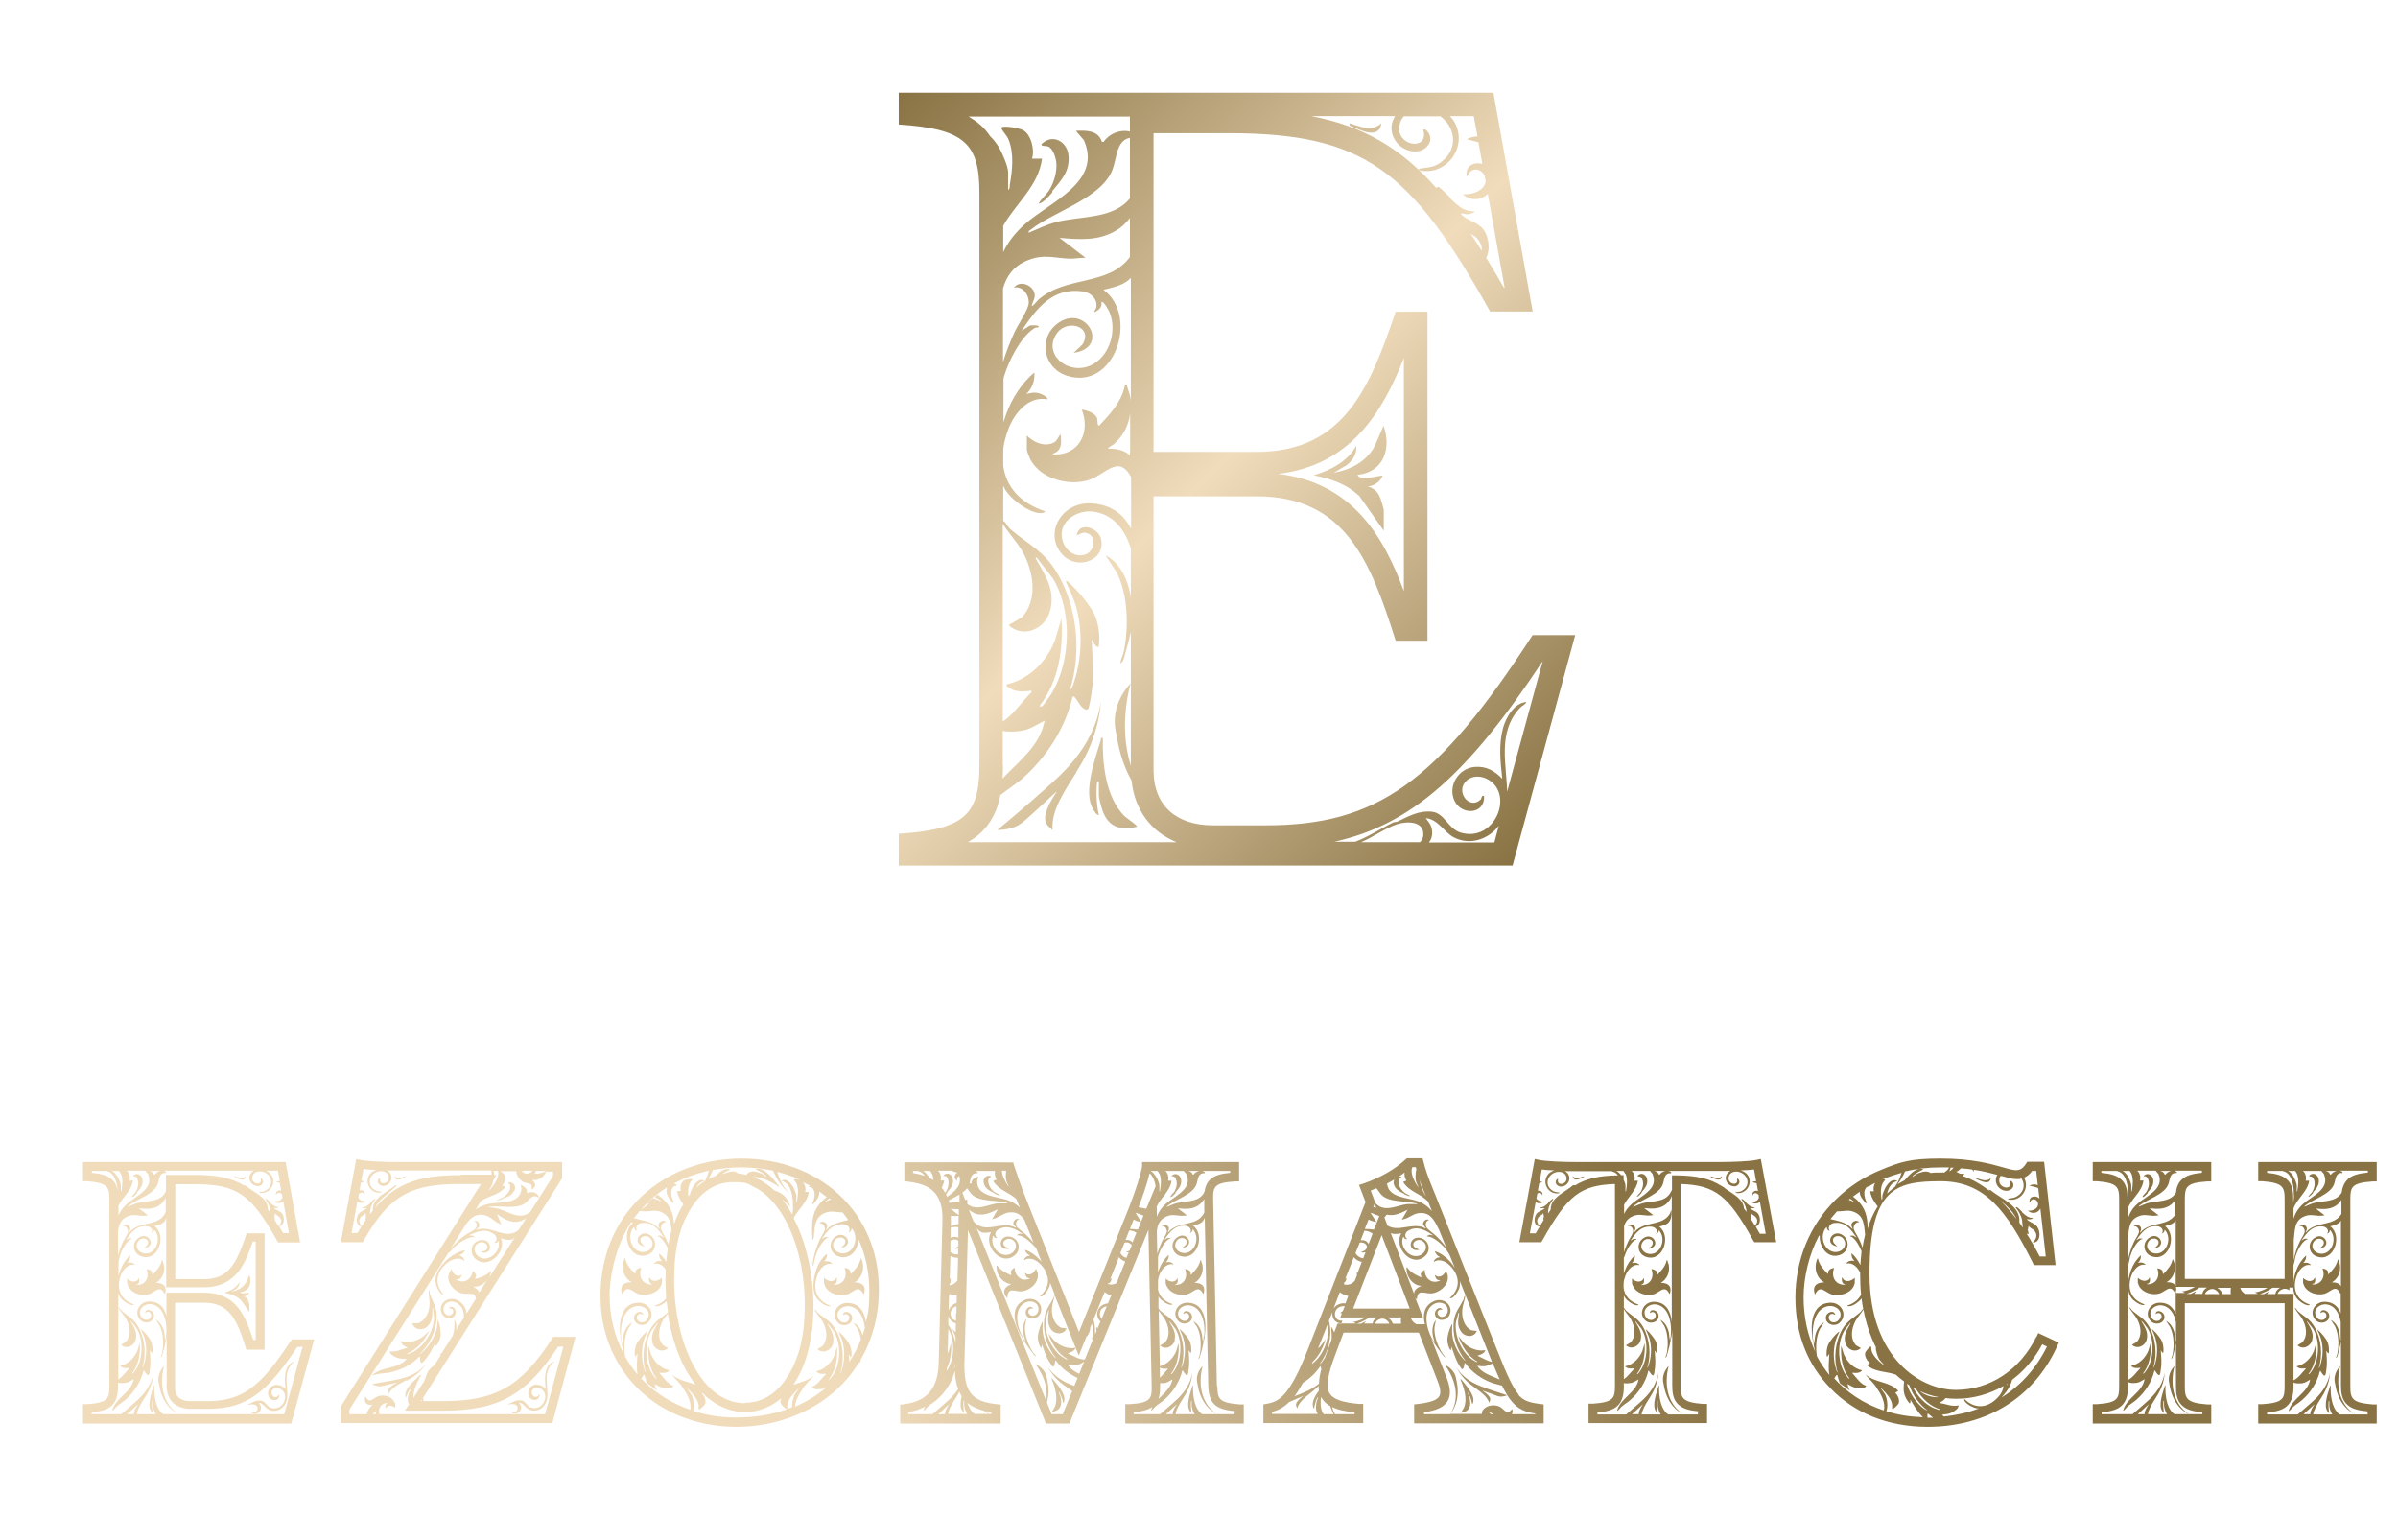
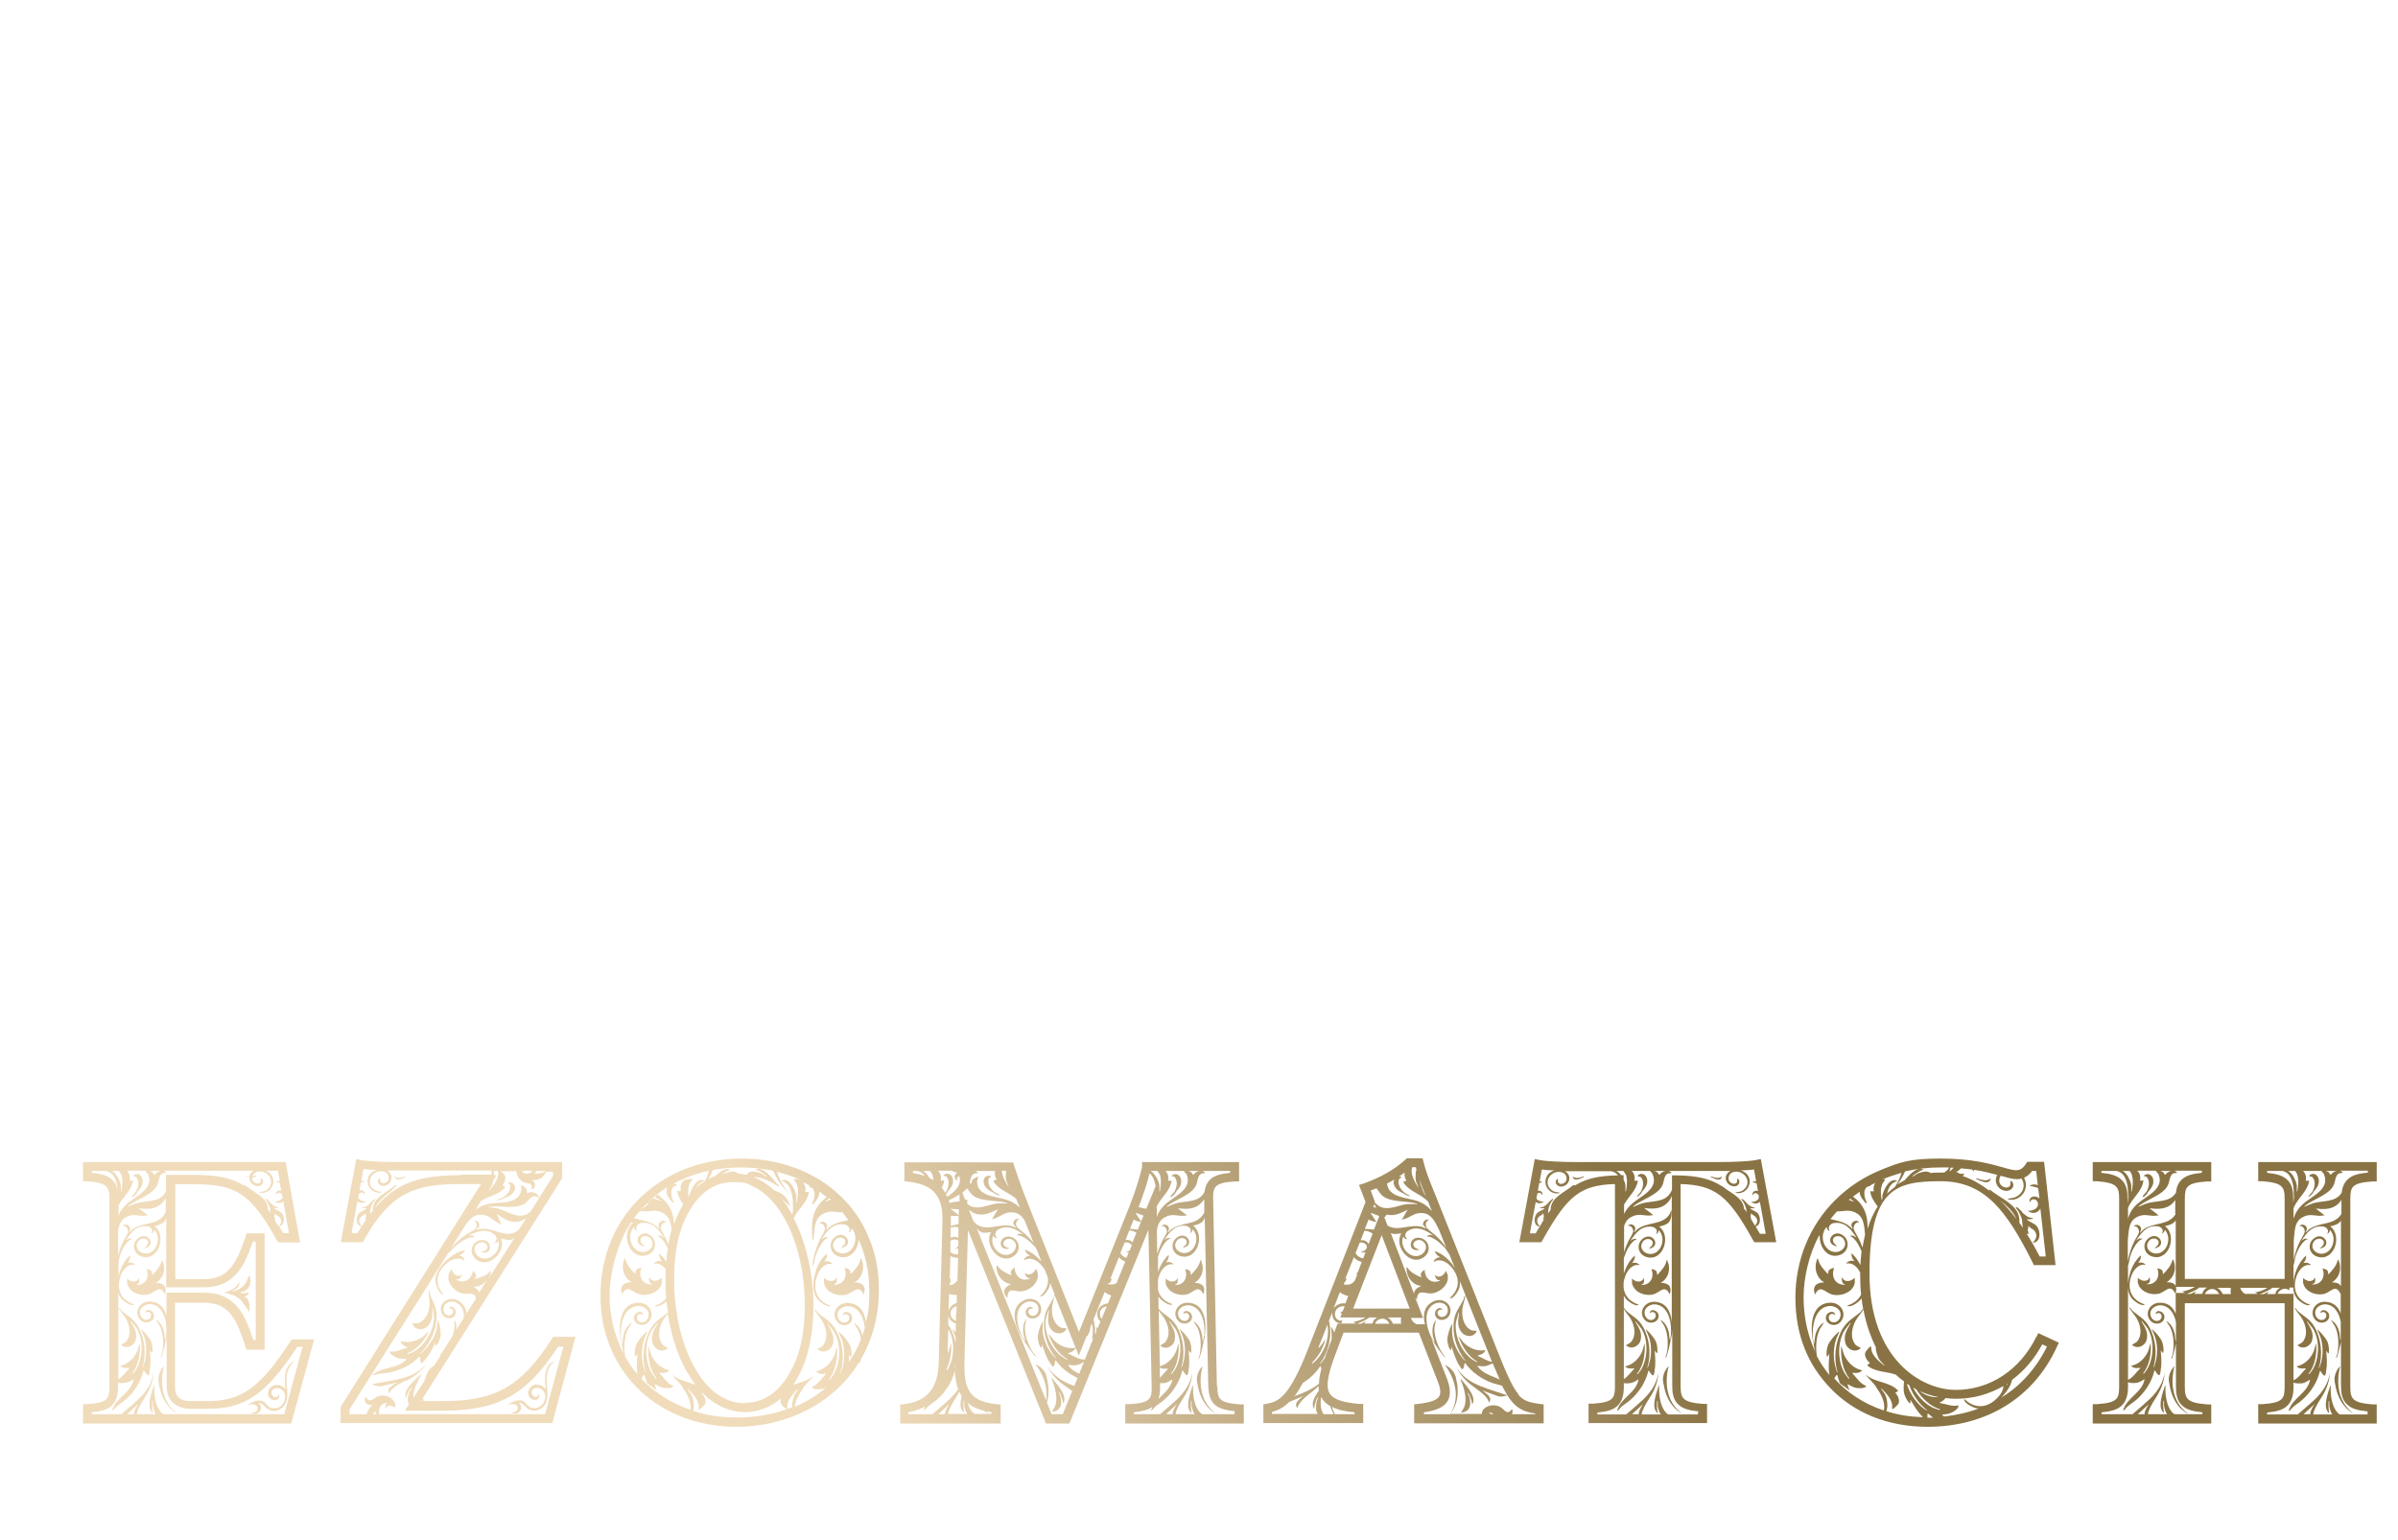
<svg xmlns="http://www.w3.org/2000/svg" id="Warstwa_1" version="1.1" viewBox="0 0 1025.9 659.2">
  <defs>
    <style>
      .st0 {
        fill: url(#Gradient_bez_nazwy_66);
      }

      .st1 {
        fill: url(#Gradient_bez_nazwy_29);
      }
    </style>
    <linearGradient id="Gradient_bez_nazwy_66" data-name="Gradient bez nazwy 66" x1="365.4" y1="58.8" x2="662" y2="355.4" gradientUnits="userSpaceOnUse">
      <stop offset="0" stop-color="#897344" />
      <stop offset=".5" stop-color="#f0dcbb" />
      <stop offset="1" stop-color="#897344" />
    </linearGradient>
    <linearGradient id="Gradient_bez_nazwy_29" data-name="Gradient bez nazwy 29" x1="381.5" y1="629.7" x2="674.3" y2="474.8" gradientUnits="userSpaceOnUse">
      <stop offset="0" stop-color="#f0dcbb" />
      <stop offset="1" stop-color="#897344" />
    </linearGradient>
  </defs>
-   <path class="st0" d="M655.6,271.9c-40.9,63.1-66.8,81.3-114,81.3h-22.7c-15.4,0-25.4-8.2-25.4-23.6v-117.2h44.1c37.7,0,48.6,27.3,59.5,61.8h13.6v-140.8h-13.6c-10.9,31.8-21.8,60-59.5,60h-44.1V57h31.8c58.1,0,78.1,15.4,112.2,76.3h18.2l-16.8-93.6h-254.4v13.6c28.2,1.8,34.5,8.2,34.5,29.1v245.3c0,20.9-6.4,27.3-34.5,29.1v13.6h262.6l26.8-98.6h-18.2ZM600.6,153.2v99.8c-8.7-23.6-22.2-46.5-53.8-50.2,31.1-3.7,44.7-26.5,53.8-49.6ZM633.9,107.3c-1.6-2.5-3.1-4.9-4.7-7.2.9.5,1.8,1,2.5,1.7,1.7,1.8,2.4,3.7,2.2,5.5ZM596.8,49.8c-.3.5-.6,1.1-.9,1.8-2.5,6.7,3.3,13.7,10.2,13.2,3.2-.2,6.5-3,5.7-6.5-.2-.9-1.8-3.7-2.9-2.7,2.5,8.7-10.3,7.2-10.3-.4,0-2.3.8-4.1,2-5.4h15.6c6.2,4.4,7.9,13.4.9,19.1-3.3,2.7-5.2,2.6-9.2,3.2-.6,0-1.4.2-.6.8,11.6,2.5,20.9-10.1,14.9-20.7-.5-.9-1.2-1.7-1.9-2.5h10.2l1.6,8.7c-1.5,0-3.1.4-4.6,1.2l5,1.3,1.7,9.3c-3.4-1.1-7.5.7-6.7,5.3.8-.4.6-1.3,1.6-2.1,2.2-1.8,4.9-.5,6,1.7l.5,2.5s0,0,0,0c-.6,4.2-6.1,5.9-9.8,5.5,3.6,3.2,8.1,2.5,10.7-.1l7.2,40.1h-.3c-2.6-4.5-5.1-8.8-7.6-12.8,1.9-3.5,1.1-8.9-1.1-12-2.7-3.6-6.9-3.6-9.8-6.8,1-.4,1.9.3,3.2.2.6,0,2.6-.6,2.8-1.3-4.4.3-6.9-2.2-9.9-4.9-.4-.4-.6-1-1-1.4-.8-.8-3.5-3.4-4.1-3.8-.5-.3-1.3-.6-1.3.3-14.9-16.9-31-26.6-53.7-30.9h36ZM433.7,123.1c3.8-.9,6.6,3.1,6.4,6.6-.1,2.7-4.5,9.1-5.9,12.1-2,4.2-3.7,8.6-5.1,13.2v-31.6c1.5-5.1,4.3-9.4,10.3-11.9,7.2-3,11.5-1,18.4-.8,2.3,0,4.4-.4,6.6-.4l-11.1-8.5c8.4.7,16.6,1.4,24.1-3.1,2.3-1.3,4.3-3.2,6-5.4v16.7c-9.3,12.6-27.3,7.8-39.2,18.3-.2.2-3.7,4.5-2.6,1.7.4-1.1,1.1-2.3,1.1-3.6-.2-4.3-6.4-6.9-9-3.2ZM449.4,260.9c1.9-8.5-2-14.3-5.9-21.2-.2-.4-.9-1.1,0-1.1l7,9c8.3,13.9,7.7,35.5-.7,49.3-.4.7-3.7,5.3-4,5.4-.2,0-1.1.1-1.1-.2,8.3-10.6,10.2-24.3,9.4-37.4l-2.9,9.7c-3.6,8.9-11,16.3-20.6,18.5-.2,1,.2.7.5,1,2.9,2.3,5.8,2.1,9.3,1.8.6,0,1-.6.9.5-4.1,4-7.5,9.4-12.3,12.6v-84.7c2.6,4.3,6.3,8,8.7,12.4,4.5,8.4,6.4,20.1-.5,27.7l-5.7,3.3c6.3,6,16.1,1.5,17.8-6.5ZM429,327.7v-14.9c2.5.5,5.6.3,7.4,0,4-.4,7.1-2.7,10.5-4.4-2,10.9-11,17.3-18,24.8.1-1.9.2-3.8.2-5.6ZM483.4,84.9c-7.4,9.1-21.3,7.4-31.8,10.2-4,1.1-7.7,2.9-11.5,4.5-.2-.9.5-1,1-1.4,9.5-7.6,30.1-13.3,34.8-25.5,1.9-4.8,1.6-12.6,7.5-13.7v25.9ZM483.4,193.3v1.6c-2-2-5.3-3-9.5-2.9.6-.8,1.7-1.2,2.6-1.9,4-3.5,6.4-8.1,7-13.2v16.4ZM483.4,49.8v6.5c-.2,0-.4-.1-.5-.1-4-.8-8.6,1.2-10.7,4.5h-.8c-1.6-5-6.7-4.9-11.1-4.7l3.4,4c8,18-14.8,26.5-25.2,35.9-4.3,3.8-7.3,7.8-9.3,12v-11.3c5.5-9.7,15.1-17,16.6-28.7h-4.3c1.3-3.6-.4-10.4-3.8-12.2-1.4-.8-8.6-2.2-9.4-1,.8,1.9,2.4,3.1,3.2,5.1,2.4,5.9,1.6,13.2.5,19.3,0,.5,0,2.1-.7,2.1v-7.5c0-2.5-2.6-8.3-3.9-10.6-1-1.6-2.3-3.4-3.8-4.8-1.2-1.8-2.7-3.6-4.5-5.1-1.4-1.2-3-2.3-4.7-3.3h69.3ZM414.1,360.4c1.7-1,3.3-2.1,4.7-3.3,5.4-4.7,8-10.7,9.2-16.9,3-2.3,6.2-4.4,9.1-6.8,10.5-9.1,18.6-21.7,21.8-35.3.8-.2.8.3,1.2.7,1.4,1.6,2.2,4.2,4.6,4.9.6,0,.8-.3,1-.7.4-1,1-4.7,1.2-6,1.4-8,.5-15.1.1-23.2.8.5.8,1.6,1.7,2.4.4.4.6.8,1.3.6.7-4.1.1-9.4-1.5-13.2-1.8-4.2-7.6-11.2-11.1-14.1-.5-.4-.7-1-1.5-.9,1.6,3.8,3.5,7.4,4.6,11.5,2.7,10.1,2.3,22-1.1,32-.3,1-.8,2.6-1.7,3.2,5.1-15.9,3.2-35.3-5.2-49.7-5.7-9.8-12.2-12.3-20.2-19.1-1.4-1.2-1.8-2.9-3.1-3.6v-15c.5,1.1,1.1,2.2,1.9,3.1,2.7,3.5,9.2,8.3,13.7,8.6.4,0,2.3-.1,2.3-.8-10.7-3.5-16.7-10.5-17.9-19.5v-7.1c.3-2.8,1.1-5.6,2.2-8.6,2.5-6.7,8.7-14.3,16.6-12.7.8-.8-2.6-2.4-3.2-2.5-2.3-.7-3.5-.3-5.7.2,2.5-2.4,3.7-5.7,3.4-9.2-5.5,4.7-9.5,11-12,17.7-.4,1.1-.8,2.3-1.2,3.6v-18.6c.1-.4.2-.8.3-1.2,2-6.5,6.9-16.5,12.7-20.3.5-.4,1.2-.5,1.9-.5,1.2-1.1-3.1-.9-3.6-.8l-3.6,2.3c6.5-9.6,13.2-18.7,26.3-16.9,3.4.5,6.4,3.4,5.7,6.9-.1.7-.9,1.2-.8,2,1.8-.8,3.4-2.1,3-4.3.8-.9,3.3,3.8,3.5,4.4,3.1,7.5.3,17.8-6.8,22-10.1,6-22.6-4.1-15.5-13.4,4.5-5.8,15.4-2.5,10.7,5.1l-3.8,3.6c16-2.3,5.1-21.4-6.8-12.6-8.6,6.4-6.1,19.2,4,22.4,20.4,6.5,30.9-25.5,15.6-36.8,3.6-.9,7.4-1.6,10.4-3.9.5-.4.9-.8,1.3-1.2v52.8c0-.5-.1-1.1-.2-1.6-.3-1.9-1.2-3.6-1.6-5.5-1.1-.1-.7,0-.8.6-1.6,7-6.1,11.8-10.9,16.9-1,.4-.6-2.4-1-3.3-.9-2.1-4.4-3.3-6.5-3.5,3.9,9.8-1.3,19.8-12.4,19.2.2-.7,1.3-.7,1.9-1.3,2.2-1.9,1.6-4.7,1.5-7.3-1.2,1-1.3,2.5-2.8,3.4-4.1,2.2-8.8,0-11.7-2.9v6.2c0,.4,1.1,3.2,1.4,3.8,4.2,8.3,15.9,11.6,24.5,9.2,7.7-2.1,13.1-11.6,18.7-1.5v22.2c-3.1-6.1-8.4-10.4-17-10.9-13.4-.7-20.9,14-11.6,22.7,6.2,5.7,17.7,1.6,15.8-7.3-1-4.9-9.5-7.9-10.5-1.7,1.7-.5,2.2-1.5,4.2-1,4.8,1.3,3.5,8.1-.8,9.3-4.9,1.3-8.9-2.6-9.7-7.3-1.1-7.1,6.4-11.8,12.9-11.2,8.9.9,14,7.6,16.6,15.8v21.4c0-.8-.2-1.5-.3-2.2-1.3-6.4-4.5-13.2-10.5-16.2l4.8,7.4c4.9,9.6,5.1,23.7,2.9,34.1-.3,1.4-1.4,3.1-1.3,4.7,1.4-.9,1.7-3.2,2.1-4.7.9-2.9,1.6-5.8,2.3-8.7v57.2c-5.6-17.5-.1-35.2-.1-35.2,0,0-9.4,8.9-6.1,21.6,1.2,8.2,3.6,14.8,6.5,19.9,1.3,12.6,8.3,22,19.3,26.4h-88.8ZM607.4,360.4h-25.1c5.4-2.3,10.3-6,15.5-7.7,4-1.3,11.4-1.4,11.1,4.5,0,1.5-.7,2.5-1.5,3.3ZM611.4,360.4c1.3-1.7,1.7-4,.9-6.6-.5-1.5-1.5-2.4-2.3-3.7,5.3.6,7.8,6,11.9,8.2,5.9,3.1,12.7,1.6,17.4-2.8.7-.7,1.3-1.4,1.9-2.1l-1.9,7.1h-27.9ZM644.8,340c0-12.1-4.6-26.4,5.6-37.2.8-.8,2.1-1.2,2.6-2.4-5.3.5-8.7,6.6-10,11.2-1.9,7.2-1.1,14.5-.3,21.7-3.3-3.4-6.8-5.5-11.8-5.1-6.9.6-11.7,8.1-8.6,14.6,3.1,6.3,13.1,5.7,12.6-2.2-1.3-.3-.8,1-1.6,1.7-4.9,4.4-11-3.9-5.7-8.4,2.6-2.2,6.4-1.9,9.2-.2,11,6.5,2.6,26.9-11.9,22.6-5.4-1.6-6.8-8.2-12.1-8.9-5.9-.7-10.2,2-15.2,4.3-.3.1-1,0-1.6.3-5.4,2.6-10.5,6.1-16.2,8.2h-8.9c33-7.3,57.3-29.2,89.1-77.3l-15.5,56.9ZM581.2,212c-5.3-5-12.2-7.2-19.2-8.6,7.3-2.2,14.3-5.7,18.2-12.6.4,3.4-1.5,6.3-4.1,8.3l-5.5,3.2c7.4-1.3,13.8-4.7,17.5-11.3l3.8-8.8c3.5,9.7,0,19.9-11.1,21,.7,2.9,10.2,0,10.7.4-1,2.5-3.7,4.5-6.4,4.5,2.9.9,4.4,2.4,5.5,5.2.3.8,1.4,4.5,1.4,5v8.8l-10.7-15.2ZM591,52.9c-1.3,7.3-9.5,2.4-13.7.8l.2-.9c4.6,1.4,9.2,3.7,13.5,0ZM486.3,353.8c-7,1.7-12,.2-14.6-6.8-.4-1.1-1.6-5.5-1.6-6.5v-6.2c-1,.3-.8,1.2-.9,1.9-.3,4.1,0,8.7.9,12.6-1,0-1.8-1.5-2.3-2.2-4.7-7.2.7-21.8,3.1-29.8.2-.7-.3-1.2.9-1-.2,10.9,1.1,25.2,9.2,33.4.9.9,5.4,3.8,5.4,4.5ZM445.6,61.7c4.5-4.6,10.9-1.3,11.5,4.7.7,6.7-2.9,10.6-6.8,15.2-.1.1,0,.7-.4,1.1-1.4,1.5-3.6,4.2-5.6,4.5,1.1-2.1,3.5-4,4.7-6,2-3.3,3.3-7.9,2.9-11.7-.2-2-1.4-6-3.5-6.8-1.1-.4-2.9.1-2.9-1ZM455.7,248v-.4c.3.1.3.3,0,.4ZM460.5,330.5c-8.4,12.7-10.6,18.5-10.2,24.8-2.2-2.5-6.8-3.6,1.9-16.7-1.3,1-6.4,6-10.6,9.7-4.2,3.6-5.9,6.6-14.9,6.9,0,0,14.1-11.8,19.9-17.1,5.8-5.3,21.4-17.4,24.4-38-.4,5.7-2.2,17.6-10.6,30.3Z" />
-   <path class="st1" d="M124.3,573.9c-12.9,19.9-20.9,25.7-35.6,25.7h-7.4c-2.9,0-6.4-1-6.4-5.8v-36.3h12.5c10.8,0,14,7.5,17.6,18.8l.4,1.3h7.8v-49.8h-7.7l-.4,1.3c-3.8,11-7.1,18.3-17.6,18.3h-12.5v-40.6h8.5c17.7,0,23.9,4.2,34.9,23.9l.6,1h9.4l-6.2-34.4H35.5v8.2h1.8c8.7.7,9.5,2.4,9.5,7.7v80.1c0,5.3-.7,7-9.5,7.6h-1.8v8.3h89.1l9.8-36h-9.5l-.6.9ZM117.6,522s0,0,.1,0l-.3-1.4.3-1.4c.2.8,1.3,1,1.8,1.6,1.3,1.3.9,2.8-.3,4-.6-.9-1.1-1.8-1.7-2.7ZM119.6,505.4c-.5,0-1,.2-1.5.4l1.6.4.6,3.3c-1.2-.3-2.5.3-2.2,1.9.3-.1.2-.5.5-.7.7-.5,1.5-.3,2,.3l.3,1.4c-.4,1.3-2.1,1.8-3.4,1.7,1.2,1.1,2.7.9,3.7,0l2.4,13.6h-2.5c-.6-1-1.1-2-1.7-3,2.4-.2,2.5-3.7,1.3-5.3-.9-1.3-2.4-1.3-3.5-2.4.4-.1.7.1,1.1,0,.2,0,.9-.2,1-.4-1.5,0-2.4-.8-3.5-1.7-.2-.1-.2-.4-.3-.5-.3-.3-1.2-1.2-1.5-1.3-.2-.1-.5-.2-.5.1,1,1.1,1.8,2.8,2.1,4.3,0,.5,0,1,.1,1.5-.4-.5-.7-1-1.1-1.5,0-5.2-6.2-7.2-9.6-10.2h-.7c.1,0,.2.1.4.2-5.3-3.3-11.6-4.7-21.4-4.7h-12.3v6.9c-.2.4-.4.8-.5,1-2.5,3.8-7.7,3.1-11.6,4.1-1.4.4-2.7,1-4.1,1.6,0-.3.2-.3.3-.5,3.4-2.7,10.6-4.7,12.3-9,.8-1.9.5-5.2,3.6-4.9.4-.5-.7-.9-1.1-1,0,0,0,0,0,0h38.7c-.7.4-1.3,1-1.7,1.9-.9,2.4,1.2,4.8,3.6,4.7,1.1,0,2.3-1.1,2-2.3,0-.3-.6-1.3-1-.9.9,3.1-3.6,2.5-3.6-.2,0-2.4,2.3-3.2,4.3-2.8,3.6.8,5.3,5.1,2.2,7.6-1.2,1-1.8.9-3.2,1.1-.2,0-.5,0-.2.3,4.1.9,7.4-3.6,5.3-7.3-.5-.9-1.5-1.7-2.6-2.1h5.2l.8,4.3ZM71,518.3l-.5,1.2c-3.1,5.2-9.9,3.2-14.3,7,0,0-1.3,1.6-.9.6.2-.4.4-.8.4-1.3,0-1.5-2.2-2.4-3.2-1.1,1.4-.3,2.3,1.1,2.3,2.3,0,1-1.6,3.2-2.1,4.3-.9,1.9-1.7,4-2.2,6.1v-10.7c.4-2.6,1.2-4.9,4-6.1,2.5-1.1,4.1-.4,6.5-.3.8,0,1.5-.1,2.3-.2l-3.9-3c3,.3,5.9.5,8.5-1.1,1.3-.8,2.3-2,3-3.4v5.5ZM51.8,502.4c.8,2.1.6,4.7.2,6.8,0,.2,0,.7-.3.7v-2.6c0-.9-.9-2.9-1.4-3.7-.6-.9-1.4-2-2.4-2.5h3c.3.4.6.8.8,1.3ZM50.6,516.1c1.8-3.8,5.7-6.5,6.3-10.9h-1.5c.4-1.2,0-3.4-1.2-4.2h7.9l1.2,1.4c2.8,6.4-5.2,9.4-8.9,12.7-1.8,1.6-3,3.3-3.7,5.1v-4.1ZM63.9,501.1h4.8c-1,.2-2,.8-2.5,1.6h-.3c-.3-1-1.1-1.4-2-1.6ZM39.3,501.9v-.8h6.7c0,0-.1,0-.2,0v.2c.4,0,.7.1,1,.3,2.5,1.3,3.4,5.1,3.5,8-.3-1.9-1-3.7-2.6-5-1.7-1.5-4.2-2.3-8.4-2.7ZM54.4,605.2c.3-.3.6-.6,1-.9,1.5-1.3,3.3-3.1,3.7-3.4-1.5,2.3-1.9,3.5-1.8,4.3h-3ZM129.3,576.9l-7.7,28.3h-51.7c-.3-.2-.6-.4-.7-.5-2.9-2.9-3.3-7.9-3.2-11.8-.4,0-.2.1-.3.4-.9,2.8-2.8,8-1.1,10.5.2.3.5.8.8.8-.3-1.4-.4-3-.3-4.5,0-.3,0-.6.3-.7v2.2c0,.3.4,1.9.6,2.3.2.5.5,1,.7,1.3h-8.2c.3-1.8,1.3-3.8,3.5-7.2,3-4.5,3.6-8.7,3.7-10.7-1.1,7.3-6.6,11.6-8.6,13.4-1.2,1.1-3.6,3.1-5.2,4.5h-12.7v-.8c4.2-.4,6.7-1.2,8.4-2.7,2.5-2.2,2.9-5.5,2.9-8.5v-1.5c.9.3,2.3.2,3,.1,1.4-.1,2.5-.9,3.7-1.6-1,5.8-7.7,7.9-9.2,13.4.3.3,1.5-1.3,1.8-1.6,1.2-1.1,2.7-1.9,3.9-3,3.7-3.2,6.6-7.7,7.7-12.5.3,0,.3,0,.4.3.5.6.8,1.5,1.6,1.7.2,0,.3-.1.3-.3.2-.3.4-1.7.4-2.1.5-2.8.2-5.3,0-8.2.3.2.3.5.6.8.1.1.2.3.5.2.2-1.5,0-3.3-.5-4.7-.6-1.5-2.7-4-3.9-5-.2-.1-.2-.4-.5-.3.6,1.3,1.2,2.6,1.6,4,1,3.6.8,7.8-.4,11.3-.1.3-.3.9-.6,1.1,1.8-5.6,1.1-12.5-1.8-17.6-2-3.5-4.3-4.3-7.1-6.8-.6-.5-.7-1.3-1.4-1.4.9,1.8,2.4,3.2,3.4,5,1.6,3,2.3,7.1-.2,9.8l-2,1.2c2.2,2.1,5.7.5,6.3-2.3.7-3-.7-5.1-2.1-7.5,0-.1-.3-.4,0-.4l2.5,3.2c2.9,4.9,2.7,12.5-.2,17.4-.2.3-1.3,1.9-1.4,1.9,0,0-.4,0-.4,0,2.9-3.7,3.6-8.6,3.3-13.2l-1,3.4c-1.3,3.1-3.9,5.8-7.3,6.5,0,.3,0,.2.2.3,1,.8,2.1.7,3.3.6.2,0,.4-.2.3.2-1.5,1.5-2.8,3.6-4.7,4.7v-36.9c.2.7.6,1.4,1.1,2.1.9,1.2,3.3,2.9,4.8,3,.1,0,.8,0,.8-.3-5.8-1.9-7.7-6.8-5.6-12.4.9-2.4,3.1-5.1,5.9-4.5.3-.3-.9-.8-1.1-.9-.8-.2-1.3-.1-2,0,.9-.9,1.3-2,1.2-3.2-1.9,1.7-3.3,3.9-4.2,6.3-.3.8-.6,1.8-.8,2.7v-6.2c.2-.7.3-1.5.5-2.3.7-2.3,2.4-5.8,4.5-7.2.2-.1.4-.2.7-.2.4-.4-1.1-.3-1.3-.3l-1.3.8c2.3-3.4,4.7-6.6,9.3-6,1.2.2,2.3,1.2,2,2.4,0,.3-.3.4-.3.7.6-.3,1.2-.7,1.1-1.5.3-.3,1.1,1.3,1.2,1.6,1.1,2.6.1,6.3-2.4,7.8-3.6,2.1-8-1.4-5.5-4.7,1.6-2.1,5.4-.9,3.8,1.8l-1.4,1.3c5.7-.8,1.8-7.6-2.4-4.4-3.1,2.3-2.2,6.8,1.4,7.9,7.2,2.3,10.9-9,5.5-13,1.3-.3,2.6-.6,3.7-1.4.7-.5,1.1-1.3,1.3-2.2v29.8h16.3c6.2,0,10.9-2.2,14.5-6.6,2.8-3.5,4.5-7.9,6.3-13h1.2v42.1h-1.1c-1.6-5.1-3.4-9.9-6.3-13.6-3.5-4.4-8.2-6.6-14.5-6.6h-16.3v10.1c-.8-3.4-2.7-6.1-6.9-6.3-4.7-.3-7.4,4.9-4.1,8,2.2,2,6.3.6,5.6-2.6-.4-1.7-3.4-2.8-3.7-.6.6-.2.8-.5,1.5-.4,1.7.5,1.2,2.9-.3,3.3-1.7.5-3.2-.9-3.4-2.6-.4-2.5,2.3-4.2,4.6-4,5.9.6,7.1,8.5,6.6,13.1,0,.8-.3,1.6-.3,2.4-.4-1-.3-2.1-.5-3.2-.4-2.2-1.6-4.6-3.7-5.7l1.7,2.6c1.7,3.4,1.8,8.4,1,12-.1.5-.5,1.1-.5,1.7.5-.3.6-1.1.8-1.7.6-1.9,1-3.8,1.4-5.7.1-.6.2-1.1.3-1.6v21.3c0,5.9,3.9,9.6,10.2,9.6h7.4c8.6,0,14.7-1.8,20.5-5.9,5.6-4,10.9-10.2,17.8-20.6h2.4ZM236.1,573c-13.2,20.4-24.1,26.6-46.7,26.6h-8.2c0-.5-.1-1-.2-1.4l59.2-93.5.3-.5v-6.9h-70.3c-5.8,0-13.1-.3-15.9-.9l-1.9-.4-6.6,35.6h9.4l.6-1c11.4-20.5,22-23.9,41.3-23.9h8.7l-60.1,95.4v6.9h90.6l9.9-36.9h-9.5l-.6.9ZM180.7,599.6h-.6l.4-.7c0,.2,0,.5.1.7ZM202.7,550.7c.3-.2.7,0,1.1-.1,2-.4,3.6-1.5,4.7-3l-3.5,5.5c-.3-.9-1.1-1.7-2.3-2.3ZM220.9,527.1c-5.3,2.9-10.1-2.2-15.9-1.1,0,0-1.9.7-1.1,0,.3-.3.7-.5,1-.9.7-1.3-.7-3.2-2.1-2.6,1.3.4,1.4,2.1.8,3.1-.5.8-3,2-4,2.6-2.5,1.7-4.9,3.8-6.9,6.3l6.6-10.5c1.8-2.4,3.7-4.6,7.3-4.1,2.7.4,3.7,1.7,5.8,3.1.7.4,1.4.7,2.1,1.1l-1.9-4.6c2.4,1.7,4.8,3.4,7.9,3.4,1.6,0,3.4-.6,4.7-1.7l-3.2,5-1.1.9ZM236.7,503.1l-9.8,15.5c-.4.3-1.3.8-1.5,1-4.1,2-8.2-1.2-12.1-2.3-1.4-.4-2.9-.5-4.3-.7,0-.3.3-.2.5-.2,4.3-.6,11.5,1.3,15.2-1.5,1.6-1.3,3.1-4.2,5.6-2.4.6-.3-.2-1.1-.5-1.4-1.1-1-2.8-1.2-4.1-.5h-.3c.4-2-1.2-2.8-2.6-3.6l.3,1.8c-.8,6.9-9.2,5.4-14.1,6.4-2.3.5-4,1.3-5.5,2.4l2.3-3.7c3.4-2.1,7.8-2.6,10.4-5.9l-1.3-.8c1-.8,1.7-3.2,1-4.4-.2-.3-1.1-1.1-1.8-1.6h6.8c0,1.9,1.4,3.7,2.9,4.6,1.7.9,4.3.1,3.6,3,0,.1-.2.1,0,.3,2.1-1.1,1.9-2.7.3-4.1.2,0,.5,0,.8,0,1.9,0,3.5-.9,4.5-2.4.3-.4.4-.8.6-1.2,0,0,0,0,0,0h3v2ZM212.7,502.9h-1.3c0-.6,0-1.2-.3-1.8h2c0,.6.2,1.1,0,1.8-.3,2.2-1.9,4.3-3.3,6-.1.1-.4.6-.6.5l1.3-2.3c.2-.4.4-1.1.5-1.9l1.4-2.3ZM227.8,501.1c-1.2,1.4-3.2,1.7-4.7.1.1,0,.3,0,.6,0,.3,0,.5,0,.7-.2h3.4ZM229.2,501.1h4.4s0,0,0,0c-1.4,1-3.1,1.1-4.8,1.2-.2,0,.3-.5.4-.7,0-.1,0-.3,0-.5ZM154.8,524.7c-1.2-1.1-1.6-2.7-.3-4,.6-.6,1.6-.8,1.8-1.6l.3,1.4-.3,1.4c.1,0,.2,0,.3,0-.6.9-1.2,1.8-1.8,2.8ZM197.1,502.9c-11.7,0-19.5,1.5-25.9,5-3.9,2.1-7.4,5.1-10.8,9.1,0-.1.1-.2.2-.4,2.2-4.1,6.2-6,9.2-9.4h-.7c-3.5,3.2-10,5.3-9.6,10.9-.4.5-.8,1-1.2,1.5,0-.7,0-1.4.2-2,.2-1.5,1.1-3.2,2.1-4.3,0-.4-.3-.3-.5-.1-.2.1-1.2,1.1-1.5,1.3-.1.1-.2.3-.3.5-1.1.9-1.9,1.8-3.5,1.7,0,.2.8.4,1,.4.4,0,.8-.2,1.1,0-1.1,1.1-2.5,1.1-3.5,2.4-1.2,1.6-1.2,5.1,1.3,5.3-.6.9-1.2,1.9-1.8,2.9h-2.5l2.5-13.6c.9.8,2.4,1,3.7,0-1.2.2-2.9-.4-3.3-1.6l.3-1.6c.5-.5,1.2-.8,1.9-.3.3.3.3.6.5.7.3-1.5-1-2.2-2.2-1.9l.6-3.3,1.6-.4c-.5-.3-1-.4-1.4-.4l.9-5c1.5.2,3.5.3,5.6.4-1.4.4-2.6,1.2-3.2,2.3-2.1,3.7,1.2,8.2,5.3,7.3.3-.2,0-.3-.2-.3-1.4-.2-2.1-.2-3.2-1.1-3.1-2.5-1.4-6.8,2.2-7.6,2-.4,4.3.4,4.3,2.8,0,2.7-4.5,3.2-3.6.2-.4-.4-1,.6-1,.9-.3,1.2.9,2.2,2,2.3,2.4.2,4.5-2.3,3.6-4.7-.3-.9-1-1.6-1.8-1.9,1.7,0,3.4,0,4.9,0h39.8c.1.6.2,1.2.1,1.8h-13ZM159.5,605.2c.3-.4.7-.8,1-1.2.3-.1.2.7.3.9,0,.1.1.2.2.3h-1.5ZM241.1,576l-7.9,29.2h-70.9c-.7-2.5.7-4.8,3.5-4.8,0,.2-.3.2-.5.4-.6.5-.4,1.3-.3,2,.3-.3.3-.7.8-1,1.1-.7,2.4,0,3.3.7v-1.7c0-.1-.4-.9-.5-1-1.2-2.3-4.5-3.1-6.8-2.3-2.1.7-3.6,3.4-5.2.4,0-.1,0-.2-.3-.2-.8,2.5.6,3.7,3.1,3.6-.1.2-.5.3-.7.6-1,.9-1.6,2.1-1.8,3.3h-7.4v-2l42.4-67.2c.2.1.2,0,.4-.1.8-.7,1.6-1.8,2.5-2.6,1.8-1.6,5.1-3.8,7.5-3.9.2,0,.5,0,.7.2.6-.1-.8-.8-1-.9h-1.5c3.7-1.7,7.4-3.3,11-.4,1,.7,1.3,2.2.5,3.1-.2.2-.5.2-.6.5.7,0,1.4,0,1.7-.8.4-.1.3,1.7.3,2-.4,2.8-3.1,5.5-6,5.5-4.1,0-6.2-5.3-2.3-6.8,2.4-1,5.1,2,2.3,3.5l-1.8.4c5.3,2.2,5.4-5.6.2-5-3.8.4-5.3,4.8-2.8,7.6,5.1,5.6,14-2.3,11.3-8.4,1.2.4,2.6.8,3.9.7.7,0,1.4-.5,2-1l-11.4,17.9c.3-.5.6-1,.8-1.5.2-.6.3-1.3.5-1.9-.3-.2-.2-.1-.4,0-1.7,1.9-4,2.5-6.3,3.2-.4,0,.2-.8.3-1.2.1-.8-.7-1.8-1.4-2.2-.6,3.7-3.9,5.8-7.2,3.6.2-.2.5,0,.8,0,1-.2,1.3-1.1,1.8-2-.5.1-.8.5-1.5.5-1.6,0-2.7-1.5-3-3l-1.1,1.9c0,.1-.2,1.2-.3,1.4-.2,3.3,2.8,6.4,5.8,7.2,2.6.7,5.7-1,6,2.3l-4,6.3c-.1-2-1.1-3.8-3.2-5.3-4-2.6-8.9.5-7.6,4.8.9,2.9,5.1,3.7,6.1.6.6-1.7-1.5-4.1-2.9-2.4.6.2.9,0,1.5.4,1.2,1.3-.4,3.1-1.9,2.7-1.7-.5-2.3-2.4-1.6-3.9.9-2.4,4.1-2.5,5.9-1.1,2.1,1.5,2.7,3.7,2.5,6.1l-3.2,5.1c.2-1.5,0-3.1-.8-4.4v3.1c0,1.2-.3,2.5-.7,3.8l-4.7,7.4c-.3.3-.7.5-.8.9.1,0,.2,0,.4,0l-2.8,4.4c-1.3.8-2.8,2.2-3.5,4.5-.3.8-.5,1.5-.8,2.2l-4.7,7.3c0-3.4,1.7-7.1,3.4-9.9-.3-.3-.3,0-.5.1-2.1,2-6.4,5.5-6.3,8.5,0,.3,0,.9.3,1.1.4-1.4,1.2-2.8,2-4,.2-.2.3-.5.6-.4l-1.1,1.9c-.2.3-.6,1.9-.7,2.3-.2,1.3,0,2.3.5,3l-1.8,2.8h9.1c.1.2.2.3.3.4,0-.1-.1-.2-.2-.4h7c12.6,0,21.5-1.9,29-6.2,7.2-4.1,13.3-10.5,20.4-21.2h2.4ZM359,511.3c-10.7-10-25.6-15.5-41.8-15.5s-31.6,5.7-42.7,16.2c-5.6,5.2-9.9,11.5-12.9,18.5-3.1,7.3-4.7,15.4-4.7,23.9s1.5,15.9,4.5,22.9c2.9,6.8,7.1,12.8,12.4,17.8,10.6,10,25.3,15.5,41.3,15.5s31.9-5.7,43.1-16.2c3.7-3.4,6.8-7.3,9.4-11.5,0,.1,0,.2,0,.4.5-.3.6-1,.7-1.6,1.1-1.9,2.1-3.8,2.9-5.8,3.2-7.3,4.8-15.4,4.8-23.9s-1.5-15.9-4.5-22.9c-2.9-6.8-7.1-12.8-12.5-17.8ZM355.4,513.3c-.8.3-1.6.7-2.3,1,0-.3.2-.4.4-.5.4-.3.9-.6,1.4-1,.2.2.4.3.6.5ZM330.8,501.1c0,.1.1.3.2.4,2.2,5.3,5.6,8.3,7.2,9.6-3.2-2.9-4.8-6.5-5.7-9.6,3.5.9,6.8,2,9.9,3.4-1-.3-2.6-.5-2.8-.2.3.7.9,1.2,1.2,1.9.9,2.2.6,5,.2,7.2,0,.2,0,.8-.3.8v-2.8c0-.9-1-3.1-1.5-4-1-1.6-2.8-3.7-4.8-2.5v.2c.4,0,.7.1,1.1.3,3.1,1.6,3.8,6.8,3.7,9.9.2,1.4,0,2.7-.2,4.1,0,0,0,0,0,0-1.4-2.4-2.8-4.6-4.4-6.6,2.1,1.7,3.4,3.2,3.4,3.2,0,0-.8-4.8-5.4-6.4-.5-.2-1-.4-1.4-.6-.9-.9-1.9-1.7-2.9-2.4-1.9-1.4-3.9-2.5-5.9-3.3,3.8,0,7.9,2.2,10.8,4.2.3-.3,0-.3-.1-.5-2-2.4-5.4-7.1-8.6-7.2-.3,0-1,0-1.2.3,1.4.5,2.9,1.4,4.1,2.4.2.2.5.3.4.7l-1.9-1.3c-.3-.2-1.9-.7-2.4-.8-1.9-.5-3.2,0-4.2,1.3-1.1-.3-2.3-.5-3.5-.6-.9-.8-2-1.1-3.6-.7-.4.1-2.1.6-2.4.8h0c-.3,0-.6.1-.9.2,1.1-.8,2.3-1.5,3.5-1.9-.2-.3-.8-.3-1.2-.3-1.7,0-3.4,1.3-5,2.9-1.1.4-2.1.8-3.1,1.3.6-.9,1.1-2,1.6-3.1.1-.2.2-.5.3-.7,3.9-.7,7.9-1.1,12.1-1.1s9.3.5,13.6,1.4ZM338.9,602.2c-.7.3-1.4.5-2.1.8,0-.7,0-1.3.1-2.1.5-2.3,2.4-4.4,4-6,.1-.1.5-.6.7-.5l-1.6,2.3c-.5.8-1,3.1-1.1,4.1,0,.4,0,.9,0,1.4ZM318.8,600.5c-11,0-18.1-8.6-22-15.9-5.3-9.7-8.4-23.2-8.4-36.9s2.5-23.3,7.4-30.9c4.5-7.1,10.6-10.9,17.7-10.9s6.2.8,8.9,2c-.2,0-.3,0-.5,0,0,0,0,0,.1,0,.2,0,.3,0,.5,0,6.1,3,10.4,8.7,13.2,13.7,5.5,9.8,8.6,23.2,8.6,36.8s-2.6,23.4-7.6,31c-4.6,7.2-10.8,10.9-17.9,10.9ZM288.3,523.5c-.2-4-1.4-7.5-5-10.7-.6-.6-1.3-1.1-2.1-1.6-.4.4-.7.7-1.1,1,.8.5,1.6,1,2.2,1.4.2.2.4.2.4.5-1.1-.4-2.2-1-3.3-1.4-.8.7-1.6,1.3-2.5,2,2.6-2.5,5.4-4.6,8.5-6.6-.1.3-.2.5-.2.9-.3,2.5,1.1,4,2.6,5.7l.5-.2c-.7-1.2-1.2-2.9-1.1-4.4,0-.8.5-2.2,1.3-2.5.4-.2,1.1,0,1.1-.4-.4-.4-.8-.6-1.3-.7,4.6-2.5,9.6-4.3,15-5.5-.4,1.4-.9,2.8-1.6,4.3-1.3.8-2.6,1.8-3.8,2.9.6-1.1,1.3-1.9,2.3-2.4.4-.2.6-.4,1.1-.3v-.2c-2-1.2-3.8.9-4.8,2.5-.4.7-1.1,2.3-1.4,3.4-.2.3-.4.5-.6.8-.2-1.8-.2-3.7.5-5.4.3-.8.9-1.2,1.2-1.9-.3-.4-3,.1-3.5.4-1.3.7-1.9,3.2-1.4,4.6h-1.6c.3,2.2,1.4,4,2.6,5.7-1.5,2.5-2.8,5.2-3.8,8.1ZM276.6,515.1c.4,0,.7,0,1.1,0l-3.7,2.8c.8-.9,1.7-1.8,2.6-2.7ZM273.7,518.2c.8,0,1.5.2,2.3.2,2.6,0,4.2-.8,6.9.3,3.5,1.5,4.1,4.5,4.4,7.8-.6,1.9-1,3.9-1.4,6-.3-.8-.7-1.6-1-2.4-.5-1.1-2.2-3.5-2.2-4.5,0-1.3,1-2.8,2.4-2.5-1-1.4-3.3-.4-3.4,1.2,0,.5.2.9.4,1.3.4,1-.9-.6-1-.6-2.9-2.5-6.6-2.7-9.9-3.7.8-1,1.6-2,2.4-3ZM267.5,580.9c-.7-3.8-.5-8.8,1.2-12.2l1.8-2.8c-2.2,1.2-3.5,3.7-3.9,6.1-.2,1.1-.1,2.3-.6,3.4,0-.9-.2-1.7-.3-2.6-.5-5,.7-13.3,7-13.9,2.4-.2,5.2,1.5,4.8,4.2-.3,1.8-1.8,3.2-3.6,2.7-1.6-.4-2.1-3-.3-3.5.8-.2.9.2,1.6.4-.4-2.3-3.5-1.2-3.9.6-.7,3.3,3.6,4.9,5.9,2.7,3.5-3.3.7-8.8-4.3-8.5-7.8.4-8.3,9.4-7.4,15.2.1.9.3,1.6.5,2.6.3,1.4.6,2.8.9,4.2-3.9-7.4-6.1-15.9-6.1-25.2s3.3-22.5,9.2-31.2c.3,0,.6.2.9.2-5.7,4.2-1.8,16.2,5.9,13.8,3.8-1.2,4.7-6,1.5-8.4-4.5-3.3-8.5,3.8-2.5,4.7l-1.4-1.4c-1.8-2.8,2.3-4.1,4-1.9,2.7,3.5-2,7.3-5.8,5-2.7-1.6-3.7-5.4-2.5-8.2,0-.2,1-2,1.3-1.7-.2.8.4,1.3,1.1,1.6,0-.3-.2-.5-.3-.8-.2-1.3.9-2.4,2.1-2.6,4.9-.7,7.4,2.7,9.8,6.3l-1.4-.9c-.2,0-1.8-.1-1.4.3.2,0,.5,0,.7.2,1.5.9,2.7,2.9,3.7,4.9-.3,1.9-.5,3.8-.7,5.8-.8-1.4-1.8-2.6-3-3.6-.1,1.3.3,2.5,1.3,3.4-.8-.2-1.3-.3-2.2,0-.2,0-1.5.7-1.2,1,2-.4,3.7.8,4.9,2.4,0,1.5-.1,3-.1,4.5,0,2.7.1,5.4.3,8-1.1,1.3-2.7,2.4-4.8,3,0,.3.7.3.9.3,1.2,0,2.9-1.1,4.1-2.1.2,1.6.3,3.1.6,4.7-3,2.6-5.4,3.5-7.5,7.1-3.1,5.4-3.9,12.7-2,18.6-.3-.2-.5-.8-.6-1.2-1.3-3.7-1.4-8.2-.4-12,.4-1.5,1.1-2.9,1.7-4.3-.3,0-.4.2-.6.3-1.3,1.1-3.5,3.7-4.2,5.3-.6,1.5-.8,3.4-.6,5,.3,0,.3,0,.5-.2.3-.3.3-.7.6-.9-.1,3-.5,5.7,0,8.7,0,0,0,.1,0,.2-1.9-2.3-3.6-4.7-5.1-7.4ZM274,589.7c.1,0,.3.1.4.2.3-.4.5-.8.8-1.2.1-.2.2-.3.5-.3.3,1.2.7,2.3,1.1,3.5.2.2.5.4.7.6,0,0,.1,0,.2.1.2.2.4.3.7.5.5.4,1,.7,1.5,1.1.4.3.8.6,1.2.9-.5-.8-.8-1.7-1-2.8,1.3.7,2.5,1.5,3.9,1.7,1.1.1,3.7.3,4.1-.9-2.6-.9-4.1-3.5-5.9-5.4,0-.4.1-.2.3-.2,1.3.1,2.4.2,3.5-.7.1-.1.3,0,.2-.4-3.6-.8-6.3-3.6-7.7-6.9l-1.1-3.6c-.3,4.9.4,10.1,3.5,14,0,.1-.3.1-.4,0-.1,0-1.3-1.8-1.5-2-3.2-5.2-3.3-13.2-.3-18.4l2.6-3.4c.3,0,0,.3,0,.4-1.5,2.6-2.9,4.8-2.2,8,.7,3,4.3,4.7,6.7,2.4l-2.1-1.2c-2.6-2.9-1.9-7.2-.2-10.4.6-1.1,1.4-2.1,2.2-3.1,1.4,9,4,17.3,7.7,24,1.3,2.3,2.7,4.4,4.1,6.4-3.4-1.4-7.2-1.8-10.1-4.4,1.5,2.1,3.7,3.7,4.9,6,1.6,2.2,3.7,6.1,3,9.1-8.4-2.9-15.7-7.6-21.4-13.8ZM296.5,603.9c.4-1,.4-2.1.3-3.1,0-1-.5-3.3-1.1-4.1l-1.6-2.3c.2-.1.5.3.7.5,1.6,1.6,3.5,3.7,4,6,.2.8,0,1.5.1,2.3.5.2,2.4-1.8,2.7-2.3.7-1.3-.3-3.8-1.4-4.6l.3-.2c1.2,1.2,2.4,2.3,3.7,3.2,4.5,3.3,9.4,5,14.7,5s10.9-2.1,15.3-5.9c-.3.9-.4,1.8,0,2.4.2.5,1.6,2,2.4,2.3-6.5,2.3-13.7,3.5-21.4,3.5s-12.9-1-18.6-2.8ZM370.5,566.2c-.5-4.4-2.5-8.3-7.6-8.6-5-.3-7.8,5.2-4.3,8.5,2.3,2.2,6.6.6,5.9-2.7-.4-1.9-3.6-3-3.9-.6.6-.2.8-.6,1.6-.4,1.8.5,1.3,3-.3,3.5-1.8.5-3.3-1-3.6-2.7-.4-2.7,2.4-4.4,4.8-4.2,4.5.4,6.4,4.9,6.9,9.3-.3,1-.6,2.1-1,3.1-.6-2.2-1.7-4.3-3.8-5.3l1.8,2.8c.6,1.3,1.1,2.7,1.3,4.3-1.3,3.4-3,6.6-5,9.6,0-1-.1-2.1-.2-3.2.3.2.3.6.6.9.2.1.2.3.5.2.3-1.5,0-3.5-.6-5-.7-1.6-2.8-4.2-4.2-5.3-.2-.1-.3-.4-.6-.3.6,1.4,1.3,2.8,1.7,4.3,1,3.8.8,8.2-.4,12-.1.4-.3,1-.6,1.2,1.9-5.9,1.2-13.2-2-18.6-2.1-3.7-4.6-4.6-7.6-7.2-.6-.5-.7-1.4-1.5-1.4,1,1.9,2.6,3.4,3.6,5.3,1.7,3.1,2.4,7.5-.2,10.4l-2.1,1.2c2.3,2.3,6,.6,6.7-2.4.7-3.2-.8-5.4-2.2-8,0-.1-.3-.4,0-.4l2.6,3.4c3.1,5.2,2.9,13.3-.3,18.4-.2.3-1.4,2-1.5,2,0,0-.4,0-.4,0,3.1-4,3.8-9.1,3.5-14l-1.1,3.6c-1.4,3.3-4.1,6.1-7.7,6.9,0,.4,0,.3.2.4,1.1.9,2.2.8,3.5.7.2,0,.4-.2.3.2-1.9,1.8-3.4,4.4-5.9,5.4.4,1.3,3,1.1,4.1.9.6,0,1.2-.3,1.8-.5-3.9,3.3-8.3,6-13.2,8.1.2-2.6,1.8-5.5,3.1-7.3,1.2-2.3,3.4-3.9,4.9-6-2.5,2.2-5.7,2.8-8.7,3.9.1-.2.3-.4.4-.6,5.4-8.3,8.2-19.7,8.2-33.1s-3.1-27.4-8.5-37.6c2-3.9,5.9-6.7,6.5-11.2h-1.6c.5-1.2,0-3.4-1.1-4.3,1.1.5,2.1,1.1,3.2,1.6-.2.1-.3.2-.4.4,0,.4.7.2,1.1.4.8.3,1.2,1.8,1.3,2.5.1,1.4-.4,3.2-1.1,4.4l.5.2c1.4-1.6,2.7-3.1,2.6-5.4,1.1.8,2.1,1.6,3.2,2.4-.5.3-.9.7-1.3,1-5.4,4.9-5.3,10.3-4.8,17.2.3.4.4-.6.5-.7.5-4.1.1-8.8,4.7-10.7,2.7-1.1,4.3-.4,6.9-.3.2,0,.5,0,.7,0,.9,1.1,1.7,2.2,2.5,3.3-2.9.7-6,1.2-8.4,3.3,0,0-1.4,1.7-1,.6.2-.4.4-.9.4-1.3,0-1.6-2.4-2.6-3.4-1.2,1.4-.3,2.5,1.2,2.4,2.5,0,1-1.7,3.4-2.2,4.5-1.6,3.5-2.8,7.3-3.1,11.1.4,0,.3,0,.4-.3.4-1.1.5-2.5.9-3.8.8-2.4,2.6-6.2,4.7-7.6.2-.1.5-.2.7-.2.5-.4-1.2-.3-1.4-.3l-1.4.9c2.4-3.6,4.9-7,9.8-6.3,1.3.2,2.4,1.3,2.1,2.6,0,.3-.3.4-.3.8.7-.3,1.3-.8,1.1-1.6.3-.4,1.2,1.4,1.3,1.7,1.1,2.8.1,6.7-2.5,8.2-3.8,2.2-8.5-1.5-5.8-5,1.7-2.2,5.8-.9,4,1.9l-1.4,1.4c6-.9,1.9-8-2.5-4.7-3.2,2.4-2.3,7.2,1.5,8.4,4.9,1.6,8.3-2.8,8.5-7.3,3,6.6,4.6,14.1,4.6,22.1s-.6,9.7-1.7,14.2ZM520.6,593.2l-1.6-80.1c-.1-5.2.6-7,9.3-7.5h1.8v-8.3h-41.5v1.8c-.4,2.9-2.6,10-5.5,17.4l-21.5,53.5-22.5-56.6c-2.2-5.6-3.9-10.4-5.3-14.7l-.3-1c0,0,.1,0,.2,0h0c0-.1-.1-.1-.2-.2h0c0-.1-46.6-.1-46.6-.1v8.1l1.7.2c5,.6,8.4,1.9,10.7,4.1,2.7,2.6,4,6.6,3.9,12.3l-1.6,60.8h0c-.2,11.1-4.9,16.8-14.8,18l-1.7.2v8.1h43v-8.1l-1.7-.2c-10.8-1.1-14.1-5.4-13.8-17.9l1.5-56.6,33.4,82.8h10l33.8-82.9,1.4,67.1c.1,5.2-.6,7-9.5,7.5h-1.8v8.3h50.7v-8.2h-1.8c-8.9-.7-9.4-2.4-9.5-7.7ZM526.3,501.9c-4.2.4-6.7,1.2-8.4,2.7-1.6,1.4-2.3,3.4-2.6,5.4-.2.3-.3.6-.4.8-2.5,3.8-7.7,3.1-11.6,4.1-1.4.4-2.7,1-4.1,1.6,0-.3.2-.3.3-.5,3.4-2.7,10.6-4.7,12.3-9,.8-1.9.5-5.2,3.6-4.9.4-.5-.7-.9-1.1-1,0,0,0,0,0,0h12v.8ZM515.3,518.6l-.4.9c-3.1,5.2-9.9,3.2-14.3,7,0,0-1.3,1.6-.9.6.2-.4.4-.8.4-1.3,0-1.5-2.2-2.4-3.2-1.1,1.4-.3,2.3,1.1,2.3,2.3,0,1-1.6,3.2-2.1,4.3-.8,1.7-1.5,3.5-2,5.4l-.2-9.8c.3-2.6,1.1-5,4.1-6.3,2.5-1.1,4.1-.4,6.5-.3.8,0,1.5-.1,2.3-.2l-3.9-3c3,.3,5.9.5,8.5-1.1,1.1-.7,2.1-1.7,2.8-2.9v5.4ZM502.5,573.4c.7-3-.7-5.1-2.1-7.5,0-.1-.3-.4,0-.4l2.5,3.2c2.9,4.9,2.7,12.5-.2,17.4-.2.3-1.3,1.9-1.4,1.9,0,0-.4,0-.4,0,2.9-3.7,3.6-8.6,3.3-13.2l-1,3.4c-1.3,3.1-3.8,5.6-7,6.5l-.5-23.8c.9,1.3,2,2.5,2.8,3.9,1.6,3,2.3,7.1-.2,9.8l-2,1.2c2.2,2.1,5.7.5,6.3-2.3ZM496.1,502.4c.8,2.1.6,4.7.2,6.8,0,.2,0,.7-.3.7v-2.6c0-.9-.9-2.9-1.4-3.7-.6-.9-1.4-2-2.4-2.5h3c.3.4.6.8.8,1.3ZM494.7,510.9c.1,1,0,2,0,3v-6.1c0,1.1,0,2.2,0,3.1ZM494.7,516.7c1.7-4.1,5.9-6.8,6.5-11.4h-1.5c.4-1.2,0-3.4-1.2-4.2h7.9l1.2,1.4c2.8,6.4-5.2,9.4-8.9,12.7-1.9,1.7-3.1,3.6-3.8,5.5v-4ZM496.1,585.1c1,.8,2,.7,3.2.6.2,0,.4-.2.3.2-1.2,1.2-2.2,2.6-3.4,3.7v-4.5ZM496.3,593.2v-1.3c.6,0,1.2,0,1.6,0,1.4-.1,2.5-.9,3.7-1.6-.7,3.7-3.6,5.9-6,8.4.6-1.7.7-3.7.7-5.5ZM508.3,501.1h4.8c-1,.2-2,.8-2.5,1.6h-.3c-.3-1-1.1-1.4-2-1.6ZM491.8,502.1c1.5,1.2,2.2,3.4,2.6,5.5l-4,9.7c-1.1-.2-2.2-.5-3.3-.7,1.8-4.7,3.8-10.5,4.7-14.5ZM477.5,549.2c-1,.5-2.2.7-3.5.3v-.3c.2,0,.2,0,.3,0,1-.4,1.1-1.4,1.4-2.2-.3.1-.6.4-.8.6l3.8-9.6c.3.3.5.7.9.9.6.4,1.2.8,1.8,1l-3.8,9.4ZM471.3,564.4c-.7-.7-.9-1.8-.7-2.8.3-1.5,1.5-2.3,2.9-2.6l-2.2,5.4ZM474,557.8c-3.3.2-5.7,3.4-4.1,6.6.2.4.6.8.9,1.1l-1.3,3.1c0,0,0-.2-.1-.2-.1-.2-.1-.4-.4-.5,0,.6,0,1.1.1,1.7l-.6,1.5c0-1.6,0-3.1-.3-4.7-.1-.6-.3-1.2-.4-1.7l4.8-11.8c.8.7,1.8,1.2,2.8,1.5l-1.4,3.4ZM483.2,535.2l-1.5.7c.5,0,.9.1,1.2,0l-1,2.4c-1.2-.3-2.1-1.1-2.6-2.1l1.8-4.4c1.2-.4,2.6.2,3.1,1.1l-.9,2.2ZM481.5,530.7l1.6-4.1c1,0,2,.3,3,.9,0,0,0,0,.1,0l-1.7,4.2c-.6-.8-1.7-1.3-3.1-1ZM483.4,525.9l1.6-4c.3.2.7.3,1,.5.7.3,1.4.4,2.1.6l-1.3,3.2c-1.1-.1-2.3-.3-3.4-.3ZM488.2,522.8l-2.2-3.4v-.4c1.2.5,2.2.9,3.2,1.2l-1,2.5ZM465,571.9c.2-.2.3-.4.4-.6.7-1.1,1-2.1,1-3.1l.7-1.8.2.6c.4,2,.3,4.2-.2,6.3,0,0,0,0,0,0,.2-.3.4-.5.7-.7l-3.7,9.2s0,0,0,0c-2.6.1-4.8-1.6-7.1-2.5-.2-.3,0-.2.2-.3,1.2-.4,2.1-.7,2.8-1.8,0-.1.3-.1,0-.4-3.4.6-6.8-.9-9.2-3.3l-2.3-2.8c1.5,4.4,4,8.6,8.1,10.9,0,.1-.2.2-.3.2-.1,0-1.8-1.1-2-1.2-4.6-3.4-7.7-10.3-6.9-16l1.1-3.9c.3-.1.2.2.2.4-.3,2.8-.8,5.2.9,7.7,1.7,2.4,5.5,2.5,6.7-.3l-2.3-.3c-3.3-1.6-4.3-5.6-3.9-9,.2-1.7.8-3.2,1.1-4.9l10.3,25.8,3.4-8.4ZM463.8,582.7l-2.1,5.2c-1.9-.9-3.6-1.9-4.8-3.8,1.4.1,2.7.4,4,0,.7-.2,2.2-.7,2.8-1.4ZM433.8,524.1c.2.4.5.7.8,1,.7.8-1-.2-1.1-.2-5.5-1.9-11,2.5-15.9-1.1l-1.1-1.1-2-5c1.2,1,2.6,1.8,4.1,2,3,.4,5.6-.9,8.3-2.2l-2.5,4.3c.8-.3,1.5-.4,2.2-.8,2.2-1,3.4-2.2,6.1-2.2,2.8,0,4.4,1.5,5.6,3.4l3.9,9.7c-1.1-1.4-2.4-2.7-3.7-3.9-.9-.8-3.1-2.3-3.6-3.2-.5-1.1-.2-2.8,1.2-3-1.3-.8-3,.8-2.5,2.3ZM411.7,603.7c.2.3.5.8.8.8-.3-1.4-.4-3-.3-4.5,0-.3,0-.6.3-.7v2.2c0,.3.4,1.9.6,2.3.2.5.5,1,.7,1.3h-8.2c.3-1.8,1.3-3.8,3.5-7.2.5-.8,1-1.6,1.3-2.3.3.7.7,1.3,1,1.9-.5,2.3-.8,4.7.2,6.2ZM404.4,605.2h-3c.3-.3.6-.6,1-.9,1.5-1.3,3.3-3.1,3.7-3.4-1.5,2.3-1.9,3.5-1.8,4.3ZM404.3,590.2c-.1.8-.2.7,0,0,0,0,0,0,0,0ZM430.5,505.3l1,2.4c-.2,0-.4-.4-.5-.6-1.1-1.8-2.3-3.9-2.4-6.1h1.8c0,0,0,.1,0,.2-.1.9-.2,3.2.1,4ZM426.3,504.8l-1.4.6c2.2,3.8,6.8,4.9,9.9,7.7.2.6.4,1.1.7,1.7l.8,2c-1.3-1.3-3-2.4-5.2-3.2-4.7-1.7-13.3-1.4-13.1-8.3l.6-1.8c-1.5.5-3.1,1.2-3,3h-.3c-.2,0-.3,0-.5-.2.5-1.9.6-4.5,3.4-4.2.4-.5-.7-.9-1.1-1,0,0,0,0,0,0h8.6c-.3,1.2,0,2.9.8,3.7ZM413,513.7l-1.3-3.3c.8-.6,1.5-1.2,2-1.9.7.8,1.3,1.9,2,2.6,3.2,3.3,10.7,2.4,14.8,3.6.2,0,.4,0,.5.3-1.5,0-2.9-.1-4.4,0-4,.5-8.5,3.2-12.3.6,0,0-.3-.2-.5-.4,0-.6,0-1.2,0-1.9-.3,0-.6.2-.9.3ZM415.3,501.2s0,0,0-.1h.4c-.2,0-.3,0-.5.1ZM410.5,511.2v2.9c-1.5.2-3,.3-4.3.7,0-.4-.2-.7-.3-1.1,1.5-.8,3.1-1.6,4.6-2.5ZM409.5,548.1c-.7,1-1.8,1.8-3.3,1.9v-.5c.7-.7.5-1.6.5-2.5-.2.2-.3.3-.4.5l.3-10c.3.2.7.4,1.1.5.8.2,1.5.3,2.2.3l-.3,9.8ZM409.9,533.3l-1.3,1.2c.5,0,.9-.2,1.3-.3v2.6c-1.3.1-2.5-.3-3.3-1v-4.8c1.2-.8,2.7-.7,3.4,0v2.3ZM406,553.8c1.1.3,2.2.4,3.3.3v3.5c-1.8.5-3,1.8-3.5,3.3l.2-7.1ZM409.2,558.9v3c-.1,0-.1.2-.2.3,0,0,0,0,0,0v3c-1.2-.3-2.1-1.3-2.3-2.6-.3-1.7.9-3,2.4-3.6ZM410,529.7c-.9-.5-2-.6-3.3,0v-4.3c1.1-.3,2.1-.4,3.3-.2,0,0,0,0,0,0v4.5ZM405.1,585.5c1.6-3.3,2-7.1,1.8-10.8l-1,3.4c-.2.4-.3.7-.5,1.1l.3-10.5c2.9,4.9,2.7,12.5-.3,17.4,0,0-.2.3-.4.6,0-.4,0-.8.1-1.2ZM406.3,567.9c-.2-.3-.4-.6-.6-.9v-3.8c.3.8.7,1.6,1.4,2.2.5.5,1.2.8,1.8.9v3.8c-.4-.3-.7-.6-.9-.8-.2-.1-.2-.4-.5-.3.4,1,.9,2,1.3,3.1v2.7c-.5-2.5-1.3-4.8-2.5-6.9ZM408.5,584c0,.3,0,.6,0,.9-.1.2-.2.5-.4.6.2-.5.3-1,.4-1.5ZM406.8,524.7v-2.6c0-.6,0-1.2,0-1.8.4,0,.8,0,1.3.1.7,0,1.4,0,2-.1v3.5c-1.2.3-2.3.5-3.4.9ZM410.2,520l-3.6-2.7s0,0,0,0c1.2.1,2.5.2,3.6.2v2.6ZM398.8,502.4c.3.8.5,1.7.5,2.6-.5-.3-1.1-.6-1.7-.9,0-.2-.2-.4-.3-.5-.6-.9-1.4-2-2.4-2.5h3c.3.4.6.8.8,1.3ZM390.6,501.1h2.5c0,0-.1,0-.2,0v.2c.4,0,.7.1,1,.3.7.4,1.3.9,1.7,1.6-1.5-.5-3.1-.9-5-1.2v-.9ZM403,508.1c.4-.9.8-1.8.9-2.9h-1.5c.4-1.2,0-3.4-1.2-4.2h6c.6.4,1.2.6,1.9.7.2,0,.3,0,.5,0h0c-1.4,1.2-1.7,2.4-.1,3.6.2,0,0-.1,0-.2-.2-1.2.2-1.6.9-1.8,1.2,4-1.9,6.6-5.2,8.9-.2-.4-.3-.8-.5-1.1.2-.2.4-.4.5-.6.1-.1.1-.3.1-.4,1.4-1.6,2.7-3,2.4-5.4-.2-2.1-2.5-3.3-4.1-1.7,0,.4.6.2,1,.3.7.3,1.2,1.7,1.2,2.4.1,1.4-.3,3-1,4.1-.1.2-.3.4-.5.6-.5-.9-1-1.7-1.6-2.4ZM388.8,604.3c2.7-.5,5-1.3,7-2.4-.3.5-.5,1.1-.7,1.7.3.3,1.5-1.3,1.8-1.6,1.2-1.1,2.7-1.9,3.9-3,3.7-3.2,6.6-7.7,7.7-12.5,0,0,0,0,0,0,.1,3.2.6,5.8,1.4,8-2,3-4.5,5.1-5.8,6.2-1.2,1.1-3.6,3.1-5.2,4.5h-10.3v-.9ZM421.1,603.8c1,.8,1.9,1.2,2.1,1.2-.5-.3-1-.7-1.4-1.1.7.2,1.5.3,2.3.4v.8h-7.1c-.3-.2-.6-.4-.7-.5-1.2-1.2-1.9-2.7-2.4-4.3,1.8,1.6,4.2,2.7,7.2,3.5ZM454.7,605.2h-4.8l-2-5c.7-2.5,1.1-5.9,0-10.2-.6-4.6-4.9-6.2-4.9-6.2,0,0,6,7.2,4.5,15.5l-29.7-73.8c.6.9,1.4,1.6,2.3,1.9,1.3.4,2.6,0,3.9-.1-3.5,5.7,4.3,14.8,10.1,9.9,2.9-2.4,2-6.9-1.7-7.9-5.1-1.3-6.1,6.4-.5,5l-1.7-.7c-2.6-1.8.6-4.4,2.8-3.1,3.6,2.1.8,7.1-3.3,6.5-2.9-.4-5.2-3.4-5.2-6.3,0-.2.2-2.1.5-1.9.2.8.8,1,1.6,1,0-.3-.4-.3-.5-.6-.7-1.1-.1-2.4.9-3,4-2.3,7.4-.3,10.8,2l-1.5-.3c-.2,0-1.6.6-1.1.8.2,0,.4-.1.7,0,2.4.4,5.3,3.1,6.9,4.9.2.2.3.4.5.6l2.3,5.8c-.3-.4-.6-.7-.9-1-1.7-1.9-3.9-3.4-6.3-4.2.4,1.2,1.2,2.1,2.4,2.5-.8.1-1.3.2-1.9.7-.2.1-1.1,1.1-.7,1.3,2.4-1.6,5.4,0,7.1,1.9.7.7,1.2,1.5,1.7,2.2l1.2,3.1c.6,2.9-.5,5.8-3.3,8.2,0,.2.7,0,.9,0,1.4-.7,2.9-3.1,3.3-4.6,0-.3.1-.7.2-1l1.9,4.8c-.2.4-.2.9-.4,1.4-1.7,3.3-3.5,5-4,9-.8,5.9,1.2,12.4,5,16.9-.4,0-.7-.5-1-.8-2.5-2.8-4.2-6.6-4.7-10.3-.2-1.5,0-2.9,0-4.4-.3,0-.3.3-.4.5-.8,1.4-1.7,4.5-1.7,6.1,0,1.5.5,3.3,1.3,4.5.2,0,.3-.2.3-.4.2-.4,0-.7.2-1,1,2.7,1.6,5.1,3.2,7.5.3.4.9,1.5,1.2,1.8.1.1.2.2.4.1.7-.5.6-1.5.8-2.2,0-.2,0-.3.3-.4,2.3,3.3,5.7,5.8,9.3,7.5l-1.4,3.4c-3.1-1.1-8.4-3.3-11.6-8.6.9,1.8,3.1,5.5,7.5,8.5,1.3.9,2.3,1.6,3.2,2.3l-4,9.8ZM498.8,605.2c.3-.3.6-.6,1-.9,1.5-1.3,3.3-3.1,3.7-3.4-1.5,2.3-1.9,3.5-1.8,4.3h-3ZM528,605.2h-13.7c-.3-.2-.6-.4-.7-.5-2.9-2.9-3.3-7.9-3.2-11.8-.4,0-.2.1-.3.4-.9,2.8-2.8,8-1.1,10.5.2.3.5.8.8.8-.3-1.4-.4-3-.3-4.5,0-.3,0-.6.3-.7v2.2c0,.3.4,1.9.6,2.3.2.5.5,1,.7,1.3h-8.2c.3-1.8,1.3-3.8,3.5-7.2,3-4.5,3.6-8.7,3.7-10.7-1.1,7.3-6.6,11.6-8.6,13.4-1.2,1.1-3.6,3.1-5.2,4.5h-11.3v-.8c3.8-.4,6.2-1.1,8-2.3-.2.5-.4,1-.6,1.5.3.3,1.5-1.3,1.8-1.6,1.2-1.1,2.7-1.9,3.9-3,3.7-3.2,6.6-7.7,7.7-12.5.3,0,.3,0,.4.3.5.6.8,1.5,1.6,1.7.2,0,.3-.1.3-.3.2-.3.4-1.7.4-2.1.5-2.8.2-5.3,0-8.2.3.2.3.5.6.8.1.1.2.3.5.2.2-1.5,0-3.3-.5-4.7-.6-1.5-2.7-4-3.9-5-.2-.1-.2-.4-.5-.3.6,1.3,1.2,2.6,1.6,4,1,3.6.8,7.8-.4,11.3-.1.3-.3.9-.6,1.1,1.8-5.6,1.1-12.5-1.8-17.6-2-3.5-4.3-4.3-7.1-6.8-.4-.3-.5-.7-.8-1v-5.2c0,.3.2.5.4.7.9,1.2,3.3,2.9,4.8,3,.1,0,.8,0,.8-.3-3.5-1.1-5.6-3.4-6.2-6.2v-3.6c0-.9.3-1.8.6-2.7.9-2.4,3.1-5.1,5.9-4.5.3-.3-.9-.8-1.1-.9-.8-.2-1.3-.1-2,0,.9-.9,1.3-2,1.2-3.2-1.9,1.7-3.3,3.9-4.2,6.3-.2.4-.3.9-.4,1.3v-6c0-.4,0-.7.1-1.1.7-2.3,2.4-5.8,4.5-7.2.2-.1.4-.2.7-.2.4-.4-1.1-.3-1.3-.3l-1.3.8c2.3-3.4,4.7-6.6,9.3-6,1.2.2,2.3,1.2,2,2.4,0,.3-.3.4-.3.7.6-.3,1.2-.7,1.1-1.5.3-.3,1.1,1.3,1.2,1.6,1.1,2.6.1,6.3-2.4,7.8-3.6,2.1-8-1.4-5.5-4.7,1.6-2.1,5.4-.9,3.8,1.8l-1.4,1.3c5.7-.8,1.8-7.6-2.4-4.4-3.1,2.3-2.2,6.8,1.4,7.9,7.2,2.3,10.9-9,5.5-13,1.3-.3,2.6-.6,3.7-1.4.6-.5,1-1.2,1.3-2l1.5,71.6c.2,7.7,2.8,10.4,11.3,11.2v.8ZM649.7,596.8c-2.6-3.1-5.2-8.9-8.8-18l-26.5-66.6c-3.8-9.2-4.5-11.5-5.4-15l-.4-1.5h-6.7l-.6.5c-4.5,4.2-10.8,7.8-18,10.3l-1.9.6,2.8,7.3-24.6,62.9c-7.9,20.2-12.4,22.5-17.5,23.4l-1.6.3v8h42.7v-8.2h-1.8c-7-.6-11-2-12.5-4.4-1.8-2.8-1-7.8,2.4-16.8l3.5-9.3h32.2l8.1,20.9c1.2,3,1.4,5.1.6,6.4-1,1.6-3.8,2.6-9,3.2l-1.7.2v8.1h55.4v-8.1l-1.7-.2c-4.5-.6-6.9-1.3-9.2-4ZM641.6,590.4c-3.4-1.7-7.4-2.5-9.6-5.9,1.4.1,2.7.4,4,0,.6-.2,1.8-.6,2.6-1.1,1.1,2.6,2.1,5,3,7ZM609.1,524.4c.2.4.5.7.8,1,.7.8-1-.2-1.1-.2-5.3-1.8-10.5,2.1-15.2-.7l-1.4-3.7c.1,0,.2,0,.3,0,.2-.4.5-.7.8-1,.2,0,.4.1.6.1,3,.5,5.7-.9,8.3-2.2l-2.5,4.3c.8-.3,1.5-.4,2.2-.7,2.2-1,3.4-2.2,6.1-2.2,4.4,0,5.9,3.8,7.6,7.1l3.2,7.9c-1.4-2.2-3.2-4.1-5.1-5.8-.9-.8-3.1-2.3-3.5-3.2-.5-1.1-.2-2.8,1.2-3-1.3-.8-3,.8-2.5,2.3ZM584.4,565.4c-.7.3-1.4.7-2.1,1.1h-1.9c1.8-.6,3.5-1.4,5-2.4.2-.1.3-.2.4-.3h3.3c-.4.3-.8.6-1.2,1-.4.5-.6,1.1-.7,1.6h-3.6c.2-.2.3-.4.4-.5.1-.2.4-.3.3-.5ZM575.6,557.8c-2.2-.3-4.1.7-5.1,2.2l2.7-7c1.1.8,2.3,1.4,3.6,1.6l-1.2,3.2ZM574.8,549.1c.9-.4,1.1-1.4,1.3-2.2-.2,0-.4.3-.6.4l3.7-9.3c.2.3.5.6.9.9.8.6,1.7,1,2.5,1.1l-1.8,4.7c-.1,0-.2-.2-.3-.2,0,.4,0,.9,0,1.3l-.8,2.1c-1,1.5-2.8,2.3-4.8,1.7l.2-.4ZM596.3,506.8c.7,2.3,2.4,3.1,4.3,4,0,0,.1.2.3.3.7.3,1.7.9,2.4.7-.7-.5-1.7-.8-2.3-1.3-1.1-.8-2.1-2.1-2.5-3.4-.2-.7-.3-2.1.2-2.7.3-.3,1-.3.8-.7-.4-.2-.7-.2-1-.2.8-.6,1.7-1.1,2.4-1.7-.2,1.2.2,2.7.8,3.4l-1.4.6c2.4,4.2,7.6,5,10.7,8.5l1.6,4c-1.5-1.8-3.4-3.3-6.2-4.3-4.5-1.6-12.4-1.4-13-7.5,1.1-.6,2.1-1.1,3.1-1.7-.3.6-.4,1.3-.2,2.1ZM610.2,512.3c-.7-1.2-1.5-2.5-1.8-3.8-.5-1-.9-2.4-1.2-3.8.7,1.9,1.6,4.3,3,7.7ZM591,511.3c3.2,3.4,10.7,2.5,14.8,3.7.2,0,.4,0,.5.3-1.5,0-2.9-.1-4.4,0-4,.5-8.6,3.2-12.3.6-.3-.2-1-.9-1.4-1.2v-.3c.1,0-1.8-4.9-1.8-4.9.8-.3,1.6-.6,2.4-1,.8.8,1.4,2,2.2,2.8ZM588,515.3c.2.5.5,1,.8,1.5-.4,0-.9-.2-1.3-.2l.5-1.3ZM586.5,519.3v-.3c1.3.5,2.4,1,3.6,1.4l-2.3,5.8c-1.3-.1-2.6-.3-3.9-.3l1.6-4c.3.2.7.3,1.1.5.8.3,1.5.4,2.3.6l-2.4-3.7ZM585.5,532.4c-.5-1.1-1.7-1.9-3.4-1.6l1.6-4.1c1,0,2,.3,3,.9.2.1.4.2.5.4l-1.7,4.4ZM581.6,531.8c2.1-.6,4.5,1.5,2.3,3.3l-1.7.8c.8.2,1.4.1,2,0l-1,2.6c-1.5-.2-2.7-1.1-3.3-2.2l1.8-4.5ZM588.3,566.5c.3-1.1,1.3-1.9,2.4-2.1,1.7-.4,3.1.7,3.7,2.1h-6.1ZM593.6,563.8h5.8c-.1.9-.1,1.8,0,2.7h-3.5c-.4-1.2-1.3-2.1-2.2-2.7ZM578.9,560l12.2-31.4,12,31.4h-24.2ZM605.9,500.6c0,.4-.2.7-.2,1-.1.9-.2,3.2.1,4l1,2.4c-.2,0-.4-.4-.5-.6-1.2-1.8-2.4-4.2-2.4-6.4,0-.6.2-1,.3-1.5h1.5c0,.3.2.7.3,1ZM567.9,567c1.1,5.6-1.6,12.7-6.1,16.3,0,0-.3.3-.6.5.1-.3.3-.6.4-1,2.7-2.6,4.5-6.1,5.5-9.7l-2.1,2.9c-.3.4-.7.7-1.1,1l4-10.1h0ZM564.2,592.2c-3.2,2.6-6.7,3.8-8.3,4.5-.6.2-1.3.5-2.1.8,1.2-1.5,2.3-3.4,3.6-5.7,2.9-1.8,5.5-4.2,7.4-7.1.3,0,.2.2.3.4,0,.2.1.5.2.8-.6,2.3-1,4.3-1,6.2ZM544.3,604.2c2.6-.7,4.9-1.9,7.2-4.2.4-.2.9-.4,1.4-.6,1.8-.7,4.1-1.8,4.7-2-4.5,3.3-3,4.2-2.6,5.3.6-2.1,2-3.8,6.3-7.1,1.1-.8,2-1.7,2.8-2.5,0,.7,0,1.3.2,1.9-1.6,2.2-3.1,4.8-2.6,6.8,0,.3.2.9.5,1,.2-1.4.6-3,1.2-4.3.1-.2.2-.6.5-.5l-.7,2.1c-.1.3-.2,1.9-.2,2.4,0,1.1.3,2,.8,2.6h-19.6v-1ZM579.4,605.2h-8.3c-.5-1-1-2.1-1.2-3.1,2.3,1.2,5.5,1.9,9.6,2.3v.8ZM569.1,601.7c.4,1.4,1,2.6,1.5,3.5h-4.3c-.2-.3-.4-.6-.5-.7-.9-2-1-4.4-.6-6.7.1.3.3.5.4.7.8,1.3,1.9,2.3,3.4,3.2ZM572.2,566.5l-1.4,3.7c-.3-.7-.6-1.4-.9-1.8-.1-.2-.1-.4-.4-.5,0,1.5.3,2.9.2,4.4,0,.4,0,.8-.1,1.2l-1.8,4.8c-.4,1-.7,1.9-1,2.8-.4.6-.8,1.2-1.2,1.7-.2.3-.6.8-1,.9,3.6-4.7,5.3-11.4,4.2-17.2,0-.4-.2-.8-.3-1.2l1.5-3.8c-.2.9,0,1.9.5,2.9.7,1.3,2.1,2,3.4,1.9.1-.4.2-.8.4-1.2-.2,0-.5.1-.8.1-1.8-.2-2.7-1.9-2.3-3.6.4-1.9,2.3-2.8,4.1-2.6l-.9,2.2c-.4,0-.7.3-1,.8.3,0,.5,0,.7,0l-.7,1.8h10.8c-1.6,1-3.4,1.6-5.4,2,0,0,0,0,0,0,.5.1.9.3,1.3.6h-7.7ZM637.5,604.8c-.2-.2-.5-.2-.5-.4.8.1,1.4.4,2,.8h-1.3c0-.1-.1-.3-.2-.4ZM656.8,605.2h-10c.3-.5.4-1.2.2-2.1-.3-.1-.2,0-.3.1-2.1,2.7-3.1-.2-5.1-1.2-2.2-1.1-5.5-.7-7.1,1.3-.1.1-.5.9-.5,1v.8h-13.6c1-1,4.7-6.1,2.6-14.8-.6-4.6-4.9-6.2-4.9-6.2,0,0,8.9,10.8,2.3,21.1h-11.2v-.8c5.5-.8,8.6-2.3,10.1-4.8,1.4-2.4,1.3-5.4-.3-9.7l-6.7-17.2s0,0,0,0c.5.8.8,1.3,1.3,2.1,1.1,1.6,2.2,3.3,3.4,4.8.4.4.7,1.1,1.3,1.3-.2-.5-.8-1-1-1.4-2.1-3.1-3.9-7.7-3.6-11.5l.6-3.1c-1.5,1.8-1.7,4.5-1.3,6.7.2,1.1.7,2.1.7,3.1-.3-.7-.8-1.4-1.2-2.1-2.2-4.1-4.1-11.9,1.1-14.6,2-1.1,5.1-.5,5.7,1.9.4,1.6-.4,3.4-2.2,3.7-1.6.2-2.9-1.9-1.5-2.9.6-.4.9-.2,1.5-.2-1.2-1.9-3.5.2-3.2,2,.6,3.2,4.9,3,6.2.3,1.9-4.1-2.5-7.9-6.8-5.9-4.2,2-4.7,6-3.7,9.8h-3.6c-1.1-.5-2-1.4-2.4-2.7h5.2l-3.4-8.8c.2.3.3.5.6.8.4,0,.2-.1.2-.3.4-4.3,3.5-1.9,6.4-2.2,3.1-.4,6.5-3,6.8-6.3,0-.2,0-1.3,0-1.4l-.8-2c-.6,1.4-1.8,2.7-3.4,2.5-.6,0-.9-.5-1.4-.7.3.9.5,1.9,1.5,2.2.3,0,.7,0,.8.2-3.6,1.7-6.6-.9-6.6-4.6-.7.4-1.7,1.2-1.7,2,0,.4.5,1.2.1,1.2-2.2-1-4.4-2-5.8-4.1-.1-.2,0-.3-.4,0,.1.7,0,1.3.2,2,.6,2.6,2.3,4.8,4.9,5.6.4.1.8,0,1.1.3-2,.8-3.1,2-2.9,3.4l-10-26.1c.2,0,.4.2.6.2,1.3.4,2.6,0,3.9-.1-3.5,5.7,4.2,14.8,10,9.9,2.9-2.4,2-6.9-1.7-7.9-5.1-1.3-6.1,6.4-.5,5l-1.7-.7c-2.6-1.9.6-4.4,2.8-3.1,3.6,2.1.8,7.1-3.3,6.5-2.9-.4-5.2-3.4-5.2-6.3,0-.2.2-2.1.6-1.9.2.8.8,1,1.5,1,0-.3-.4-.3-.5-.6-.7-1.1-.1-2.4.9-3,4-2.3,7.4-.3,10.8,2l-1.5-.3c-.2,0-1.6.6-1.1.8.2,0,.4-.1.7,0,2.4.5,5.3,3.1,6.9,4.9.7.9,1.3,1.9,1.9,2.8l2.3,5.7c-.7-1.1-1.5-2.2-2.3-3-1.7-1.9-3.9-3.4-6.3-4.2.4,1.2,1.2,2.1,2.3,2.6-.8.1-1.3.2-1.9.7-.2.1-1.1,1.1-.7,1.3,2.4-1.6,5.4,0,7.1,1.9,4.1,4.4,4.2,9.6-.4,13.6,0,.2.7,0,.9,0,1.4-.7,2.9-3.1,3.3-4.6.2-.9.3-1.9.1-2.8l13,32.7c.3.7.5,1.3.8,2-2.1-.3-4-1.7-6-2.5-.2-.3,0-.2.2-.3,1.2-.4,2.2-.7,2.8-1.8,0-.1.3-.1,0-.4-3.4.6-6.8-.9-9.2-3.3l-2.2-2.8c1.5,4.4,4,8.6,8.1,11,0,.1-.2.2-.3.2-.1,0-1.8-1.1-2-1.2-4.6-3.4-7.6-10.4-6.8-16l1.1-3.9c.3-.1.2.2.2.4-.4,2.8-.9,5.2.9,7.7,1.7,2.4,5.5,2.6,6.7-.3l-2.3-.3c-3.3-1.6-4.2-5.6-3.9-9,.2-2,1.1-3.9,1.3-5.9-.7.4-.5,1.1-.8,1.8-1.7,3.3-3.5,5-4.1,9-.8,5.8,1.1,12.4,4.9,17-.4,0-.7-.5-1-.8-2.4-2.8-4.2-6.6-4.6-10.3-.2-1.5,0-2.9,0-4.4-.3,0-.3.3-.4.5-.8,1.4-1.7,4.5-1.7,6.1,0,1.5.5,3.3,1.3,4.5.2,0,.3-.2.3-.4.2-.4,0-.7.2-1,1,2.7,1.6,5.1,3.1,7.6.3.4.9,1.5,1.2,1.8.1.1.2.2.4.1.7-.5.6-1.5.8-2.2,0-.2,0-.3.3-.4,2.9,4,7.2,7,11.8,8.6,1.3.4,2.7.7,4,1.1,1.5,3,2.8,5.2,4.3,6.9,2.7,3.2,5.7,4.4,9.9,5v.9ZM751.4,496.4c-2.8.6-10.1.9-15.9.9h-61.1c-5.8,0-13.1-.3-15.9-.9l-1.9-.4-6.6,35.6h9.4l.6-1c10.6-19,16.1-23.4,30.9-23.9v86.4c0,5.3-.7,7-9.5,7.6h-1.8v8.3h50.7v-8.2h-1.8c-8.7-.7-9.5-2.4-9.5-7.7v-86.4c14.8.5,20.4,4.9,30.9,23.9l.6,1h9.4l-6.6-35.6-1.9.4ZM707,502.5c2.8,6.4-5.2,9.4-8.9,12.7-1.5,1.4-2.6,2.8-3.3,4.3v-4c1.9-3.5,5.3-6.1,5.9-10.2h-1.5c.4-1.2,0-3.4-1.2-4.2h7.9l1.2,1.4ZM701.9,573.4c.7-3-.7-5.1-2.1-7.5,0-.1-.3-.4,0-.4l2.5,3.2c2.9,4.9,2.7,12.5-.2,17.4-.2.3-1.3,1.9-1.4,1.9,0,0-.4,0-.4,0,2.9-3.7,3.6-8.6,3.3-13.2l-1,3.4c-1.3,3.1-3.9,5.8-7.3,6.5,0,.3,0,.2.2.3,1,.8,2.1.7,3.3.6.2,0,.4-.2.3.2-1.4,1.4-2.7,3.3-4.4,4.4v-30c.9,1.6,2.2,2.9,3.1,4.5,1.6,3,2.3,7.1-.2,9.8l-2,1.2c2.2,2.1,5.7.5,6.3-2.3ZM695.5,502.4c.8,2.1.6,4.7.2,6.8,0,.2,0,.7-.3.7v-2.6c0-.6-.4-1.6-.8-2.5v-1.9h-1.1c-.5-.7-1.2-1.4-2-1.8h3c.3.4.6.8.8,1.3ZM712.5,501.1c-1,.2-2,.8-2.5,1.6h-.3c-.3-1-1.1-1.4-2-1.6h4.8ZM658.8,524.8c-1.2-1.2-1.7-2.7-.4-4.1.6-.6,1.6-.8,1.8-1.6l.3,1.4-.3,1.4c.1,0,.2,0,.3,0-.6.9-1.1,1.9-1.7,2.9ZM673.7,507.2h-.7c-3.5,3.1-9.7,5.2-9.6,10.5-.4.5-.7,1-1.1,1.6,0-.6,0-1.2.1-1.7.2-1.5,1.1-3.2,2.1-4.3,0-.4-.3-.3-.5-.1-.2.1-1.2,1.1-1.5,1.3-.1.1-.2.3-.3.5-1.1.9-1.9,1.8-3.5,1.7,0,.2.8.4,1,.4.4,0,.8-.2,1.1,0-1.1,1.1-2.5,1.1-3.5,2.4-1.2,1.7-1.2,5.2,1.4,5.4-.6.9-1.1,1.9-1.7,2.9h-2.5l2.5-13.4c.9.7,2.3.8,3.5-.2-1.1.1-2.6-.3-3.2-1.3l.4-2.1c.5-.4,1.1-.5,1.7,0,.3.3.3.6.5.7.2-1.5-.9-2.1-2-1.9l.6-3.3,1.4-.4c-.4-.2-.8-.3-1.2-.4l.9-5c1.5.2,3.4.3,5.4.4-1.4.4-2.6,1.2-3.2,2.4-2.1,3.7,1.2,8.2,5.3,7.3.3-.2,0-.3-.2-.3-1.4-.2-2.1-.2-3.2-1.1-3.1-2.5-1.4-6.8,2.2-7.6,2-.4,4.3.4,4.3,2.8,0,2.7-4.5,3.2-3.6.2-.4-.4-1,.6-1,.9-.3,1.2.9,2.2,2,2.3,2.4.2,4.5-2.3,3.6-4.7-.3-.9-1-1.6-1.8-1.9,1.8,0,3.5,0,5.1,0h15.4c0,0-.1,0-.2,0v.2c.4,0,.7.1,1,.3.6.3,1.1.8,1.5,1.3-8.2.1-13.7,1.4-18.4,4.3ZM698.2,605.2c.3-.3.6-.6,1-.9,1.5-1.3,3.3-3.1,3.7-3.4-1.5,2.3-1.9,3.5-1.8,4.3h-3ZM726.4,604.5v.8h-12.7c-.3-.2-.6-.4-.7-.5-2.9-2.9-3.3-7.9-3.2-11.8-.4,0-.2.1-.3.4-.9,2.8-2.8,8-1.1,10.5.2.3.5.8.8.8-.3-1.4-.4-3-.3-4.5,0-.3,0-.6.3-.7v2.2c0,.3.4,1.9.6,2.3.2.5.5,1,.7,1.3h-8.2c.3-1.8,1.3-3.8,3.5-7.2,3-4.5,3.6-8.7,3.7-10.7-1.1,7.3-6.6,11.6-8.6,13.4-1.2,1.1-3.6,3.1-5.2,4.5h-12.3v-.8c4.2-.4,6.7-1.2,8.4-2.7,2.5-2.2,2.9-5.5,2.9-8.5v-1.4c.9.2,2,.1,2.6,0,1.4-.1,2.5-.9,3.7-1.6-1,5.8-7.7,7.9-9.2,13.4.3.3,1.5-1.3,1.8-1.6,1.2-1.1,2.7-1.9,3.9-3,3.7-3.2,6.6-7.7,7.7-12.5.3,0,.3,0,.4.3.5.6.8,1.5,1.6,1.7.2,0,.3-.1.3-.3.2-.3.4-1.7.4-2.1.5-2.8.2-5.3,0-8.2.3.2.3.5.6.8.1.1.2.3.5.2.2-1.5,0-3.3-.5-4.7-.6-1.5-2.7-4-3.9-5-.2-.1-.2-.4-.5-.3.6,1.3,1.2,2.6,1.6,4,1,3.6.8,7.8-.4,11.3-.1.3-.3.9-.6,1.1,1.8-5.6,1.1-12.5-1.8-17.6-2-3.5-4.3-4.3-7.1-6.8-.5-.4-.7-1.1-1.1-1.3v-5.3c.2.4.4.8.7,1.2.9,1.2,3.3,2.9,4.8,3,.1,0,.8,0,.8-.3-3.9-1.3-6-3.9-6.4-7.2v-1.8c0-1.1.4-2.3.8-3.4.9-2.4,3.1-5.1,5.9-4.5.3-.3-.9-.8-1.1-.9-.8-.2-1.3-.1-2,0,.9-.9,1.3-2,1.2-3.2-1.9,1.7-3.3,3.9-4.2,6.3-.2.4-.3.9-.5,1.4v-6.5c0-.2,0-.4.2-.6.7-2.3,2.4-5.8,4.5-7.2.2-.1.4-.2.7-.2.4-.4-1.1-.3-1.3-.3l-1.3.8c2.3-3.4,4.7-6.6,9.3-6,1.2.2,2.3,1.2,2,2.4,0,.3-.3.4-.3.7.6-.3,1.2-.7,1.1-1.5.3-.3,1.1,1.3,1.2,1.6,1.1,2.6.1,6.3-2.4,7.8-3.6,2.1-8-1.4-5.5-4.7,1.6-2.1,5.4-.9,3.8,1.8l-1.4,1.3c5.7-.8,1.8-7.6-2.4-4.4-3.1,2.3-2.2,6.8,1.4,7.9,7.2,2.3,10.9-9,5.5-13,1.3-.3,2.6-.6,3.7-1.4,1.5-1.2,1.8-3.9,1.5-5.7l-.6,1.6c-3.1,5.2-9.9,3.2-14.3,7,0,0-1.3,1.6-.9.6.2-.4.4-.8.4-1.3,0-1.5-2.2-2.4-3.2-1.1,1.4-.3,2.3,1.1,2.3,2.3,0,1-1.6,3.2-2.1,4.3-.7,1.5-1.4,3.1-1.8,4.8v-11.2c.5-1.8,1.5-3.4,3.7-4.3,2.5-1.1,4.1-.4,6.5-.3.8,0,1.5-.1,2.3-.2l-3.9-3c3,.3,5.9.5,8.5-1.1,1.5-.9,2.8-2.5,3.3-4.2v54.1c-.4-4.3-2.2-8.4-7.2-8.7-4.7-.3-7.4,4.9-4.1,8,2.2,2,6.3.6,5.6-2.6-.4-1.7-3.4-2.8-3.7-.6.6-.2.8-.5,1.5-.4,1.7.5,1.2,2.9-.3,3.3-1.7.5-3.2-.9-3.4-2.6-.4-2.5,2.3-4.2,4.6-4,5.9.6,7.1,8.5,6.6,13.1,0,.8-.3,1.6-.3,2.4-.4-1-.3-2.1-.5-3.2-.4-2.2-1.6-4.6-3.7-5.7l1.7,2.6c1.7,3.4,1.8,8.4,1,12-.1.5-.5,1.1-.5,1.7.5-.3.6-1.1.8-1.7.6-1.9,1-3.8,1.4-5.7.2-.9.3-1.5.5-2.4,0-.6.2-1.3.2-2v23.5c0,3,.3,6.4,2.9,8.5,1.7,1.5,4.2,2.3,8.4,2.7ZM749.2,521.7l-.3-1.2.3-1.4c.2.8,1.3,1,1.8,1.6,1.2,1.3.9,2.7-.2,3.8-.6-1-1.2-1.9-1.7-2.8ZM752.8,527.8c-.6-1-1.2-2-1.7-3,2.2-.4,2.2-3.7,1.1-5.3-.9-1.3-2.4-1.3-3.5-2.4.4-.1.7.1,1.1,0,.2,0,.9-.2,1-.4-1.5,0-2.4-.8-3.5-1.7-.2-.1-.2-.4-.3-.5-.3-.3-1.2-1.2-1.5-1.3-.2-.1-.5-.2-.5.1,1,1.1,1.8,2.8,2.1,4.3,0,.3,0,.7.1,1.1-.4-.5-.7-1.1-1.1-1.5-.3-4-4.3-6-7.5-8.2-.3-.2-.6-.5-.9-.7-.3-.2-.5-.4-.8-.5-.1-.1-.3-.2-.4-.3h-.1c-4.8-3.1-10.5-4.4-19.2-4.5h-1.9s0,6.2,0,6.2c-.2.4-.7,1.4-.9,1.6-2.5,3.8-7.7,3.1-11.6,4.1-1.4.4-2.7,1-4.1,1.6,0-.3.2-.3.3-.5,3.4-2.7,10.6-4.7,12.3-9,.8-1.9.5-5.2,3.6-4.9.4-.5-.7-.9-1.1-1,0,0,0,0,0,0h21.8c1.5,0,3.1,0,4.7,0-.8.4-1.4,1-1.8,1.9-.9,2.4,1.2,4.8,3.6,4.7,1.1,0,2.3-1.1,2-2.3,0-.3-.6-1.3-1-.9.9,3.1-3.6,2.5-3.6-.2,0-2.4,2.3-3.2,4.3-2.8,3.6.8,5.3,5.1,2.2,7.6-1.2,1-1.8.9-3.2,1.1-.2,0-.5,0-.2.3,4.1.9,7.4-3.6,5.3-7.3-.6-1.1-1.8-1.9-3.2-2.3,2.1-.1,4.2-.2,5.7-.4l.9,5c-.5,0-1.1.1-1.6.4l1.8.5.6,3.3c-1.2-.4-2.6.2-2.4,1.9.3-.1.2-.5.5-.7.8-.6,1.8-.1,2.2.6v.8c.1,0,.1,0,.1.1-.2,1.5-2.1,2.1-3.4,1.9,1.3,1.1,2.9.9,3.8,0l2.5,13.7h-2.5ZM871.2,572c-7,14.3-19.9,22.8-34.5,22.8s-36.9-13-36.9-49.7,11.4-39.6,30.4-39.6,28.3,12.7,39.4,34.8l.5,1.1h9.3l-4.9-44.2h-7.2l-.6.9c-1.5,2.4-3.1,2.7-4.2,2.7s-3.2-.5-5.5-1.2c-5.3-1.5-13.4-3.8-26.8-3.8s-17.4,1.6-25.1,4.7c-7.5,3-14.1,7.3-19.7,12.8-11.2,11-17.3,25.9-17.3,42s5.4,28.9,15.1,38.9c5,5.2,11,9.2,17.8,12,7.2,2.9,15.1,4.4,23.6,4.4,25.3,0,45.5-12.5,55.4-34.3l.8-1.7-8.8-4.1-.8,1.7ZM858.9,592c-.2.3-.3.6-.4.9,0-.2,0-.4-.1-.5.2-.1.3-.2.5-.3ZM857.1,593.1c-.1,1.8-1.1,3.6-2.3,4.8-4.3,4.7-9.8,5.3-14.4.8-.2.1,0,.8.1.9.9,1.4,3.6,2.8,5.2,3.1.3,0,.6,0,1,0-4.7,1.8-9.7,2.9-15,3.5-.3-.2-.6-.5-.9-.8,1.4-.2,2.9-.2,4.2-.9,1-.5,3.2-1.8,2.8-3.1-2.6.7-5.3-.6-7.9-1-.3-.3,0-.2.2-.3.9-.5,1.7-1,2.2-1.8,1.5.2,3,.3,4.6.3,7.3,0,14.2-2,20.3-5.5ZM823.4,603.1c-3.2-2.3-5.8-5.9-7.2-9.6-.1-.4-.3-.8-.4-1.3.3.2.7.4,1,.6,1.5,4.2,4.3,8.2,7.8,10.8-.4,0-.9-.4-1.2-.6ZM818.6,593.9c.4.2.8.5,1.2.7,2.5,3.8,5.8,7.2,10.2,8.5,0,.1-.2.3-.3.3-.1,0-2.1-.7-2.4-.8-3.6-1.6-6.8-4.9-8.8-8.7ZM821.3,595.3c2.6,1.2,5.3,2.1,8.1,2.6-2.6.2-5.2-.6-7.3-2l-.8-.6ZM792.1,524.3c0,.5.2.9.4,1.3.4,1-.9-.6-1-.6-2.4-2.1-5.5-2.6-8.4-3.3.9-1.1,1.8-2.2,2.8-3.3.2,0,.4,0,.5,0,2.6,0,4.2-.8,6.9.3,4.2,1.7,4.2,5.8,4.6,9.7-.4,1.7-.8,3.6-1.1,5.5-.4-1.3-1-2.6-1.6-3.8-.5-1.1-2.2-3.5-2.2-4.5,0-1.3,1-2.8,2.4-2.5-1-1.4-3.3-.4-3.4,1.2ZM791,513.4c.2-.2.4-.3.5-.4.4.3.8.5,1.1.8.2.2.4.2.4.5-.7-.3-1.3-.6-2-.8ZM793.7,512.9c-.3-.3-.6-.6-1-.8.9-.7,1.9-1.4,2.9-2.1,0,2,1.3,3.3,2.6,4.9l.5-.2c-.7-1.2-1.2-2.9-1.1-4.4,0-.6.3-1.5.8-2.1.3-.2.6-.4.9-.5.4,0,.7,0,.7-.3,0,0,0,0,0,0,.7-.4,1.4-.8,2.2-1.2-.6,1.1-.9,2.6-.5,3.6h-1.6c.3,2.5,1.7,4.5,3.2,6.5-1.8,2.8-3.2,6-4.3,9.5,0-4.8-.8-9-5-12.7ZM807.3,510.8c.5-2.1,1.5-4.1,3.2-4.9.4-.2.6-.4,1.1-.3v-.2c-2-1.2-3.8.9-4.8,2.5-.5.9-1.5,3-1.5,4v1.1c-.1.1-.2.3-.3.5-.4-2.2-.6-4.7.3-6.8.3-.8.9-1.2,1.2-1.9-.1-.2-.6-.2-1.1-.1,2.6-1.1,5.3-2,8.1-2.8-.6,1.9-1.4,4-2.8,6-1.2.9-2.3,1.9-3.4,2.9ZM834.4,500c0,0,0-.2,0-.3.5,0,.9,0,1.4,0-.5.6-1.1,1.2-1.8,1.6,0-.5.4-.8.5-1.4ZM855.7,513.7c2.6,2.1,5.1,4.3,6.7,7.4.1.2.2.4.3.6-2.3-3-4.6-5.7-7-8ZM869.4,501.1h1.7l.7,6.1c-1-.5-2.3-.5-3.6.2l3.2.8c.2.1.4.2.6.4l.5,4.3c-1.6-1.6-4.7-1-4.2,1.6.4-.2.3-.6.7-.9,1.4-1.1,3.1.4,2.9,2-.3,1.9-2.7,2.7-4.4,2.5,2,1.7,4.4,1,5.4-.9l2.3,20.5h-2.6c-1.8-3.5-3.7-6.8-5.6-9.8.3.1.5.2.9.2l-.4-1.8.4-1.8c.3,1,1.6,1.3,2.3,2,1.7,1.8,1,3.8-.6,5.3,3.5,0,3.5-4.7,1.9-6.9-1.2-1.6-3.1-1.7-4.4-3.1.5-.2.9.1,1.4,0,.3,0,1.2-.3,1.3-.6-2,.1-3.1-1-4.5-2.2-.2-.2-.3-.5-.4-.6-.4-.4-1.6-1.6-1.9-1.7-.2-.1-.7-.3-.6.2,1.3,1.4,2.4,3.6,2.7,5.5.1.9.1,2,.3,3-.5-.7-1-1.5-1.5-2.2.7-7.3-7.7-10-12.3-13.9l-.9-.2c.3.3.6.6.9.9-3.9-3.1-7.9-5.4-11.9-6.7.2-.3.5-.6.7-1h-1.9c0,0-1.7-.9-1.7-.9.9,0,1.4-.8,2.1-1.4,1.7.1,3.3.3,4.8.5.3.3.5.6.7,1,0-.3.1-.6,0-.9,4.2.6,7.4,1.5,10.1,2.2-.2.2-.3.5-.4.8-1.1,3.1,1.5,6.2,4.6,6,1.5-.1,3-1.4,2.6-2.9,0-.4-.8-1.7-1.3-1.2,1.1,4-4.6,3.2-4.7-.2,0-.8.2-1.5.6-2.1,0,0,.1,0,.2,0,2.8.8,4.8,1.4,6.6,1.4s1.3,0,2.1-.3c1.4,2.1,1.4,5.1-1.1,7.1-1.5,1.2-2.4,1.2-4.2,1.5-.3,0-.6.1-.3.4,5.2,1.1,9.4-4.6,6.7-9.3,1.2-.5,2.4-1.4,3.5-2.9ZM833.8,499.7c-.4.9-1.2,1.5-2,2.1-.5,0-1,0-1.6,0-1.4,0-2.9,0-4.2.2-.9-.6-2-.8-3.4-.5-.4.1-2.1.6-2.4.8l-1.9,1.3c-.1-.4.2-.5.4-.7,1.2-.9,2.7-1.8,4.1-2.4-.2-.3-.8-.3-1.2-.3-2.4,0-4.8,2.6-6.8,4.9-1,.5-2,1.1-3,1.7,1.1-1.5,2.3-3.3,3.2-5.5,0,0,0,0,0,0,4.8-1.1,9.8-1.7,15.1-1.7s2.4,0,3.5,0ZM778.5,528.8c-.2,4.8,3.3,10,8.5,8.3,3.8-1.2,4.7-6,1.5-8.4-4.5-3.3-8.5,3.8-2.5,4.7l-1.4-1.4c-1.8-2.8,2.3-4.1,4-1.9,2.7,3.5-2,7.3-5.8,5-2.7-1.6-3.7-5.4-2.5-8.2,0-.2,1-2,1.3-1.7-.2.8.4,1.3,1.1,1.6,0-.3-.2-.5-.3-.8-.2-1.3.9-2.4,2.1-2.6,4.9-.7,7.4,2.7,9.8,6.3l-1.4-.9c-.2,0-1.8-.1-1.4.3.2,0,.5,0,.7.2,1.8,1.2,3.3,3.9,4.2,6.2-.2,1.9-.4,3.9-.5,5.9-.9-1.9-2.2-3.7-3.8-5.1-.1,1.3.3,2.5,1.3,3.4-.8-.2-1.3-.3-2.2,0-.2,0-1.5.7-1.2,1,2.6-.5,4.7,1.6,5.8,3.9,0,.2,0,.3,0,.5,0,3,.1,6,.4,8.9-1,2.1-3,3.8-5.9,4.7,0,.3.7.3.9.3,1.7-.1,4.1-1.9,5.1-3.2,0,0,0-.1.1-.2.2,1.6.4,3.1.7,4.6-.6.2-.7.9-1.3,1.4-3,2.6-5.4,3.5-7.6,7.2-3.1,5.4-3.9,12.7-2,18.6-.3-.2-.5-.8-.6-1.2-1.3-3.7-1.4-8.2-.4-12,.4-1.5,1.1-2.9,1.7-4.3-.3,0-.4.2-.6.3-1.3,1.1-3.5,3.7-4.2,5.3-.6,1.5-.8,3.4-.6,5,.3,0,.3,0,.5-.2.3-.3.3-.7.6-.9-.1,3-.5,5.7,0,8.7,0,0,0,.2,0,.3-2-2.5-3.8-5.1-5.3-8-.6-3.7-.4-8.4,1.3-11.7l1.8-2.8c-2.2,1.2-3.5,3.7-3.9,6.1-.2,1.1-.1,2.3-.6,3.4,0-.9-.2-1.7-.3-2.6-.5-5,.7-13.3,7-13.9,2.4-.2,5.2,1.5,4.8,4.2-.3,1.8-1.8,3.2-3.6,2.7-1.6-.4-2.1-3-.3-3.5.8-.2.9.2,1.6.4-.4-2.3-3.5-1.2-3.9.6-.7,3.3,3.6,4.9,5.9,2.7,3.5-3.3.7-8.8-4.3-8.5-7.8.4-8.3,9.4-7.4,15.2.1.9.3,1.6.5,2.6.2,1.1.4,2.1.7,3.2-3.2-6.9-5-14.7-5-23.3s2.4-18.6,6.6-26.4ZM784,589.5c.2.1.5.2.7.4.3-.4.5-.8.8-1.2.1-.2.2-.3.5-.3.3,1.2.7,2.3,1.1,3.5.2.2.5.4.7.6,0,0,.1,0,.2.1.2.2.4.3.7.5.5.4,1,.7,1.5,1.1.4.3.8.6,1.2.9-.5-.8-.8-1.7-1-2.8,1.3.7,2.5,1.5,3.9,1.7,1.1.1,3.7.3,4.1-.9-2.6-.9-4.1-3.5-5.9-5.4,0-.4.1-.2.3-.2,1.3.1,2.4.2,3.5-.7.1-.1.3,0,.2-.4-3.6-.8-6.3-3.6-7.7-6.9l-1.1-3.6c-.3,4.9.4,10.1,3.5,14,0,.1-.3.1-.4,0-.1,0-1.3-1.8-1.5-2-3.2-5.2-3.3-13.2-.3-18.4l2.6-3.4c.3,0,0,.3,0,.4-1.5,2.6-2.9,4.8-2.2,8,.7,3,4.3,4.7,6.7,2.4l-2.1-1.2c-2.6-2.9-1.9-7.2-.2-10.4,1-1.8,2.4-3.2,3.4-4.9,1.1,5.9,2.9,11.3,5.3,16.1,0,.6,0,1.2.2,1.8.2,1,.9,3.2,1.6,3.9l1.9,2.1c-.2.2-.6-.3-.7-.4-1.8-1.4-3.9-3.3-4.7-5.5-.3-.8-.1-1.5-.4-2.2-.5-.1-2.2,2.1-2.4,2.6-.5,1.4.7,3.7,2,4.4l-1.2,1.1c3.5,3,8.2,2.5,12.3,4,1.1,1.1,2.3,2,3.5,2.9-.2,1.7-.3,3.8,0,5,.3,1.5,1.3,3.3,2.4,4.4.2,0,.2-.3.3-.5.1-.4-.1-.8,0-1.1,1.6,2.6,2.8,4.9,5,7.1,0,.1.2.3.4.4-5.6-.2-10.9-1-15.7-2.6.4-1,.5-2.3.4-3.3,0-1-.5-3.3-1.1-4.1l-1.6-2.3c.2-.1.5.3.7.5,1.6,1.6,3.5,3.7,4,6,.2.8,0,1.5.1,2.3.5.2,2.4-1.8,2.7-2.3.7-1.3-.3-3.8-1.4-4.6l1.3-.9c-3.7-4.1-9.9-3.3-14-7,1.5,2.1,3.7,3.7,4.9,6,1.7,2.3,3.8,6.3,2.9,9.4-8.7-2.9-16-7.8-21.6-14.2ZM824.6,606.7c0-.4,0-.9,0-1.3,0-.2,0-.4.2-.5.7.6,1.5,1.2,2.2,1.8-.8,0-1.6,0-2.5,0h0ZM875.7,576.3c-4.6,9.3-11.2,16.7-19.5,21.8.3-.3.6-.6.9-1,1.7-1.9,3.1-4.1,3.7-6.6,5.2-3.9,9.6-9,12.9-15.2l1.9.9ZM1015,505.6h1.8v-8.3h-50.7v8.2h1.8c8.7.7,9.5,2.4,9.5,7.7v34.1h-42.7v-34.1c0-5.3.7-7,9.5-7.6h1.8v-8.3h-50.7v8.2h1.8c8.7.7,9.5,2.4,9.5,7.7v80.1c0,5.3-.7,7-9.5,7.6h-1.8v8.3h50.7v-8.2h-1.8c-8.7-.7-9.5-2.4-9.5-7.7v-35.6h42.7v35.6c0,5.3-.7,7-9.5,7.6h-1.8v8.3h50.7v-8.2h-1.8c-8.7-.7-9.5-2.4-9.5-7.7v-80.1c0-5.3.7-7,9.5-7.6ZM994.2,502.5c2.8,6.4-5.2,9.4-8.9,12.7-2.2,2-3.4,4.1-4.1,6.3v-4.4c1.6-4.3,6-7.1,6.7-11.8h-1.5c.4-1.2,0-3.4-1.2-4.2h7.9l1.2,1.4ZM990.6,517.2c3,.3,5.9.5,8.5-1.1,1-.6,1.9-1.5,2.6-2.6v6c-3.2,5.2-9.9,3.2-14.3,7,0,0-1.3,1.6-.9.6.2-.4.4-.8.4-1.3,0-1.5-2.2-2.4-3.2-1.1,1.4-.3,2.3,1.1,2.3,2.3,0,1-1.6,3.2-2.1,4.3-1.2,2.5-2.2,5.3-2.6,8.1v-8.7s0,0,0,0c.5-3.9.1-8.3,4.4-10.1,2.5-1.1,4.1-.4,6.5-.3.8,0,1.5-.1,2.3-.2l-3.9-3ZM981.3,503.6c-.6-.9-1.4-2-2.4-2.5h3c.3.4.6.8.8,1.3.8,2.1.6,4.7.2,6.8,0,.2,0,.7-.3.7v-2.6c0-.9-.9-2.9-1.4-3.7ZM999.7,501.1c-1,.2-2,.8-2.5,1.6h-.3c-.3-1-1.1-1.4-2-1.6h4.8ZM969.9,501.9v-.8h7.1c0,0-.1,0-.2,0v.2c.4,0,.7.1,1,.3,2.9,1.5,3.6,6.4,3.5,9.3.2,1.3,0,2.6-.2,3.9v-1.7c0-3-.3-6.4-2.9-8.5-1.7-1.5-4.2-2.3-8.4-2.7ZM973.3,553.8h-3.5c.1-.2.3-.3.4-.5.1-.2.4-.3.3-.5-.7.3-1.4.7-2,1h-1.8c1.7-.6,3.4-1.3,4.9-2.3.2-.1.3-.2.5-.4h3.3c-.5.3-.9.6-1.3,1.1-.4.5-.6,1-.7,1.6ZM960.7,553.8c-1.1-.5-1.9-1.4-2.3-2.7h11.7c-1.6,1-3.5,1.7-5.5,2,0,0,0,0,0,0,.5.1.9.3,1.3.6h-5.2ZM939.3,552.7c-.7.3-1.4.7-2,1h-1.8c1.7-.6,3.4-1.3,4.9-2.3.2-.1.3-.2.5-.4h3.3c-.5.3-.9.6-1.3,1.1-.4.5-.6,1-.7,1.6h-3.5c.1-.2.3-.3.4-.5.1-.2.4-.3.3-.5ZM943.3,553.8c.3-1,1.3-1.8,2.4-2.1,1.7-.4,3,.7,3.7,2.1h-6.1ZM948.5,551.1h5.9c-.1.9-.2,1.8,0,2.7h-3.5c-.5-1.2-1.3-2.1-2.3-2.7ZM942,501.9c-4.2.4-6.7,1.2-8.4,2.7-1.8,1.5-2.5,3.7-2.7,5.8,0,.1-.1.3-.2.3-2.5,3.8-7.7,3.1-11.6,4.1-1.4.4-2.7,1-4.1,1.6,0-.3.2-.3.3-.5,3.4-2.7,10.6-4.7,12.3-9,.8-1.9.5-5.2,3.6-4.9.4-.5-.7-.9-1.1-1,0,0,0,0,0,0h11.9v.8ZM930.8,519.5h0c-3.1,5.3-9.9,3.3-14.3,7.1,0,0-1.3,1.6-.9.6.2-.4.4-.8.4-1.3,0-1.5-2.2-2.4-3.2-1.1,1.4-.3,2.3,1.1,2.3,2.3,0,1-1.6,3.2-2.1,4.3-1.3,2.6-2.2,5.5-2.7,8.4v-8.8c0-.1,0-.2,0-.3.5-3.9.1-8.3,4.4-10.1,2.5-1.1,4.1-.4,6.5-.3.8,0,1.5-.1,2.3-.2l-3.9-3c3,.3,5.9.5,8.5-1.1,1-.6,1.9-1.5,2.5-2.5v5.9ZM910.3,517.2c1.6-4.4,6.1-7.1,6.7-12h-1.5c.4-1.2,0-3.4-1.2-4.2h7.9l1.2,1.4c2.8,6.4-5.2,9.4-8.9,12.7-2.3,2-3.5,4.2-4.1,6.5v-4.4ZM910.5,503.6c-.6-.9-1.4-2-2.4-2.5h3c.3.4.6.8.8,1.3.8,2.1.6,4.7.2,6.8,0,.2,0,.7-.3.7v-2.6c0-.9-.9-2.9-1.4-3.7ZM924.1,501.1h4.8c-1,.2-2,.8-2.5,1.6h-.3c-.3-1-1.1-1.4-2-1.6ZM899,501.9v-.8h7.1c0,0-.1,0-.2,0v.2c.4,0,.7.1,1,.3,2.9,1.5,3.6,6.4,3.5,9.3.2,1.4,0,2.8-.2,4.2v-2c0-3-.3-6.4-2.9-8.5-1.7-1.5-4.2-2.3-8.4-2.7ZM914.6,605.2c.3-.3.6-.6,1-.9,1.5-1.3,3.3-3.1,3.7-3.4-1.5,2.3-1.9,3.5-1.8,4.3h-3ZM930.8,553.8v8.5c-1-2.6-2.9-4.7-6.4-4.8-4.7-.3-7.4,4.9-4.1,8,2.2,2,6.3.6,5.6-2.6-.4-1.7-3.4-2.8-3.7-.6.6-.2.8-.5,1.5-.4,1.7.5,1.2,2.9-.3,3.3-1.7.5-3.2-.9-3.4-2.6-.4-2.5,2.3-4.2,4.6-4,3.7.4,5.6,3.7,6.3,7.2v8.2c0,0,0,.1,0,.2-.4-1-.3-2.1-.5-3.2-.4-2.2-1.6-4.6-3.7-5.7l1.7,2.6c1.7,3.4,1.8,8.4,1,12-.1.5-.5,1.1-.5,1.7.5-.3.6-1.1.8-1.7.5-1.6.9-3.4,1.2-5.1v18.4c0,3,.3,6.4,2.9,8.5,1.7,1.5,4.2,2.3,8.4,2.7v.8h-11.9c-.3-.2-.6-.4-.7-.5-2.9-2.9-3.3-7.9-3.2-11.8-.4,0-.2.1-.3.4-.9,2.8-2.8,8-1.1,10.5.2.3.5.8.8.8-.3-1.4-.4-3-.3-4.5,0-.3,0-.6.3-.7v2.2c0,.3.4,1.9.6,2.3.2.5.5,1,.7,1.3h-8.2c.3-1.8,1.3-3.8,3.5-7.2,3-4.5,3.6-8.7,3.7-10.7-1.1,7.3-6.6,11.6-8.6,13.4-1.2,1.1-3.6,3.1-5.2,4.5h-13.2v-.8c4.2-.4,6.7-1.2,8.4-2.7,2.5-2.2,2.9-5.5,2.9-8.5v-1.8c.8.6,2.6.5,3.4.4,1.4-.1,2.5-.9,3.7-1.6-1,5.8-7.7,7.9-9.2,13.4.3.3,1.5-1.3,1.8-1.6,1.2-1.1,2.7-1.9,3.9-3,3.7-3.2,6.6-7.7,7.7-12.5.3,0,.3,0,.4.3.5.6.8,1.5,1.6,1.7.2,0,.3-.1.3-.3.2-.3.4-1.7.4-2.1.5-2.8.2-5.3,0-8.2.3.2.3.5.6.8.1.1.2.3.5.2.2-1.5,0-3.3-.5-4.7-.6-1.5-2.7-4-3.9-5-.2-.1-.2-.4-.5-.3.6,1.3,1.2,2.6,1.6,4,1,3.6.8,7.8-.4,11.3-.1.3-.3.9-.6,1.1,1.8-5.6,1.1-12.5-1.8-17.6-2-3.5-4.3-4.3-7.1-6.8-.6-.5-.7-1.3-1.4-1.4.9,1.8,2.4,3.2,3.4,5,1.6,3,2.3,7.1-.2,9.8l-2,1.2c2.2,2.1,5.7.5,6.3-2.3.7-3-.7-5.1-2.1-7.5,0-.1-.3-.4,0-.4l2.5,3.2c2.9,4.9,2.7,12.5-.2,17.4-.2.3-1.3,1.9-1.4,1.9,0,0-.4,0-.4,0,2.9-3.7,3.6-8.6,3.3-13.2l-1,3.4c-1.3,3.1-3.9,5.8-7.3,6.5,0,.3,0,.2.2.3,1,.8,2.1.7,3.3.6.2,0,.4-.2.3.2-1.7,1.6-3,3.9-5.2,4.9v-39.8c0,1.8.5,3.5,1.5,4.8.9,1.2,3.3,2.9,4.8,3,.1,0,.8,0,.8-.3-5.8-1.9-7.7-6.8-5.6-12.4.9-2.4,3.1-5.1,5.9-4.5.3-.3-.9-.8-1.1-.9-.8-.2-1.3-.1-2,0,.9-.9,1.3-2,1.2-3.2-1.9,1.7-3.3,3.9-4.2,6.3-.6,1.7-1.2,3.9-1.3,6v-7.9c0,0,0-.1.1-.3.4-1.1.5-2.4.8-3.6.7-2.3,2.4-5.8,4.5-7.2.2-.1.4-.2.7-.2.4-.4-1.1-.3-1.3-.3l-1.3.8c2.3-3.4,4.7-6.6,9.3-6,1.2.2,2.3,1.2,2,2.4,0,.3-.3.4-.3.7.6-.3,1.2-.7,1.1-1.5.3-.3,1.1,1.3,1.2,1.6,1.1,2.6.1,6.3-2.4,7.8-3.6,2.1-8-1.4-5.5-4.7,1.6-2.1,5.4-.9,3.8,1.8l-1.4,1.3c5.7-.8,1.8-7.6-2.4-4.4-3.1,2.3-2.2,6.8,1.4,7.9,7.2,2.3,10.9-9,5.5-13,1.3-.3,2.6-.6,3.7-1.4.4-.3.6-.6.9-1.1v28.1c-.6-1.1-1.9-1.6-3.8-1.6.2-.3.6-.4.9-.7,2.1-1.8,2.9-4.4,2.4-7.1-.1-.7-.4-1.3-.6-1.9-.4,0-.2,0-.3.2-.6,2.5-2.2,4.2-3.9,6-.3.1-.2-.8-.3-1.2-.3-.8-1.5-1.2-2.3-1.2,1.4,3.5-.5,7-4.4,6.8,0-.3.4-.3.7-.4.8-.7.6-1.7.5-2.6-.4.4-.4.9-1,1.2-1.4.8-3.1,0-4.1-1v2.2c0,.1.4,1.1.5,1.3,1.5,2.9,5.6,4.1,8.6,3.3,2.8-.8,4.7-4.2,6.7-.4,0,.2,0,.3.3.2.4-1.1.4-2,.2-2.7h8.1c-1.6,1-3.5,1.7-5.5,2,0,0,0,0,0,0,.5.1.9.3,1.3.6h-4.1ZM985.5,605.2c.3-.3.6-.6,1-.9,1.5-1.3,3.3-3.1,3.7-3.4-1.5,2.3-1.9,3.5-1.8,4.3h-3ZM1012.9,604.5v.8h-11.9c-.3-.2-.6-.4-.7-.5-2.9-2.9-3.3-7.9-3.2-11.8-.4,0-.2.1-.3.4-.9,2.8-2.8,8-1.1,10.5.2.3.5.8.8.8-.3-1.4-.4-3-.3-4.5,0-.3,0-.6.3-.7v2.2c0,.3.4,1.9.6,2.3.2.5.5,1,.7,1.3h-8.2c.3-1.8,1.3-3.8,3.5-7.2,3-4.5,3.6-8.7,3.7-10.7-1.1,7.3-6.6,11.6-8.6,13.4-1.2,1.1-3.6,3.1-5.2,4.5h-13.1v-.8c4.2-.4,6.7-1.2,8.4-2.7,2.5-2.2,2.9-5.5,2.9-8.5v-1.7c.8.6,2.6.4,3.4.4,1.4-.1,2.5-.9,3.7-1.6-1,5.8-7.7,7.9-9.2,13.4.3.3,1.5-1.3,1.8-1.6,1.2-1.1,2.7-1.9,3.9-3,3.7-3.2,6.6-7.7,7.7-12.5.3,0,.3,0,.4.3.5.6.8,1.5,1.6,1.7.2,0,.3-.1.3-.3.2-.3.4-1.7.4-2.1.5-2.8.2-5.3,0-8.2.3.2.3.5.6.8.1.1.2.3.5.2.2-1.5,0-3.3-.5-4.7-.6-1.5-2.7-4-3.9-5-.2-.1-.2-.4-.5-.3.6,1.3,1.2,2.6,1.6,4,1,3.6.8,7.8-.4,11.3-.1.3-.3.9-.6,1.1,1.8-5.6,1.1-12.5-1.8-17.6-2-3.5-4.3-4.3-7.1-6.8-.6-.5-.7-1.3-1.4-1.4.9,1.8,2.4,3.2,3.4,5,1.6,3,2.3,7.1-.2,9.8l-2,1.2c2.2,2.1,5.7.5,6.3-2.3.7-3-.7-5.1-2.1-7.5,0-.1-.3-.4,0-.4l2.5,3.2c2.9,4.9,2.7,12.5-.2,17.4-.2.3-1.3,1.9-1.4,1.9,0,0-.4,0-.4,0,2.9-3.7,3.6-8.6,3.3-13.2l-1,3.4c-1.3,3.1-3.9,5.8-7.3,6.5,0,.3,0,.2.2.3,1,.8,2.1.7,3.3.6.2,0,.4-.2.3.2-1.6,1.6-3,3.9-5.2,4.9v-37h-6.8c.3-1,1.3-1.8,2.4-2.1,1-.2,1.9,0,2.6.6,0-.4,0-.8.1-1.2h1.6c0,1.7.5,3.3,1.5,4.6.9,1.2,3.3,2.9,4.8,3,.1,0,.8,0,.8-.3-5.8-1.9-7.7-6.8-5.6-12.4.9-2.4,3.1-5.1,5.9-4.5.3-.3-.9-.8-1.1-.9-.8-.2-1.3-.1-2,0,.9-.9,1.3-2,1.2-3.2-1.9,1.7-3.3,3.9-4.2,6.3-.6,1.5-1.1,3.4-1.2,5.3v-7.2s0-.1,0-.3c.4-1.1.5-2.4.8-3.6.7-2.3,2.4-5.8,4.5-7.2.2-.1.4-.2.7-.2.4-.4-1.1-.3-1.3-.3l-1.3.8c2.3-3.4,4.7-6.6,9.3-6,1.2.2,2.3,1.2,2,2.4,0,.3-.3.4-.3.7.6-.3,1.2-.7,1.1-1.5.3-.3,1.1,1.3,1.2,1.6,1.1,2.6.1,6.3-2.4,7.8-3.6,2.1-8-1.4-5.5-4.7,1.6-2.1,5.4-.9,3.8,1.8l-1.4,1.3c5.7-.8,1.8-7.6-2.4-4.4-3.1,2.3-2.2,6.8,1.4,7.9,7.2,2.3,10.9-9,5.5-13,1.3-.3,2.6-.6,3.7-1.4.4-.3.7-.7.9-1.1v28.2c-.5-1.2-1.9-1.7-3.8-1.7.2-.3.6-.4.9-.7,2.1-1.8,2.9-4.4,2.4-7.1-.1-.7-.4-1.3-.6-1.9-.4,0-.2,0-.3.2-.6,2.5-2.2,4.2-3.9,6-.3.1-.2-.8-.3-1.2-.3-.8-1.5-1.2-2.3-1.2,1.4,3.5-.5,7-4.4,6.8,0-.3.4-.3.7-.4.8-.7.6-1.7.5-2.6-.4.4-.4.9-1,1.2-1.4.8-3.1,0-4.1-1v2.2c0,.1.4,1.1.5,1.3,1.5,2.9,5.6,4.1,8.6,3.3,2.8-.8,4.7-4.2,6.7-.4,0,.2,0,.3.3.2,0,0,0-.1,0-.2v8.8c-1-2.7-2.9-4.8-6.5-5-4.7-.3-7.4,4.9-4.1,8,2.2,2,6.3.6,5.6-2.6-.4-1.7-3.4-2.8-3.7-.6.6-.2.8-.5,1.5-.4,1.7.5,1.2,2.9-.3,3.3-1.7.5-3.2-.9-3.4-2.6-.4-2.5,2.3-4.2,4.6-4,3.8.4,5.6,3.8,6.3,7.5v7.4c0,.2,0,.5,0,.7-.4-1-.3-2.1-.5-3.2-.4-2.2-1.6-4.6-3.7-5.7l1.7,2.6c1.7,3.4,1.8,8.4,1,12-.1.5-.5,1.1-.5,1.7.5-.3.6-1.1.8-1.7.5-1.7.9-3.5,1.3-5.3v18.6c0,3,.3,6.4,2.9,8.5,1.7,1.5,4.2,2.3,8.4,2.7ZM1004.5,504.6c-1.7,1.5-2.4,3.6-2.7,5.7,0,.2-.2.4-.2.4-2.5,3.8-7.7,3.1-11.6,4.1-1.4.4-2.7,1-4.1,1.6,0-.3.2-.3.3-.5,3.4-2.7,10.6-4.7,12.3-9,.8-1.9.5-5.2,3.6-4.9.4-.5-.7-.9-1.1-1,0,0,0,0,0,0h12v.8c-4.2.4-6.7,1.2-8.4,2.7ZM115,597.8c-1.1-2.3.6-4.9,3-5.1,1.8-.1,3,.6,4.2,1.8-.3-2.6-.6-5.1.1-7.7.4-1.6,1.7-3.8,3.5-4-.2.4-.6.5-.9.8-5.3,5.7.8,14.1-3.9,18.6-1.7,1.6-4.1,2.1-6.1,1-1.5-.8-2.3-2.7-4.2-2.9.3.5.6.8.8,1.3.5,1.6-.3,2.8-1.8,3.4h-1.4l-.8-.6c1.2.2,2.6-.2,2.7-1.6,0-2.1-2.5-2-3.9-1.6v-.3c1.8-.8,3.3-1.8,5.4-1.5,1.9.2,2.4,2.6,4.3,3.1,5.1,1.5,8.1-5.7,4.2-8-1-.6-2.3-.7-3.3,0-1.9,1.6.3,4.5,2,3,.3-.3,0-.7.6-.6.2,2.8-3.4,3-4.5.8ZM229.3,592.6c1.8-.1,3,.6,4.2,1.8-.3-2.6-.6-5.1.1-7.7.4-1.6,1.7-3.8,3.5-4-.2.4-.6.5-.9.8-5.3,5.7.8,14.1-3.9,18.6-1.7,1.6-4.1,2.1-6.1,1-1.5-.8-2.3-2.7-4.2-2.9.3.5.6.8.8,1.3.5,1.6-.3,2.8-1.8,3.4h-1.4l-.8-.6c1.2.2,2.6-.2,2.7-1.6,0-2.1-2.5-2-3.9-1.6v-.3c1.8-.8,3.3-1.8,5.4-1.5,1.9.2,2.4,2.6,4.3,3.1,5.1,1.5,8.1-5.7,4.2-8-1-.6-2.3-.7-3.3,0-1.9,1.6.3,4.5,2,3,.3-.3,0-.7.6-.6.2,2.8-3.4,3-4.5.8-1.1-2.3.6-4.9,3-5.1ZM102.8,556.2c-1.9-1.8-4.3-2.5-6.8-3,2.6-.8,5.1-2,6.4-4.5.2,1.2-.5,2.2-1.4,2.9l-1.9,1.1c2.6-.4,4.9-1.7,6.2-4l1.4-3.1c1.2,3.4,0,7-3.9,7.4.2,1,3.6,0,3.8.2-.4.9-1.3,1.6-2.3,1.6,1,.3,1.6.8,1.9,1.8.1.3.5,1.6.5,1.8v3.1l-3.8-5.4ZM105.2,503.4c-.5,2.6-3.4.9-4.8.3v-.3c1.7.5,3.3,1.3,4.8,0ZM851.7,504.2c-.6,3.3-4.3,1.1-6.2.4v-.4c2.2.6,4.3,1.7,6.2,0ZM736.7,503.4c-.5,2.6-3.4.9-4.8.3v-.3c1.7.5,3.3,1.3,4.8,0ZM677.6,503.4v.3c-1.4.6-4.3,2.3-4.8-.3,1.5,1.3,3.1.5,4.8,0ZM173.6,503.4v.3c-1.4.6-4.3,2.3-4.8-.3,1.5,1.3,3.1.5,4.8,0ZM54.9,550.6c-.1-.2-.5-1.2-.5-1.3v-2.2c1,1.1,2.7,1.8,4.1,1,.6-.3.6-.8,1-1.2,0,.9.3,1.9-.5,2.6-.2.2-.6.2-.7.4,3.9.2,5.8-3.3,4.4-6.8.8,0,2,.5,2.3,1.2.1.3,0,1.3.3,1.2,1.7-1.8,3.3-3.5,3.9-6,0-.2-.1-.3.3-.2.1.6.4,1.3.6,1.9.5,2.7-.3,5.3-2.4,7.1-.3.3-.7.4-.9.7,3.1,0,4.8,1.5,3.8,4.7-.4,0-.2,0-.3-.2-2-3.8-4-.4-6.7.4-3,.8-7.2-.3-8.6-3.3ZM56.4,512.1c.4-.8,1.2-1.4,1.7-2.1.7-1.2,1.2-2.8,1-4.1,0-.7-.5-2.1-1.2-2.4-.4-.2-1,0-1-.3,1.6-1.6,3.8-.5,4.1,1.7.3,2.4-1,3.7-2.4,5.4,0,0,0,.3-.1.4-.5.5-1.3,1.5-2,1.6ZM60.4,568.7c0,0,0,.1,0,.2v-.2ZM76.2,605c-.7-.2-6.8-3.2-8.2-12.8-1.2-4.5,2.2-7.6,2.2-7.6,0,0-4.2,13.5,6,20.5ZM368.2,538.8c0-.2-.1-.3.3-.2.2.7.5,1.3.6,2,.5,2.8-.3,5.6-2.5,7.5-.3.3-.8.4-1,.7,3.3,0,5.1,1.6,4,5-.4,0-.2,0-.3-.2-2.2-4.1-4.2-.4-7.1.4-3.2.9-7.6-.3-9.2-3.5-.1-.2-.5-1.3-.5-1.4v-2.3c1.1,1.1,2.9,1.9,4.4,1.1.6-.3.6-.9,1.1-1.3,0,1,.3,2-.6,2.7-.3.2-.7.2-.7.5,4.1.2,6.1-3.5,4.6-7.2.8,0,2.1.5,2.4,1.3.1.3,0,1.4.4,1.2,1.8-1.9,3.5-3.7,4.1-6.3ZM355.6,558.7c0,.3-.7.3-.9.3-1.7-.1-4.1-1.9-5.1-3.2-2.6-3.4-1.6-9-.3-12.7.9-2.5,2.4-4.9,4.5-6.6.1,1.3-.3,2.5-1.3,3.4.8-.2,1.3-.3,2.2,0,.2,0,1.5.7,1.2,1-3-.6-5.3,2.2-6.2,4.8-2.2,6-.3,11.2,5.9,13.2ZM358.9,569.8v-.2c.1,0,.1.1,0,.2ZM273.5,553.9c-2.9-.8-5-4.4-7.1-.4,0,.2,0,.3-.3.2-1.1-3.4.7-5,4-5-.2-.3-.6-.4-1-.7-2.2-1.9-3-4.7-2.5-7.5.1-.7.4-1.4.6-2,.4,0,.3,0,.3.2.6,2.6,2.3,4.4,4.1,6.3.4.1.2-.9.4-1.2.3-.8,1.6-1.2,2.4-1.3-1.5,3.7.5,7.4,4.6,7.2,0-.3-.5-.3-.7-.5-.8-.7-.6-1.8-.6-2.7.4.4.5.9,1.1,1.3,1.5.8,3.3,0,4.4-1.1v2.3c0,.1-.4,1.2-.5,1.4-1.6,3.1-6,4.3-9.2,3.5ZM276.8,569.8c-.1,0-.1-.1,0-.2v.2ZM776.4,553.8c-1.1-3.4.7-5,4-5-.2-.3-.6-.4-1-.7-2.2-1.9-3-4.7-2.5-7.5.1-.7.4-1.4.6-2,.4,0,.3,0,.3.2.6,2.6,2.3,4.4,4.1,6.3.4.1.2-.9.4-1.2.3-.8,1.6-1.2,2.4-1.3-1.5,3.7.5,7.4,4.6,7.2,0-.3-.5-.3-.7-.5-.8-.7-.6-1.8-.6-2.7.4.4.5.9,1.1,1.3,1.5.8,3.3,0,4.4-1.1v2.3c0,.1-.4,1.2-.5,1.4-1.6,3.1-6,4.3-9.2,3.5-2.9-.8-5-4.4-7.1-.4,0,.2,0,.3-.3.2ZM787.2,569.6v.2c-.1,0-.1-.1,0-.2ZM499.2,550.6c-.1-.2-.5-1.2-.5-1.3v-2.2c1,1.1,2.7,1.8,4.1,1,.6-.3.6-.8,1-1.2,0,.9.3,1.9-.5,2.6-.2.2-.6.2-.7.4,3.9.2,5.8-3.3,4.4-6.8.8,0,2,.5,2.3,1.2.1.3,0,1.3.3,1.2,1.7-1.8,3.3-3.5,3.9-6,0-.2-.1-.3.3-.2.1.6.4,1.3.6,1.9.5,2.7-.3,5.3-2.4,7.1-.3.3-.7.4-.9.7,3.1,0,4.8,1.5,3.8,4.7-.4,0-.2,0-.3-.2-2-3.8-4-.4-6.7.4-3,.8-7.2-.3-8.6-3.3ZM500.7,512.1c.4-.8,1.2-1.4,1.7-2.1.7-1.2,1.2-2.8,1-4.1,0-.7-.5-2.1-1.2-2.4-.4-.2-1,0-1-.3,1.6-1.6,3.8-.5,4.1,1.7.3,2.4-1,3.7-2.4,5.4,0,0,0,.3-.1.4-.5.5-1.3,1.5-2,1.6ZM515.2,571.7c.5-4.7-.7-12.5-6.6-13.1-2.3-.2-4.9,1.4-4.6,4,.3,1.7,1.7,3,3.4,2.6,1.5-.4,2-2.8.3-3.3-.7-.2-.9.2-1.5.4.3-2.2,3.3-1.2,3.7.6.7,3.1-3.4,4.6-5.6,2.6-3.3-3.1-.7-8.3,4.1-8,7.4.4,7.8,8.8,7,14.4-.1.9-.3,1.5-.5,2.4-.4,1.9-.8,3.9-1.4,5.7-.2.5-.3,1.3-.8,1.7,0-.6.4-1.2.5-1.7.8-3.7.7-8.6-1-12l-1.7-2.6c2.1,1.1,3.3,3.5,3.7,5.7.2,1,.1,2.2.5,3.2,0-.8.2-1.6.3-2.4ZM504.7,568.7c0,0,0,.1,0,.2v-.2ZM520.5,605c-.7-.2-6.8-3.2-8.2-12.8-1.2-4.5,2.2-7.6,2.2-7.6,0,0-4.2,13.5,6,20.5ZM407.4,568.7c0,0,0,.1,0,.2v-.2ZM569.6,567.6c0,0,0,.1,0,.1h0ZM469.1,567.6c0,0,0,.1,0,.1h0ZM584.5,565.4h.2c0,0,0,0-.2,0ZM939.5,552.7h.2c0,0,0,0-.2,0ZM970.5,552.7h.2c0,0,0,0-.2,0ZM698.7,550.6c-.1-.2-.5-1.2-.5-1.3v-2.2c1,1.1,2.7,1.8,4.1,1,.6-.3.6-.8,1-1.2,0,.9.3,1.9-.5,2.6-.2.2-.6.2-.7.4,3.9.2,5.8-3.3,4.4-6.8.8,0,2,.5,2.3,1.2.1.3,0,1.3.3,1.2,1.7-1.8,3.3-3.5,3.9-6,0-.2-.1-.3.3-.2.1.6.4,1.3.6,1.9.5,2.7-.3,5.3-2.4,7.1-.3.3-.7.4-.9.7,3.1,0,4.8,1.5,3.8,4.7-.4,0-.2,0-.3-.2-2-3.8-4-.4-6.7.4-3,.8-7.2-.3-8.6-3.3ZM700.6,503.1c1.6-1.6,3.8-.5,4.1,1.7.3,2.4-1,3.7-2.4,5.4,0,0,0,.3-.1.4-.5.5-1.3,1.5-2,1.6.4-.8,1.2-1.4,1.7-2.1.7-1.2,1.2-2.8,1-4.1,0-.7-.5-2.1-1.2-2.4-.4-.2-1,0-1-.3ZM704.2,568.7c0,0,0,.1,0,.2v-.2ZM719.9,605c-.7-.2-6.8-3.2-8.2-12.8-1.2-4.5,2.2-7.6,2.2-7.6,0,0-4.2,13.5,6,20.5ZM916.6,512.1c.4-.8,1.2-1.4,1.7-2.1.7-1.2,1.2-2.8,1-4.1,0-.7-.5-2.1-1.2-2.4-.4-.2-1,0-1-.3,1.6-1.6,3.8-.5,4.1,1.7.3,2.4-1,3.7-2.4,5.4,0,0,0,.3-.1.4-.5.5-1.3,1.5-2,1.6ZM920.6,568.9v-.2c0,0,0,.1,0,.2ZM928.1,592.2c-1.2-4.5,2.2-7.6,2.2-7.6,0,0-4.2,13.5,6,20.5-.7-.2-6.8-3.2-8.2-12.8ZM987.9,503.1c1.6-1.6,3.8-.5,4.1,1.7.3,2.4-1,3.7-2.4,5.4,0,0,0,.3-.1.4-.5.5-1.3,1.5-2,1.6.4-.8,1.2-1.4,1.7-2.1.7-1.2,1.2-2.8,1-4.1,0-.7-.5-2.1-1.2-2.4-.4-.2-1,0-1-.3ZM991.4,568.7c0,0,0,.1,0,.2v-.2ZM1007.2,605c-.7-.2-6.8-3.2-8.2-12.8-1.2-4.5,2.2-7.6,2.2-7.6,0,0-4.2,13.5,6,20.5ZM173.7,581.5c-1.4,0-2.7,0-4-.5-.9-.4-3.2-1.5-2.9-2.7,2.5.5,5-.9,7.4-1.5.2-.3,0-.2-.2-.3-1.1-.5-2-1-2.5-2.2,0-.1-.2-.1,0-.4,3.3,1,6.9,0,9.6-2l2.6-2.4c-2.1,4.1-5.1,8-9.5,9.7,0,.1.2.2.3.3.1,0,1.9-.8,2.2-.9,5-2.7,9-9.2,9-14.9l-.5-4c-.3-.2-.2.2-.2.3,0,2.8.1,5.3-2,7.5-2,2.1-5.8,1.8-6.6-1.2h2.3c3.5-1.1,5-5,5.1-8.3,0-2-.5-4-.4-6,.6.4.3,1.2.6,1.9,1.2,3.5,2.8,5.4,2.8,9.4,0,5.9-2.9,12.2-7.3,16.1.4,0,.8-.4,1.1-.7,2.8-2.4,5.1-6,6.1-9.5.4-1.4.4-2.9.6-4.3.3,0,.2.3.3.5.6,1.5,1.1,4.7.9,6.3-.2,1.5-1,3.2-1.9,4.3-.2,0-.2-.2-.3-.4-.1-.4,0-.7,0-1-1.3,2.5-2.3,4.8-4.2,7-.3.4-1.1,1.4-1.5,1.6-.1.1-.3.2-.4,0-.6-.6-.4-1.5-.5-2.3,0-.2,0-.3-.2-.4-3.4,3.6-8.1,5.9-12.9,6.9-1.6.3-3.3.3-4.9.6-.4,0-2.3.8-2.4.5,4.1-3.9,10.9-2.4,14.7-6.9ZM186.3,548.8c-.5-4,2.9-8.1,5.9-10.5,2-1.6,4.3-2.8,6.8-3.3-.5,1.1-1.5,1.9-2.7,2.2.8.2,1.2.4,1.8,1,.1.2.9,1.3.5,1.4-2.1-1.9-5.4-.7-7.3.9-4.7,3.8-5.6,9-1.5,13.5-.1.2-.7,0-.8-.2-1.3-.9-2.5-3.5-2.6-5ZM220,509.5c-1,2.2-2.8,2.7-4.8,3.4,0,0-.2.2-.3.3-.7.2-1.8.6-2.5.4.7-.4,1.8-.6,2.5-1,1.2-.6,2.4-1.8,3-3,.3-.7.6-2.1.2-2.7-.2-.3-.9-.5-.7-.8,2.2-.6,3.6,1.5,2.7,3.5ZM187.2,564.6h0c0,0,0,0,0,0ZM173.9,590.6c-4.8,2.4-6.5,3.8-7.5,5.8-.2-1.1-1.4-2.3,3.6-4.7-.6,0-3,.7-5,1.1s-3,1-5.8-.5c0,0,6.4-1.1,9.1-1.6,2.7-.6,9.6-1.5,14.2-7.2-1.1,1.7-3.8,5-8.6,7.4ZM625.3,590.5c1.8,2.3,5.6,6.3,5,9.3,0,.3-.1.9-.5,1-.2-1.4-.8-3-1.4-4.2-.1-.2-.2-.6-.5-.5l.8,2c.1.3.3,1.9.3,2.3,0,2.6-1.4,3.8-3.9,4.2,0-.2,1-1.8,1.2-2.2,1.6-3.8,0-8.6-1.5-12.1.4-.2.3,0,.4.2ZM621,565.9c-.1,0-.1,0,0-.1h0ZM636,594.2c2.6.9,8.8,2.9,8.8,2.9-3,1.1-3.9.4-5.8-.3-1.9-.6-4.2-1.6-4.8-1.7,4.6,3.1,3.2,4.1,2.9,5.2-.7-2.1-2.2-3.7-6.6-6.8-4.4-3-6.6-6.7-7.5-8.5,3.7,6.3,10.5,8.2,13.1,9.2ZM431,555.1c0,.2.2.2-.2.3-2.2-2.6-1.2-4.6,1.7-5.8-.3-.2-.7-.2-1.1-.3-2.6-.9-4.3-3-4.9-5.6-.1-.7-.1-1.3-.2-2,.4-.2.2-.1.4,0,1.5,2.1,3.6,3,5.8,4,.4,0-.1-.9-.1-1.2,0-.8,1-1.7,1.7-2,0,3.7,3.1,6.3,6.6,4.6-.2-.2-.5,0-.8-.2-1-.3-1.2-1.3-1.5-2.2.5.2.7.6,1.4.7,1.6.2,2.9-1.2,3.4-2.5l.8,2c0,.1,0,1.2,0,1.4-.3,3.3-3.6,5.9-6.7,6.3-2.8.4-5.9-2.1-6.3,2.2ZM450.3,590.1c1.9,2.3,5.6,6.3,5,9.3,0,.3-.1.9-.5,1-.2-1.4-.8-3-1.4-4.2-.1-.2-.2-.6-.5-.5l.8,2c.1.3.3,1.9.3,2.3,0,2.6-1.4,3.8-3.9,4.2,0-.2,1-1.8,1.2-2.2,1.5-3.8,0-8.6-1.5-12.1.4-.2.3,0,.4.2ZM425.6,510.2c.7.5,1.7.8,2.3,1.3-.7.2-1.8-.4-2.4-.7-.2,0-.2-.3-.3-.3-1.9-1-3.6-1.7-4.3-4-.6-2.1,1-4,3.1-3.1.1.4-.5.4-.8.7-.6.5-.4,2-.2,2.7.4,1.3,1.4,2.6,2.5,3.4ZM442.1,579c.3.4.9.8,1.1,1.4-.6-.1-1-.8-1.3-1.2-1.2-1.5-2.4-3.2-3.4-4.8-.5-.7-.9-1.3-1.3-2.1-2.9-4.8-5.7-12.8,1-15.9,4.3-2,8.7,1.7,6.8,5.8-1.2,2.7-5.6,2.9-6.2-.2-.3-1.8,2-3.9,3.2-2-.6,0-.9-.2-1.5.2-1.4,1.1,0,3.1,1.5,2.9,1.8-.2,2.6-2.1,2.2-3.7-.6-2.5-3.7-3-5.7-1.9-5.2,2.8-3.3,10.5-1.1,14.6.4.7.9,1.4,1.2,2.1,0-1.1-.5-2.1-.7-3.1-.4-2.2-.3-4.9,1.2-6.7l-.6,3.1c-.3,3.8,1.5,8.4,3.6,11.5ZM445.9,565.5c-.1,0-.1,0,0-.1h0Z" />
+   <path class="st1" d="M124.3,573.9c-12.9,19.9-20.9,25.7-35.6,25.7h-7.4c-2.9,0-6.4-1-6.4-5.8v-36.3h12.5c10.8,0,14,7.5,17.6,18.8l.4,1.3h7.8v-49.8h-7.7l-.4,1.3c-3.8,11-7.1,18.3-17.6,18.3h-12.5v-40.6h8.5c17.7,0,23.9,4.2,34.9,23.9l.6,1h9.4l-6.2-34.4H35.5v8.2h1.8c8.7.7,9.5,2.4,9.5,7.7v80.1c0,5.3-.7,7-9.5,7.6h-1.8v8.3h89.1l9.8-36h-9.5l-.6.9ZM117.6,522s0,0,.1,0l-.3-1.4.3-1.4c.2.8,1.3,1,1.8,1.6,1.3,1.3.9,2.8-.3,4-.6-.9-1.1-1.8-1.7-2.7ZM119.6,505.4c-.5,0-1,.2-1.5.4l1.6.4.6,3.3c-1.2-.3-2.5.3-2.2,1.9.3-.1.2-.5.5-.7.7-.5,1.5-.3,2,.3l.3,1.4c-.4,1.3-2.1,1.8-3.4,1.7,1.2,1.1,2.7.9,3.7,0l2.4,13.6h-2.5c-.6-1-1.1-2-1.7-3,2.4-.2,2.5-3.7,1.3-5.3-.9-1.3-2.4-1.3-3.5-2.4.4-.1.7.1,1.1,0,.2,0,.9-.2,1-.4-1.5,0-2.4-.8-3.5-1.7-.2-.1-.2-.4-.3-.5-.3-.3-1.2-1.2-1.5-1.3-.2-.1-.5-.2-.5.1,1,1.1,1.8,2.8,2.1,4.3,0,.5,0,1,.1,1.5-.4-.5-.7-1-1.1-1.5,0-5.2-6.2-7.2-9.6-10.2h-.7c.1,0,.2.1.4.2-5.3-3.3-11.6-4.7-21.4-4.7h-12.3v6.9c-.2.4-.4.8-.5,1-2.5,3.8-7.7,3.1-11.6,4.1-1.4.4-2.7,1-4.1,1.6,0-.3.2-.3.3-.5,3.4-2.7,10.6-4.7,12.3-9,.8-1.9.5-5.2,3.6-4.9.4-.5-.7-.9-1.1-1,0,0,0,0,0,0h38.7c-.7.4-1.3,1-1.7,1.9-.9,2.4,1.2,4.8,3.6,4.7,1.1,0,2.3-1.1,2-2.3,0-.3-.6-1.3-1-.9.9,3.1-3.6,2.5-3.6-.2,0-2.4,2.3-3.2,4.3-2.8,3.6.8,5.3,5.1,2.2,7.6-1.2,1-1.8.9-3.2,1.1-.2,0-.5,0-.2.3,4.1.9,7.4-3.6,5.3-7.3-.5-.9-1.5-1.7-2.6-2.1h5.2l.8,4.3ZM71,518.3l-.5,1.2c-3.1,5.2-9.9,3.2-14.3,7,0,0-1.3,1.6-.9.6.2-.4.4-.8.4-1.3,0-1.5-2.2-2.4-3.2-1.1,1.4-.3,2.3,1.1,2.3,2.3,0,1-1.6,3.2-2.1,4.3-.9,1.9-1.7,4-2.2,6.1v-10.7c.4-2.6,1.2-4.9,4-6.1,2.5-1.1,4.1-.4,6.5-.3.8,0,1.5-.1,2.3-.2l-3.9-3c3,.3,5.9.5,8.5-1.1,1.3-.8,2.3-2,3-3.4v5.5ZM51.8,502.4c.8,2.1.6,4.7.2,6.8,0,.2,0,.7-.3.7v-2.6c0-.9-.9-2.9-1.4-3.7-.6-.9-1.4-2-2.4-2.5h3c.3.4.6.8.8,1.3ZM50.6,516.1c1.8-3.8,5.7-6.5,6.3-10.9h-1.5c.4-1.2,0-3.4-1.2-4.2h7.9l1.2,1.4c2.8,6.4-5.2,9.4-8.9,12.7-1.8,1.6-3,3.3-3.7,5.1v-4.1ZM63.9,501.1h4.8c-1,.2-2,.8-2.5,1.6h-.3c-.3-1-1.1-1.4-2-1.6ZM39.3,501.9v-.8h6.7c0,0-.1,0-.2,0v.2c.4,0,.7.1,1,.3,2.5,1.3,3.4,5.1,3.5,8-.3-1.9-1-3.7-2.6-5-1.7-1.5-4.2-2.3-8.4-2.7ZM54.4,605.2c.3-.3.6-.6,1-.9,1.5-1.3,3.3-3.1,3.7-3.4-1.5,2.3-1.9,3.5-1.8,4.3h-3ZM129.3,576.9l-7.7,28.3h-51.7c-.3-.2-.6-.4-.7-.5-2.9-2.9-3.3-7.9-3.2-11.8-.4,0-.2.1-.3.4-.9,2.8-2.8,8-1.1,10.5.2.3.5.8.8.8-.3-1.4-.4-3-.3-4.5,0-.3,0-.6.3-.7v2.2c0,.3.4,1.9.6,2.3.2.5.5,1,.7,1.3h-8.2c.3-1.8,1.3-3.8,3.5-7.2,3-4.5,3.6-8.7,3.7-10.7-1.1,7.3-6.6,11.6-8.6,13.4-1.2,1.1-3.6,3.1-5.2,4.5h-12.7v-.8c4.2-.4,6.7-1.2,8.4-2.7,2.5-2.2,2.9-5.5,2.9-8.5v-1.5c.9.3,2.3.2,3,.1,1.4-.1,2.5-.9,3.7-1.6-1,5.8-7.7,7.9-9.2,13.4.3.3,1.5-1.3,1.8-1.6,1.2-1.1,2.7-1.9,3.9-3,3.7-3.2,6.6-7.7,7.7-12.5.3,0,.3,0,.4.3.5.6.8,1.5,1.6,1.7.2,0,.3-.1.3-.3.2-.3.4-1.7.4-2.1.5-2.8.2-5.3,0-8.2.3.2.3.5.6.8.1.1.2.3.5.2.2-1.5,0-3.3-.5-4.7-.6-1.5-2.7-4-3.9-5-.2-.1-.2-.4-.5-.3.6,1.3,1.2,2.6,1.6,4,1,3.6.8,7.8-.4,11.3-.1.3-.3.9-.6,1.1,1.8-5.6,1.1-12.5-1.8-17.6-2-3.5-4.3-4.3-7.1-6.8-.6-.5-.7-1.3-1.4-1.4.9,1.8,2.4,3.2,3.4,5,1.6,3,2.3,7.1-.2,9.8l-2,1.2c2.2,2.1,5.7.5,6.3-2.3.7-3-.7-5.1-2.1-7.5,0-.1-.3-.4,0-.4l2.5,3.2c2.9,4.9,2.7,12.5-.2,17.4-.2.3-1.3,1.9-1.4,1.9,0,0-.4,0-.4,0,2.9-3.7,3.6-8.6,3.3-13.2l-1,3.4c-1.3,3.1-3.9,5.8-7.3,6.5,0,.3,0,.2.2.3,1,.8,2.1.7,3.3.6.2,0,.4-.2.3.2-1.5,1.5-2.8,3.6-4.7,4.7v-36.9c.2.7.6,1.4,1.1,2.1.9,1.2,3.3,2.9,4.8,3,.1,0,.8,0,.8-.3-5.8-1.9-7.7-6.8-5.6-12.4.9-2.4,3.1-5.1,5.9-4.5.3-.3-.9-.8-1.1-.9-.8-.2-1.3-.1-2,0,.9-.9,1.3-2,1.2-3.2-1.9,1.7-3.3,3.9-4.2,6.3-.3.8-.6,1.8-.8,2.7v-6.2c.2-.7.3-1.5.5-2.3.7-2.3,2.4-5.8,4.5-7.2.2-.1.4-.2.7-.2.4-.4-1.1-.3-1.3-.3l-1.3.8c2.3-3.4,4.7-6.6,9.3-6,1.2.2,2.3,1.2,2,2.4,0,.3-.3.4-.3.7.6-.3,1.2-.7,1.1-1.5.3-.3,1.1,1.3,1.2,1.6,1.1,2.6.1,6.3-2.4,7.8-3.6,2.1-8-1.4-5.5-4.7,1.6-2.1,5.4-.9,3.8,1.8l-1.4,1.3c5.7-.8,1.8-7.6-2.4-4.4-3.1,2.3-2.2,6.8,1.4,7.9,7.2,2.3,10.9-9,5.5-13,1.3-.3,2.6-.6,3.7-1.4.7-.5,1.1-1.3,1.3-2.2v29.8h16.3c6.2,0,10.9-2.2,14.5-6.6,2.8-3.5,4.5-7.9,6.3-13h1.2v42.1h-1.1c-1.6-5.1-3.4-9.9-6.3-13.6-3.5-4.4-8.2-6.6-14.5-6.6h-16.3v10.1c-.8-3.4-2.7-6.1-6.9-6.3-4.7-.3-7.4,4.9-4.1,8,2.2,2,6.3.6,5.6-2.6-.4-1.7-3.4-2.8-3.7-.6.6-.2.8-.5,1.5-.4,1.7.5,1.2,2.9-.3,3.3-1.7.5-3.2-.9-3.4-2.6-.4-2.5,2.3-4.2,4.6-4,5.9.6,7.1,8.5,6.6,13.1,0,.8-.3,1.6-.3,2.4-.4-1-.3-2.1-.5-3.2-.4-2.2-1.6-4.6-3.7-5.7l1.7,2.6c1.7,3.4,1.8,8.4,1,12-.1.5-.5,1.1-.5,1.7.5-.3.6-1.1.8-1.7.6-1.9,1-3.8,1.4-5.7.1-.6.2-1.1.3-1.6v21.3c0,5.9,3.9,9.6,10.2,9.6h7.4c8.6,0,14.7-1.8,20.5-5.9,5.6-4,10.9-10.2,17.8-20.6h2.4ZM236.1,573c-13.2,20.4-24.1,26.6-46.7,26.6h-8.2c0-.5-.1-1-.2-1.4l59.2-93.5.3-.5v-6.9h-70.3c-5.8,0-13.1-.3-15.9-.9l-1.9-.4-6.6,35.6h9.4l.6-1c11.4-20.5,22-23.9,41.3-23.9h8.7l-60.1,95.4v6.9h90.6l9.9-36.9h-9.5l-.6.9ZM180.7,599.6h-.6l.4-.7c0,.2,0,.5.1.7ZM202.7,550.7c.3-.2.7,0,1.1-.1,2-.4,3.6-1.5,4.7-3l-3.5,5.5c-.3-.9-1.1-1.7-2.3-2.3ZM220.9,527.1c-5.3,2.9-10.1-2.2-15.9-1.1,0,0-1.9.7-1.1,0,.3-.3.7-.5,1-.9.7-1.3-.7-3.2-2.1-2.6,1.3.4,1.4,2.1.8,3.1-.5.8-3,2-4,2.6-2.5,1.7-4.9,3.8-6.9,6.3l6.6-10.5c1.8-2.4,3.7-4.6,7.3-4.1,2.7.4,3.7,1.7,5.8,3.1.7.4,1.4.7,2.1,1.1l-1.9-4.6c2.4,1.7,4.8,3.4,7.9,3.4,1.6,0,3.4-.6,4.7-1.7l-3.2,5-1.1.9ZM236.7,503.1l-9.8,15.5c-.4.3-1.3.8-1.5,1-4.1,2-8.2-1.2-12.1-2.3-1.4-.4-2.9-.5-4.3-.7,0-.3.3-.2.5-.2,4.3-.6,11.5,1.3,15.2-1.5,1.6-1.3,3.1-4.2,5.6-2.4.6-.3-.2-1.1-.5-1.4-1.1-1-2.8-1.2-4.1-.5h-.3c.4-2-1.2-2.8-2.6-3.6l.3,1.8c-.8,6.9-9.2,5.4-14.1,6.4-2.3.5-4,1.3-5.5,2.4l2.3-3.7c3.4-2.1,7.8-2.6,10.4-5.9l-1.3-.8c1-.8,1.7-3.2,1-4.4-.2-.3-1.1-1.1-1.8-1.6h6.8c0,1.9,1.4,3.7,2.9,4.6,1.7.9,4.3.1,3.6,3,0,.1-.2.1,0,.3,2.1-1.1,1.9-2.7.3-4.1.2,0,.5,0,.8,0,1.9,0,3.5-.9,4.5-2.4.3-.4.4-.8.6-1.2,0,0,0,0,0,0h3v2ZM212.7,502.9h-1.3c0-.6,0-1.2-.3-1.8h2c0,.6.2,1.1,0,1.8-.3,2.2-1.9,4.3-3.3,6-.1.1-.4.6-.6.5l1.3-2.3c.2-.4.4-1.1.5-1.9l1.4-2.3ZM227.8,501.1c-1.2,1.4-3.2,1.7-4.7.1.1,0,.3,0,.6,0,.3,0,.5,0,.7-.2h3.4ZM229.2,501.1h4.4s0,0,0,0c-1.4,1-3.1,1.1-4.8,1.2-.2,0,.3-.5.4-.7,0-.1,0-.3,0-.5ZM154.8,524.7c-1.2-1.1-1.6-2.7-.3-4,.6-.6,1.6-.8,1.8-1.6l.3,1.4-.3,1.4c.1,0,.2,0,.3,0-.6.9-1.2,1.8-1.8,2.8ZM197.1,502.9c-11.7,0-19.5,1.5-25.9,5-3.9,2.1-7.4,5.1-10.8,9.1,0-.1.1-.2.2-.4,2.2-4.1,6.2-6,9.2-9.4h-.7c-3.5,3.2-10,5.3-9.6,10.9-.4.5-.8,1-1.2,1.5,0-.7,0-1.4.2-2,.2-1.5,1.1-3.2,2.1-4.3,0-.4-.3-.3-.5-.1-.2.1-1.2,1.1-1.5,1.3-.1.1-.2.3-.3.5-1.1.9-1.9,1.8-3.5,1.7,0,.2.8.4,1,.4.4,0,.8-.2,1.1,0-1.1,1.1-2.5,1.1-3.5,2.4-1.2,1.6-1.2,5.1,1.3,5.3-.6.9-1.2,1.9-1.8,2.9h-2.5l2.5-13.6c.9.8,2.4,1,3.7,0-1.2.2-2.9-.4-3.3-1.6l.3-1.6c.5-.5,1.2-.8,1.9-.3.3.3.3.6.5.7.3-1.5-1-2.2-2.2-1.9l.6-3.3,1.6-.4c-.5-.3-1-.4-1.4-.4l.9-5c1.5.2,3.5.3,5.6.4-1.4.4-2.6,1.2-3.2,2.3-2.1,3.7,1.2,8.2,5.3,7.3.3-.2,0-.3-.2-.3-1.4-.2-2.1-.2-3.2-1.1-3.1-2.5-1.4-6.8,2.2-7.6,2-.4,4.3.4,4.3,2.8,0,2.7-4.5,3.2-3.6.2-.4-.4-1,.6-1,.9-.3,1.2.9,2.2,2,2.3,2.4.2,4.5-2.3,3.6-4.7-.3-.9-1-1.6-1.8-1.9,1.7,0,3.4,0,4.9,0h39.8c.1.6.2,1.2.1,1.8h-13ZM159.5,605.2c.3-.4.7-.8,1-1.2.3-.1.2.7.3.9,0,.1.1.2.2.3h-1.5ZM241.1,576l-7.9,29.2h-70.9c-.7-2.5.7-4.8,3.5-4.8,0,.2-.3.2-.5.4-.6.5-.4,1.3-.3,2,.3-.3.3-.7.8-1,1.1-.7,2.4,0,3.3.7v-1.7c0-.1-.4-.9-.5-1-1.2-2.3-4.5-3.1-6.8-2.3-2.1.7-3.6,3.4-5.2.4,0-.1,0-.2-.3-.2-.8,2.5.6,3.7,3.1,3.6-.1.2-.5.3-.7.6-1,.9-1.6,2.1-1.8,3.3h-7.4v-2l42.4-67.2c.2.1.2,0,.4-.1.8-.7,1.6-1.8,2.5-2.6,1.8-1.6,5.1-3.8,7.5-3.9.2,0,.5,0,.7.2.6-.1-.8-.8-1-.9h-1.5c3.7-1.7,7.4-3.3,11-.4,1,.7,1.3,2.2.5,3.1-.2.2-.5.2-.6.5.7,0,1.4,0,1.7-.8.4-.1.3,1.7.3,2-.4,2.8-3.1,5.5-6,5.5-4.1,0-6.2-5.3-2.3-6.8,2.4-1,5.1,2,2.3,3.5l-1.8.4c5.3,2.2,5.4-5.6.2-5-3.8.4-5.3,4.8-2.8,7.6,5.1,5.6,14-2.3,11.3-8.4,1.2.4,2.6.8,3.9.7.7,0,1.4-.5,2-1l-11.4,17.9c.3-.5.6-1,.8-1.5.2-.6.3-1.3.5-1.9-.3-.2-.2-.1-.4,0-1.7,1.9-4,2.5-6.3,3.2-.4,0,.2-.8.3-1.2.1-.8-.7-1.8-1.4-2.2-.6,3.7-3.9,5.8-7.2,3.6.2-.2.5,0,.8,0,1-.2,1.3-1.1,1.8-2-.5.1-.8.5-1.5.5-1.6,0-2.7-1.5-3-3l-1.1,1.9c0,.1-.2,1.2-.3,1.4-.2,3.3,2.8,6.4,5.8,7.2,2.6.7,5.7-1,6,2.3l-4,6.3c-.1-2-1.1-3.8-3.2-5.3-4-2.6-8.9.5-7.6,4.8.9,2.9,5.1,3.7,6.1.6.6-1.7-1.5-4.1-2.9-2.4.6.2.9,0,1.5.4,1.2,1.3-.4,3.1-1.9,2.7-1.7-.5-2.3-2.4-1.6-3.9.9-2.4,4.1-2.5,5.9-1.1,2.1,1.5,2.7,3.7,2.5,6.1l-3.2,5.1c.2-1.5,0-3.1-.8-4.4v3.1c0,1.2-.3,2.5-.7,3.8l-4.7,7.4c-.3.3-.7.5-.8.9.1,0,.2,0,.4,0l-2.8,4.4c-1.3.8-2.8,2.2-3.5,4.5-.3.8-.5,1.5-.8,2.2l-4.7,7.3c0-3.4,1.7-7.1,3.4-9.9-.3-.3-.3,0-.5.1-2.1,2-6.4,5.5-6.3,8.5,0,.3,0,.9.3,1.1.4-1.4,1.2-2.8,2-4,.2-.2.3-.5.6-.4l-1.1,1.9c-.2.3-.6,1.9-.7,2.3-.2,1.3,0,2.3.5,3l-1.8,2.8h9.1c.1.2.2.3.3.4,0-.1-.1-.2-.2-.4h7c12.6,0,21.5-1.9,29-6.2,7.2-4.1,13.3-10.5,20.4-21.2h2.4ZM359,511.3c-10.7-10-25.6-15.5-41.8-15.5s-31.6,5.7-42.7,16.2c-5.6,5.2-9.9,11.5-12.9,18.5-3.1,7.3-4.7,15.4-4.7,23.9s1.5,15.9,4.5,22.9c2.9,6.8,7.1,12.8,12.4,17.8,10.6,10,25.3,15.5,41.3,15.5s31.9-5.7,43.1-16.2c3.7-3.4,6.8-7.3,9.4-11.5,0,.1,0,.2,0,.4.5-.3.6-1,.7-1.6,1.1-1.9,2.1-3.8,2.9-5.8,3.2-7.3,4.8-15.4,4.8-23.9s-1.5-15.9-4.5-22.9c-2.9-6.8-7.1-12.8-12.5-17.8ZM355.4,513.3c-.8.3-1.6.7-2.3,1,0-.3.2-.4.4-.5.4-.3.9-.6,1.4-1,.2.2.4.3.6.5ZM330.8,501.1c0,.1.1.3.2.4,2.2,5.3,5.6,8.3,7.2,9.6-3.2-2.9-4.8-6.5-5.7-9.6,3.5.9,6.8,2,9.9,3.4-1-.3-2.6-.5-2.8-.2.3.7.9,1.2,1.2,1.9.9,2.2.6,5,.2,7.2,0,.2,0,.8-.3.8v-2.8c0-.9-1-3.1-1.5-4-1-1.6-2.8-3.7-4.8-2.5v.2c.4,0,.7.1,1.1.3,3.1,1.6,3.8,6.8,3.7,9.9.2,1.4,0,2.7-.2,4.1,0,0,0,0,0,0-1.4-2.4-2.8-4.6-4.4-6.6,2.1,1.7,3.4,3.2,3.4,3.2,0,0-.8-4.8-5.4-6.4-.5-.2-1-.4-1.4-.6-.9-.9-1.9-1.7-2.9-2.4-1.9-1.4-3.9-2.5-5.9-3.3,3.8,0,7.9,2.2,10.8,4.2.3-.3,0-.3-.1-.5-2-2.4-5.4-7.1-8.6-7.2-.3,0-1,0-1.2.3,1.4.5,2.9,1.4,4.1,2.4.2.2.5.3.4.7l-1.9-1.3c-.3-.2-1.9-.7-2.4-.8-1.9-.5-3.2,0-4.2,1.3-1.1-.3-2.3-.5-3.5-.6-.9-.8-2-1.1-3.6-.7-.4.1-2.1.6-2.4.8h0c-.3,0-.6.1-.9.2,1.1-.8,2.3-1.5,3.5-1.9-.2-.3-.8-.3-1.2-.3-1.7,0-3.4,1.3-5,2.9-1.1.4-2.1.8-3.1,1.3.6-.9,1.1-2,1.6-3.1.1-.2.2-.5.3-.7,3.9-.7,7.9-1.1,12.1-1.1s9.3.5,13.6,1.4ZM338.9,602.2c-.7.3-1.4.5-2.1.8,0-.7,0-1.3.1-2.1.5-2.3,2.4-4.4,4-6,.1-.1.5-.6.7-.5l-1.6,2.3c-.5.8-1,3.1-1.1,4.1,0,.4,0,.9,0,1.4ZM318.8,600.5c-11,0-18.1-8.6-22-15.9-5.3-9.7-8.4-23.2-8.4-36.9s2.5-23.3,7.4-30.9c4.5-7.1,10.6-10.9,17.7-10.9s6.2.8,8.9,2c-.2,0-.3,0-.5,0,0,0,0,0,.1,0,.2,0,.3,0,.5,0,6.1,3,10.4,8.7,13.2,13.7,5.5,9.8,8.6,23.2,8.6,36.8s-2.6,23.4-7.6,31c-4.6,7.2-10.8,10.9-17.9,10.9ZM288.3,523.5c-.2-4-1.4-7.5-5-10.7-.6-.6-1.3-1.1-2.1-1.6-.4.4-.7.7-1.1,1,.8.5,1.6,1,2.2,1.4.2.2.4.2.4.5-1.1-.4-2.2-1-3.3-1.4-.8.7-1.6,1.3-2.5,2,2.6-2.5,5.4-4.6,8.5-6.6-.1.3-.2.5-.2.9-.3,2.5,1.1,4,2.6,5.7l.5-.2c-.7-1.2-1.2-2.9-1.1-4.4,0-.8.5-2.2,1.3-2.5.4-.2,1.1,0,1.1-.4-.4-.4-.8-.6-1.3-.7,4.6-2.5,9.6-4.3,15-5.5-.4,1.4-.9,2.8-1.6,4.3-1.3.8-2.6,1.8-3.8,2.9.6-1.1,1.3-1.9,2.3-2.4.4-.2.6-.4,1.1-.3v-.2c-2-1.2-3.8.9-4.8,2.5-.4.7-1.1,2.3-1.4,3.4-.2.3-.4.5-.6.8-.2-1.8-.2-3.7.5-5.4.3-.8.9-1.2,1.2-1.9-.3-.4-3,.1-3.5.4-1.3.7-1.9,3.2-1.4,4.6h-1.6c.3,2.2,1.4,4,2.6,5.7-1.5,2.5-2.8,5.2-3.8,8.1ZM276.6,515.1c.4,0,.7,0,1.1,0l-3.7,2.8c.8-.9,1.7-1.8,2.6-2.7ZM273.7,518.2c.8,0,1.5.2,2.3.2,2.6,0,4.2-.8,6.9.3,3.5,1.5,4.1,4.5,4.4,7.8-.6,1.9-1,3.9-1.4,6-.3-.8-.7-1.6-1-2.4-.5-1.1-2.2-3.5-2.2-4.5,0-1.3,1-2.8,2.4-2.5-1-1.4-3.3-.4-3.4,1.2,0,.5.2.9.4,1.3.4,1-.9-.6-1-.6-2.9-2.5-6.6-2.7-9.9-3.7.8-1,1.6-2,2.4-3ZM267.5,580.9c-.7-3.8-.5-8.8,1.2-12.2l1.8-2.8c-2.2,1.2-3.5,3.7-3.9,6.1-.2,1.1-.1,2.3-.6,3.4,0-.9-.2-1.7-.3-2.6-.5-5,.7-13.3,7-13.9,2.4-.2,5.2,1.5,4.8,4.2-.3,1.8-1.8,3.2-3.6,2.7-1.6-.4-2.1-3-.3-3.5.8-.2.9.2,1.6.4-.4-2.3-3.5-1.2-3.9.6-.7,3.3,3.6,4.9,5.9,2.7,3.5-3.3.7-8.8-4.3-8.5-7.8.4-8.3,9.4-7.4,15.2.1.9.3,1.6.5,2.6.3,1.4.6,2.8.9,4.2-3.9-7.4-6.1-15.9-6.1-25.2s3.3-22.5,9.2-31.2c.3,0,.6.2.9.2-5.7,4.2-1.8,16.2,5.9,13.8,3.8-1.2,4.7-6,1.5-8.4-4.5-3.3-8.5,3.8-2.5,4.7l-1.4-1.4c-1.8-2.8,2.3-4.1,4-1.9,2.7,3.5-2,7.3-5.8,5-2.7-1.6-3.7-5.4-2.5-8.2,0-.2,1-2,1.3-1.7-.2.8.4,1.3,1.1,1.6,0-.3-.2-.5-.3-.8-.2-1.3.9-2.4,2.1-2.6,4.9-.7,7.4,2.7,9.8,6.3l-1.4-.9c-.2,0-1.8-.1-1.4.3.2,0,.5,0,.7.2,1.5.9,2.7,2.9,3.7,4.9-.3,1.9-.5,3.8-.7,5.8-.8-1.4-1.8-2.6-3-3.6-.1,1.3.3,2.5,1.3,3.4-.8-.2-1.3-.3-2.2,0-.2,0-1.5.7-1.2,1,2-.4,3.7.8,4.9,2.4,0,1.5-.1,3-.1,4.5,0,2.7.1,5.4.3,8-1.1,1.3-2.7,2.4-4.8,3,0,.3.7.3.9.3,1.2,0,2.9-1.1,4.1-2.1.2,1.6.3,3.1.6,4.7-3,2.6-5.4,3.5-7.5,7.1-3.1,5.4-3.9,12.7-2,18.6-.3-.2-.5-.8-.6-1.2-1.3-3.7-1.4-8.2-.4-12,.4-1.5,1.1-2.9,1.7-4.3-.3,0-.4.2-.6.3-1.3,1.1-3.5,3.7-4.2,5.3-.6,1.5-.8,3.4-.6,5,.3,0,.3,0,.5-.2.3-.3.3-.7.6-.9-.1,3-.5,5.7,0,8.7,0,0,0,.1,0,.2-1.9-2.3-3.6-4.7-5.1-7.4ZM274,589.7c.1,0,.3.1.4.2.3-.4.5-.8.8-1.2.1-.2.2-.3.5-.3.3,1.2.7,2.3,1.1,3.5.2.2.5.4.7.6,0,0,.1,0,.2.1.2.2.4.3.7.5.5.4,1,.7,1.5,1.1.4.3.8.6,1.2.9-.5-.8-.8-1.7-1-2.8,1.3.7,2.5,1.5,3.9,1.7,1.1.1,3.7.3,4.1-.9-2.6-.9-4.1-3.5-5.9-5.4,0-.4.1-.2.3-.2,1.3.1,2.4.2,3.5-.7.1-.1.3,0,.2-.4-3.6-.8-6.3-3.6-7.7-6.9l-1.1-3.6c-.3,4.9.4,10.1,3.5,14,0,.1-.3.1-.4,0-.1,0-1.3-1.8-1.5-2-3.2-5.2-3.3-13.2-.3-18.4l2.6-3.4c.3,0,0,.3,0,.4-1.5,2.6-2.9,4.8-2.2,8,.7,3,4.3,4.7,6.7,2.4l-2.1-1.2c-2.6-2.9-1.9-7.2-.2-10.4.6-1.1,1.4-2.1,2.2-3.1,1.4,9,4,17.3,7.7,24,1.3,2.3,2.7,4.4,4.1,6.4-3.4-1.4-7.2-1.8-10.1-4.4,1.5,2.1,3.7,3.7,4.9,6,1.6,2.2,3.7,6.1,3,9.1-8.4-2.9-15.7-7.6-21.4-13.8ZM296.5,603.9c.4-1,.4-2.1.3-3.1,0-1-.5-3.3-1.1-4.1l-1.6-2.3c.2-.1.5.3.7.5,1.6,1.6,3.5,3.7,4,6,.2.8,0,1.5.1,2.3.5.2,2.4-1.8,2.7-2.3.7-1.3-.3-3.8-1.4-4.6l.3-.2c1.2,1.2,2.4,2.3,3.7,3.2,4.5,3.3,9.4,5,14.7,5s10.9-2.1,15.3-5.9c-.3.9-.4,1.8,0,2.4.2.5,1.6,2,2.4,2.3-6.5,2.3-13.7,3.5-21.4,3.5s-12.9-1-18.6-2.8ZM370.5,566.2c-.5-4.4-2.5-8.3-7.6-8.6-5-.3-7.8,5.2-4.3,8.5,2.3,2.2,6.6.6,5.9-2.7-.4-1.9-3.6-3-3.9-.6.6-.2.8-.6,1.6-.4,1.8.5,1.3,3-.3,3.5-1.8.5-3.3-1-3.6-2.7-.4-2.7,2.4-4.4,4.8-4.2,4.5.4,6.4,4.9,6.9,9.3-.3,1-.6,2.1-1,3.1-.6-2.2-1.7-4.3-3.8-5.3l1.8,2.8c.6,1.3,1.1,2.7,1.3,4.3-1.3,3.4-3,6.6-5,9.6,0-1-.1-2.1-.2-3.2.3.2.3.6.6.9.2.1.2.3.5.2.3-1.5,0-3.5-.6-5-.7-1.6-2.8-4.2-4.2-5.3-.2-.1-.3-.4-.6-.3.6,1.4,1.3,2.8,1.7,4.3,1,3.8.8,8.2-.4,12-.1.4-.3,1-.6,1.2,1.9-5.9,1.2-13.2-2-18.6-2.1-3.7-4.6-4.6-7.6-7.2-.6-.5-.7-1.4-1.5-1.4,1,1.9,2.6,3.4,3.6,5.3,1.7,3.1,2.4,7.5-.2,10.4l-2.1,1.2c2.3,2.3,6,.6,6.7-2.4.7-3.2-.8-5.4-2.2-8,0-.1-.3-.4,0-.4l2.6,3.4c3.1,5.2,2.9,13.3-.3,18.4-.2.3-1.4,2-1.5,2,0,0-.4,0-.4,0,3.1-4,3.8-9.1,3.5-14l-1.1,3.6c-1.4,3.3-4.1,6.1-7.7,6.9,0,.4,0,.3.2.4,1.1.9,2.2.8,3.5.7.2,0,.4-.2.3.2-1.9,1.8-3.4,4.4-5.9,5.4.4,1.3,3,1.1,4.1.9.6,0,1.2-.3,1.8-.5-3.9,3.3-8.3,6-13.2,8.1.2-2.6,1.8-5.5,3.1-7.3,1.2-2.3,3.4-3.9,4.9-6-2.5,2.2-5.7,2.8-8.7,3.9.1-.2.3-.4.4-.6,5.4-8.3,8.2-19.7,8.2-33.1s-3.1-27.4-8.5-37.6c2-3.9,5.9-6.7,6.5-11.2h-1.6c.5-1.2,0-3.4-1.1-4.3,1.1.5,2.1,1.1,3.2,1.6-.2.1-.3.2-.4.4,0,.4.7.2,1.1.4.8.3,1.2,1.8,1.3,2.5.1,1.4-.4,3.2-1.1,4.4l.5.2c1.4-1.6,2.7-3.1,2.6-5.4,1.1.8,2.1,1.6,3.2,2.4-.5.3-.9.7-1.3,1-5.4,4.9-5.3,10.3-4.8,17.2.3.4.4-.6.5-.7.5-4.1.1-8.8,4.7-10.7,2.7-1.1,4.3-.4,6.9-.3.2,0,.5,0,.7,0,.9,1.1,1.7,2.2,2.5,3.3-2.9.7-6,1.2-8.4,3.3,0,0-1.4,1.7-1,.6.2-.4.4-.9.4-1.3,0-1.6-2.4-2.6-3.4-1.2,1.4-.3,2.5,1.2,2.4,2.5,0,1-1.7,3.4-2.2,4.5-1.6,3.5-2.8,7.3-3.1,11.1.4,0,.3,0,.4-.3.4-1.1.5-2.5.9-3.8.8-2.4,2.6-6.2,4.7-7.6.2-.1.5-.2.7-.2.5-.4-1.2-.3-1.4-.3l-1.4.9c2.4-3.6,4.9-7,9.8-6.3,1.3.2,2.4,1.3,2.1,2.6,0,.3-.3.4-.3.8.7-.3,1.3-.8,1.1-1.6.3-.4,1.2,1.4,1.3,1.7,1.1,2.8.1,6.7-2.5,8.2-3.8,2.2-8.5-1.5-5.8-5,1.7-2.2,5.8-.9,4,1.9l-1.4,1.4c6-.9,1.9-8-2.5-4.7-3.2,2.4-2.3,7.2,1.5,8.4,4.9,1.6,8.3-2.8,8.5-7.3,3,6.6,4.6,14.1,4.6,22.1s-.6,9.7-1.7,14.2ZM520.6,593.2l-1.6-80.1c-.1-5.2.6-7,9.3-7.5h1.8v-8.3h-41.5v1.8c-.4,2.9-2.6,10-5.5,17.4l-21.5,53.5-22.5-56.6c-2.2-5.6-3.9-10.4-5.3-14.7l-.3-1c0,0,.1,0,.2,0h0c0-.1-.1-.1-.2-.2h0c0-.1-46.6-.1-46.6-.1v8.1l1.7.2c5,.6,8.4,1.9,10.7,4.1,2.7,2.6,4,6.6,3.9,12.3l-1.6,60.8h0c-.2,11.1-4.9,16.8-14.8,18l-1.7.2v8.1h43v-8.1l-1.7-.2c-10.8-1.1-14.1-5.4-13.8-17.9l1.5-56.6,33.4,82.8h10l33.8-82.9,1.4,67.1c.1,5.2-.6,7-9.5,7.5h-1.8v8.3h50.7v-8.2h-1.8c-8.9-.7-9.4-2.4-9.5-7.7ZM526.3,501.9c-4.2.4-6.7,1.2-8.4,2.7-1.6,1.4-2.3,3.4-2.6,5.4-.2.3-.3.6-.4.8-2.5,3.8-7.7,3.1-11.6,4.1-1.4.4-2.7,1-4.1,1.6,0-.3.2-.3.3-.5,3.4-2.7,10.6-4.7,12.3-9,.8-1.9.5-5.2,3.6-4.9.4-.5-.7-.9-1.1-1,0,0,0,0,0,0h12v.8ZM515.3,518.6l-.4.9c-3.1,5.2-9.9,3.2-14.3,7,0,0-1.3,1.6-.9.6.2-.4.4-.8.4-1.3,0-1.5-2.2-2.4-3.2-1.1,1.4-.3,2.3,1.1,2.3,2.3,0,1-1.6,3.2-2.1,4.3-.8,1.7-1.5,3.5-2,5.4l-.2-9.8c.3-2.6,1.1-5,4.1-6.3,2.5-1.1,4.1-.4,6.5-.3.8,0,1.5-.1,2.3-.2l-3.9-3c3,.3,5.9.5,8.5-1.1,1.1-.7,2.1-1.7,2.8-2.9v5.4ZM502.5,573.4c.7-3-.7-5.1-2.1-7.5,0-.1-.3-.4,0-.4l2.5,3.2c2.9,4.9,2.7,12.5-.2,17.4-.2.3-1.3,1.9-1.4,1.9,0,0-.4,0-.4,0,2.9-3.7,3.6-8.6,3.3-13.2l-1,3.4c-1.3,3.1-3.8,5.6-7,6.5l-.5-23.8c.9,1.3,2,2.5,2.8,3.9,1.6,3,2.3,7.1-.2,9.8l-2,1.2c2.2,2.1,5.7.5,6.3-2.3ZM496.1,502.4c.8,2.1.6,4.7.2,6.8,0,.2,0,.7-.3.7v-2.6c0-.9-.9-2.9-1.4-3.7-.6-.9-1.4-2-2.4-2.5h3c.3.4.6.8.8,1.3ZM494.7,510.9c.1,1,0,2,0,3v-6.1c0,1.1,0,2.2,0,3.1ZM494.7,516.7c1.7-4.1,5.9-6.8,6.5-11.4h-1.5c.4-1.2,0-3.4-1.2-4.2h7.9l1.2,1.4c2.8,6.4-5.2,9.4-8.9,12.7-1.9,1.7-3.1,3.6-3.8,5.5v-4ZM496.1,585.1c1,.8,2,.7,3.2.6.2,0,.4-.2.3.2-1.2,1.2-2.2,2.6-3.4,3.7v-4.5ZM496.3,593.2v-1.3c.6,0,1.2,0,1.6,0,1.4-.1,2.5-.9,3.7-1.6-.7,3.7-3.6,5.9-6,8.4.6-1.7.7-3.7.7-5.5ZM508.3,501.1h4.8c-1,.2-2,.8-2.5,1.6h-.3c-.3-1-1.1-1.4-2-1.6ZM491.8,502.1c1.5,1.2,2.2,3.4,2.6,5.5l-4,9.7c-1.1-.2-2.2-.5-3.3-.7,1.8-4.7,3.8-10.5,4.7-14.5ZM477.5,549.2c-1,.5-2.2.7-3.5.3v-.3c.2,0,.2,0,.3,0,1-.4,1.1-1.4,1.4-2.2-.3.1-.6.4-.8.6l3.8-9.6c.3.3.5.7.9.9.6.4,1.2.8,1.8,1l-3.8,9.4ZM471.3,564.4c-.7-.7-.9-1.8-.7-2.8.3-1.5,1.5-2.3,2.9-2.6l-2.2,5.4ZM474,557.8c-3.3.2-5.7,3.4-4.1,6.6.2.4.6.8.9,1.1l-1.3,3.1c0,0,0-.2-.1-.2-.1-.2-.1-.4-.4-.5,0,.6,0,1.1.1,1.7l-.6,1.5c0-1.6,0-3.1-.3-4.7-.1-.6-.3-1.2-.4-1.7l4.8-11.8c.8.7,1.8,1.2,2.8,1.5l-1.4,3.4ZM483.2,535.2l-1.5.7c.5,0,.9.1,1.2,0l-1,2.4c-1.2-.3-2.1-1.1-2.6-2.1l1.8-4.4c1.2-.4,2.6.2,3.1,1.1l-.9,2.2ZM481.5,530.7l1.6-4.1c1,0,2,.3,3,.9,0,0,0,0,.1,0l-1.7,4.2c-.6-.8-1.7-1.3-3.1-1ZM483.4,525.9l1.6-4c.3.2.7.3,1,.5.7.3,1.4.4,2.1.6l-1.3,3.2c-1.1-.1-2.3-.3-3.4-.3ZM488.2,522.8l-2.2-3.4v-.4c1.2.5,2.2.9,3.2,1.2l-1,2.5ZM465,571.9c.2-.2.3-.4.4-.6.7-1.1,1-2.1,1-3.1l.7-1.8.2.6c.4,2,.3,4.2-.2,6.3,0,0,0,0,0,0,.2-.3.4-.5.7-.7l-3.7,9.2s0,0,0,0c-2.6.1-4.8-1.6-7.1-2.5-.2-.3,0-.2.2-.3,1.2-.4,2.1-.7,2.8-1.8,0-.1.3-.1,0-.4-3.4.6-6.8-.9-9.2-3.3l-2.3-2.8c1.5,4.4,4,8.6,8.1,10.9,0,.1-.2.2-.3.2-.1,0-1.8-1.1-2-1.2-4.6-3.4-7.7-10.3-6.9-16l1.1-3.9c.3-.1.2.2.2.4-.3,2.8-.8,5.2.9,7.7,1.7,2.4,5.5,2.5,6.7-.3l-2.3-.3c-3.3-1.6-4.3-5.6-3.9-9,.2-1.7.8-3.2,1.1-4.9l10.3,25.8,3.4-8.4ZM463.8,582.7l-2.1,5.2c-1.9-.9-3.6-1.9-4.8-3.8,1.4.1,2.7.4,4,0,.7-.2,2.2-.7,2.8-1.4ZM433.8,524.1c.2.4.5.7.8,1,.7.8-1-.2-1.1-.2-5.5-1.9-11,2.5-15.9-1.1l-1.1-1.1-2-5c1.2,1,2.6,1.8,4.1,2,3,.4,5.6-.9,8.3-2.2l-2.5,4.3c.8-.3,1.5-.4,2.2-.8,2.2-1,3.4-2.2,6.1-2.2,2.8,0,4.4,1.5,5.6,3.4l3.9,9.7c-1.1-1.4-2.4-2.7-3.7-3.9-.9-.8-3.1-2.3-3.6-3.2-.5-1.1-.2-2.8,1.2-3-1.3-.8-3,.8-2.5,2.3ZM411.7,603.7c.2.3.5.8.8.8-.3-1.4-.4-3-.3-4.5,0-.3,0-.6.3-.7v2.2c0,.3.4,1.9.6,2.3.2.5.5,1,.7,1.3h-8.2c.3-1.8,1.3-3.8,3.5-7.2.5-.8,1-1.6,1.3-2.3.3.7.7,1.3,1,1.9-.5,2.3-.8,4.7.2,6.2ZM404.4,605.2h-3c.3-.3.6-.6,1-.9,1.5-1.3,3.3-3.1,3.7-3.4-1.5,2.3-1.9,3.5-1.8,4.3ZM404.3,590.2c-.1.8-.2.7,0,0,0,0,0,0,0,0ZM430.5,505.3l1,2.4c-.2,0-.4-.4-.5-.6-1.1-1.8-2.3-3.9-2.4-6.1h1.8c0,0,0,.1,0,.2-.1.9-.2,3.2.1,4ZM426.3,504.8l-1.4.6c2.2,3.8,6.8,4.9,9.9,7.7.2.6.4,1.1.7,1.7l.8,2c-1.3-1.3-3-2.4-5.2-3.2-4.7-1.7-13.3-1.4-13.1-8.3l.6-1.8c-1.5.5-3.1,1.2-3,3h-.3c-.2,0-.3,0-.5-.2.5-1.9.6-4.5,3.4-4.2.4-.5-.7-.9-1.1-1,0,0,0,0,0,0h8.6c-.3,1.2,0,2.9.8,3.7ZM413,513.7l-1.3-3.3c.8-.6,1.5-1.2,2-1.9.7.8,1.3,1.9,2,2.6,3.2,3.3,10.7,2.4,14.8,3.6.2,0,.4,0,.5.3-1.5,0-2.9-.1-4.4,0-4,.5-8.5,3.2-12.3.6,0,0-.3-.2-.5-.4,0-.6,0-1.2,0-1.9-.3,0-.6.2-.9.3ZM415.3,501.2s0,0,0-.1h.4c-.2,0-.3,0-.5.1ZM410.5,511.2v2.9c-1.5.2-3,.3-4.3.7,0-.4-.2-.7-.3-1.1,1.5-.8,3.1-1.6,4.6-2.5ZM409.5,548.1c-.7,1-1.8,1.8-3.3,1.9v-.5c.7-.7.5-1.6.5-2.5-.2.2-.3.3-.4.5l.3-10c.3.2.7.4,1.1.5.8.2,1.5.3,2.2.3l-.3,9.8ZM409.9,533.3l-1.3,1.2c.5,0,.9-.2,1.3-.3v2.6c-1.3.1-2.5-.3-3.3-1v-4.8c1.2-.8,2.7-.7,3.4,0v2.3ZM406,553.8c1.1.3,2.2.4,3.3.3v3.5c-1.8.5-3,1.8-3.5,3.3l.2-7.1ZM409.2,558.9v3c-.1,0-.1.2-.2.3,0,0,0,0,0,0v3c-1.2-.3-2.1-1.3-2.3-2.6-.3-1.7.9-3,2.4-3.6ZM410,529.7c-.9-.5-2-.6-3.3,0v-4.3c1.1-.3,2.1-.4,3.3-.2,0,0,0,0,0,0v4.5ZM405.1,585.5c1.6-3.3,2-7.1,1.8-10.8l-1,3.4c-.2.4-.3.7-.5,1.1l.3-10.5c2.9,4.9,2.7,12.5-.3,17.4,0,0-.2.3-.4.6,0-.4,0-.8.1-1.2ZM406.3,567.9c-.2-.3-.4-.6-.6-.9v-3.8c.3.8.7,1.6,1.4,2.2.5.5,1.2.8,1.8.9v3.8c-.4-.3-.7-.6-.9-.8-.2-.1-.2-.4-.5-.3.4,1,.9,2,1.3,3.1v2.7c-.5-2.5-1.3-4.8-2.5-6.9ZM408.5,584c0,.3,0,.6,0,.9-.1.2-.2.5-.4.6.2-.5.3-1,.4-1.5ZM406.8,524.7v-2.6c0-.6,0-1.2,0-1.8.4,0,.8,0,1.3.1.7,0,1.4,0,2-.1v3.5c-1.2.3-2.3.5-3.4.9ZM410.2,520l-3.6-2.7s0,0,0,0c1.2.1,2.5.2,3.6.2v2.6ZM398.8,502.4c.3.8.5,1.7.5,2.6-.5-.3-1.1-.6-1.7-.9,0-.2-.2-.4-.3-.5-.6-.9-1.4-2-2.4-2.5h3c.3.4.6.8.8,1.3ZM390.6,501.1h2.5c0,0-.1,0-.2,0v.2c.4,0,.7.1,1,.3.7.4,1.3.9,1.7,1.6-1.5-.5-3.1-.9-5-1.2v-.9ZM403,508.1c.4-.9.8-1.8.9-2.9h-1.5c.4-1.2,0-3.4-1.2-4.2h6c.6.4,1.2.6,1.9.7.2,0,.3,0,.5,0h0c-1.4,1.2-1.7,2.4-.1,3.6.2,0,0-.1,0-.2-.2-1.2.2-1.6.9-1.8,1.2,4-1.9,6.6-5.2,8.9-.2-.4-.3-.8-.5-1.1.2-.2.4-.4.5-.6.1-.1.1-.3.1-.4,1.4-1.6,2.7-3,2.4-5.4-.2-2.1-2.5-3.3-4.1-1.7,0,.4.6.2,1,.3.7.3,1.2,1.7,1.2,2.4.1,1.4-.3,3-1,4.1-.1.2-.3.4-.5.6-.5-.9-1-1.7-1.6-2.4ZM388.8,604.3c2.7-.5,5-1.3,7-2.4-.3.5-.5,1.1-.7,1.7.3.3,1.5-1.3,1.8-1.6,1.2-1.1,2.7-1.9,3.9-3,3.7-3.2,6.6-7.7,7.7-12.5,0,0,0,0,0,0,.1,3.2.6,5.8,1.4,8-2,3-4.5,5.1-5.8,6.2-1.2,1.1-3.6,3.1-5.2,4.5h-10.3v-.9ZM421.1,603.8c1,.8,1.9,1.2,2.1,1.2-.5-.3-1-.7-1.4-1.1.7.2,1.5.3,2.3.4v.8h-7.1c-.3-.2-.6-.4-.7-.5-1.2-1.2-1.9-2.7-2.4-4.3,1.8,1.6,4.2,2.7,7.2,3.5ZM454.7,605.2h-4.8l-2-5c.7-2.5,1.1-5.9,0-10.2-.6-4.6-4.9-6.2-4.9-6.2,0,0,6,7.2,4.5,15.5l-29.7-73.8c.6.9,1.4,1.6,2.3,1.9,1.3.4,2.6,0,3.9-.1-3.5,5.7,4.3,14.8,10.1,9.9,2.9-2.4,2-6.9-1.7-7.9-5.1-1.3-6.1,6.4-.5,5l-1.7-.7c-2.6-1.8.6-4.4,2.8-3.1,3.6,2.1.8,7.1-3.3,6.5-2.9-.4-5.2-3.4-5.2-6.3,0-.2.2-2.1.5-1.9.2.8.8,1,1.6,1,0-.3-.4-.3-.5-.6-.7-1.1-.1-2.4.9-3,4-2.3,7.4-.3,10.8,2l-1.5-.3c-.2,0-1.6.6-1.1.8.2,0,.4-.1.7,0,2.4.4,5.3,3.1,6.9,4.9.2.2.3.4.5.6l2.3,5.8c-.3-.4-.6-.7-.9-1-1.7-1.9-3.9-3.4-6.3-4.2.4,1.2,1.2,2.1,2.4,2.5-.8.1-1.3.2-1.9.7-.2.1-1.1,1.1-.7,1.3,2.4-1.6,5.4,0,7.1,1.9.7.7,1.2,1.5,1.7,2.2l1.2,3.1c.6,2.9-.5,5.8-3.3,8.2,0,.2.7,0,.9,0,1.4-.7,2.9-3.1,3.3-4.6,0-.3.1-.7.2-1l1.9,4.8c-.2.4-.2.9-.4,1.4-1.7,3.3-3.5,5-4,9-.8,5.9,1.2,12.4,5,16.9-.4,0-.7-.5-1-.8-2.5-2.8-4.2-6.6-4.7-10.3-.2-1.5,0-2.9,0-4.4-.3,0-.3.3-.4.5-.8,1.4-1.7,4.5-1.7,6.1,0,1.5.5,3.3,1.3,4.5.2,0,.3-.2.3-.4.2-.4,0-.7.2-1,1,2.7,1.6,5.1,3.2,7.5.3.4.9,1.5,1.2,1.8.1.1.2.2.4.1.7-.5.6-1.5.8-2.2,0-.2,0-.3.3-.4,2.3,3.3,5.7,5.8,9.3,7.5l-1.4,3.4c-3.1-1.1-8.4-3.3-11.6-8.6.9,1.8,3.1,5.5,7.5,8.5,1.3.9,2.3,1.6,3.2,2.3l-4,9.8ZM498.8,605.2c.3-.3.6-.6,1-.9,1.5-1.3,3.3-3.1,3.7-3.4-1.5,2.3-1.9,3.5-1.8,4.3h-3ZM528,605.2h-13.7c-.3-.2-.6-.4-.7-.5-2.9-2.9-3.3-7.9-3.2-11.8-.4,0-.2.1-.3.4-.9,2.8-2.8,8-1.1,10.5.2.3.5.8.8.8-.3-1.4-.4-3-.3-4.5,0-.3,0-.6.3-.7v2.2c0,.3.4,1.9.6,2.3.2.5.5,1,.7,1.3h-8.2c.3-1.8,1.3-3.8,3.5-7.2,3-4.5,3.6-8.7,3.7-10.7-1.1,7.3-6.6,11.6-8.6,13.4-1.2,1.1-3.6,3.1-5.2,4.5h-11.3v-.8c3.8-.4,6.2-1.1,8-2.3-.2.5-.4,1-.6,1.5.3.3,1.5-1.3,1.8-1.6,1.2-1.1,2.7-1.9,3.9-3,3.7-3.2,6.6-7.7,7.7-12.5.3,0,.3,0,.4.3.5.6.8,1.5,1.6,1.7.2,0,.3-.1.3-.3.2-.3.4-1.7.4-2.1.5-2.8.2-5.3,0-8.2.3.2.3.5.6.8.1.1.2.3.5.2.2-1.5,0-3.3-.5-4.7-.6-1.5-2.7-4-3.9-5-.2-.1-.2-.4-.5-.3.6,1.3,1.2,2.6,1.6,4,1,3.6.8,7.8-.4,11.3-.1.3-.3.9-.6,1.1,1.8-5.6,1.1-12.5-1.8-17.6-2-3.5-4.3-4.3-7.1-6.8-.4-.3-.5-.7-.8-1v-5.2c0,.3.2.5.4.7.9,1.2,3.3,2.9,4.8,3,.1,0,.8,0,.8-.3-3.5-1.1-5.6-3.4-6.2-6.2v-3.6c0-.9.3-1.8.6-2.7.9-2.4,3.1-5.1,5.9-4.5.3-.3-.9-.8-1.1-.9-.8-.2-1.3-.1-2,0,.9-.9,1.3-2,1.2-3.2-1.9,1.7-3.3,3.9-4.2,6.3-.2.4-.3.9-.4,1.3v-6c0-.4,0-.7.1-1.1.7-2.3,2.4-5.8,4.5-7.2.2-.1.4-.2.7-.2.4-.4-1.1-.3-1.3-.3l-1.3.8c2.3-3.4,4.7-6.6,9.3-6,1.2.2,2.3,1.2,2,2.4,0,.3-.3.4-.3.7.6-.3,1.2-.7,1.1-1.5.3-.3,1.1,1.3,1.2,1.6,1.1,2.6.1,6.3-2.4,7.8-3.6,2.1-8-1.4-5.5-4.7,1.6-2.1,5.4-.9,3.8,1.8l-1.4,1.3c5.7-.8,1.8-7.6-2.4-4.4-3.1,2.3-2.2,6.8,1.4,7.9,7.2,2.3,10.9-9,5.5-13,1.3-.3,2.6-.6,3.7-1.4.6-.5,1-1.2,1.3-2l1.5,71.6c.2,7.7,2.8,10.4,11.3,11.2v.8ZM649.7,596.8c-2.6-3.1-5.2-8.9-8.8-18l-26.5-66.6c-3.8-9.2-4.5-11.5-5.4-15l-.4-1.5h-6.7l-.6.5c-4.5,4.2-10.8,7.8-18,10.3l-1.9.6,2.8,7.3-24.6,62.9c-7.9,20.2-12.4,22.5-17.5,23.4l-1.6.3v8h42.7v-8.2h-1.8c-7-.6-11-2-12.5-4.4-1.8-2.8-1-7.8,2.4-16.8l3.5-9.3h32.2l8.1,20.9c1.2,3,1.4,5.1.6,6.4-1,1.6-3.8,2.6-9,3.2l-1.7.2v8.1h55.4v-8.1l-1.7-.2c-4.5-.6-6.9-1.3-9.2-4ZM641.6,590.4c-3.4-1.7-7.4-2.5-9.6-5.9,1.4.1,2.7.4,4,0,.6-.2,1.8-.6,2.6-1.1,1.1,2.6,2.1,5,3,7ZM609.1,524.4c.2.4.5.7.8,1,.7.8-1-.2-1.1-.2-5.3-1.8-10.5,2.1-15.2-.7l-1.4-3.7c.1,0,.2,0,.3,0,.2-.4.5-.7.8-1,.2,0,.4.1.6.1,3,.5,5.7-.9,8.3-2.2l-2.5,4.3c.8-.3,1.5-.4,2.2-.7,2.2-1,3.4-2.2,6.1-2.2,4.4,0,5.9,3.8,7.6,7.1l3.2,7.9c-1.4-2.2-3.2-4.1-5.1-5.8-.9-.8-3.1-2.3-3.5-3.2-.5-1.1-.2-2.8,1.2-3-1.3-.8-3,.8-2.5,2.3ZM584.4,565.4c-.7.3-1.4.7-2.1,1.1h-1.9c1.8-.6,3.5-1.4,5-2.4.2-.1.3-.2.4-.3h3.3c-.4.3-.8.6-1.2,1-.4.5-.6,1.1-.7,1.6h-3.6c.2-.2.3-.4.4-.5.1-.2.4-.3.3-.5ZM575.6,557.8c-2.2-.3-4.1.7-5.1,2.2l2.7-7c1.1.8,2.3,1.4,3.6,1.6l-1.2,3.2ZM574.8,549.1c.9-.4,1.1-1.4,1.3-2.2-.2,0-.4.3-.6.4l3.7-9.3c.2.3.5.6.9.9.8.6,1.7,1,2.5,1.1l-1.8,4.7c-.1,0-.2-.2-.3-.2,0,.4,0,.9,0,1.3l-.8,2.1c-1,1.5-2.8,2.3-4.8,1.7l.2-.4ZM596.3,506.8c.7,2.3,2.4,3.1,4.3,4,0,0,.1.2.3.3.7.3,1.7.9,2.4.7-.7-.5-1.7-.8-2.3-1.3-1.1-.8-2.1-2.1-2.5-3.4-.2-.7-.3-2.1.2-2.7.3-.3,1-.3.8-.7-.4-.2-.7-.2-1-.2.8-.6,1.7-1.1,2.4-1.7-.2,1.2.2,2.7.8,3.4l-1.4.6c2.4,4.2,7.6,5,10.7,8.5l1.6,4c-1.5-1.8-3.4-3.3-6.2-4.3-4.5-1.6-12.4-1.4-13-7.5,1.1-.6,2.1-1.1,3.1-1.7-.3.6-.4,1.3-.2,2.1ZM610.2,512.3c-.7-1.2-1.5-2.5-1.8-3.8-.5-1-.9-2.4-1.2-3.8.7,1.9,1.6,4.3,3,7.7ZM591,511.3c3.2,3.4,10.7,2.5,14.8,3.7.2,0,.4,0,.5.3-1.5,0-2.9-.1-4.4,0-4,.5-8.6,3.2-12.3.6-.3-.2-1-.9-1.4-1.2v-.3c.1,0-1.8-4.9-1.8-4.9.8-.3,1.6-.6,2.4-1,.8.8,1.4,2,2.2,2.8ZM588,515.3c.2.5.5,1,.8,1.5-.4,0-.9-.2-1.3-.2l.5-1.3ZM586.5,519.3v-.3c1.3.5,2.4,1,3.6,1.4l-2.3,5.8c-1.3-.1-2.6-.3-3.9-.3l1.6-4c.3.2.7.3,1.1.5.8.3,1.5.4,2.3.6l-2.4-3.7ZM585.5,532.4c-.5-1.1-1.7-1.9-3.4-1.6l1.6-4.1c1,0,2,.3,3,.9.2.1.4.2.5.4l-1.7,4.4ZM581.6,531.8c2.1-.6,4.5,1.5,2.3,3.3l-1.7.8c.8.2,1.4.1,2,0l-1,2.6c-1.5-.2-2.7-1.1-3.3-2.2l1.8-4.5ZM588.3,566.5c.3-1.1,1.3-1.9,2.4-2.1,1.7-.4,3.1.7,3.7,2.1h-6.1ZM593.6,563.8h5.8c-.1.9-.1,1.8,0,2.7h-3.5c-.4-1.2-1.3-2.1-2.2-2.7ZM578.9,560l12.2-31.4,12,31.4h-24.2ZM605.9,500.6c0,.4-.2.7-.2,1-.1.9-.2,3.2.1,4l1,2.4c-.2,0-.4-.4-.5-.6-1.2-1.8-2.4-4.2-2.4-6.4,0-.6.2-1,.3-1.5h1.5c0,.3.2.7.3,1ZM567.9,567c1.1,5.6-1.6,12.7-6.1,16.3,0,0-.3.3-.6.5.1-.3.3-.6.4-1,2.7-2.6,4.5-6.1,5.5-9.7l-2.1,2.9c-.3.4-.7.7-1.1,1l4-10.1h0ZM564.2,592.2c-3.2,2.6-6.7,3.8-8.3,4.5-.6.2-1.3.5-2.1.8,1.2-1.5,2.3-3.4,3.6-5.7,2.9-1.8,5.5-4.2,7.4-7.1.3,0,.2.2.3.4,0,.2.1.5.2.8-.6,2.3-1,4.3-1,6.2ZM544.3,604.2c2.6-.7,4.9-1.9,7.2-4.2.4-.2.9-.4,1.4-.6,1.8-.7,4.1-1.8,4.7-2-4.5,3.3-3,4.2-2.6,5.3.6-2.1,2-3.8,6.3-7.1,1.1-.8,2-1.7,2.8-2.5,0,.7,0,1.3.2,1.9-1.6,2.2-3.1,4.8-2.6,6.8,0,.3.2.9.5,1,.2-1.4.6-3,1.2-4.3.1-.2.2-.6.5-.5l-.7,2.1c-.1.3-.2,1.9-.2,2.4,0,1.1.3,2,.8,2.6h-19.6v-1ZM579.4,605.2h-8.3c-.5-1-1-2.1-1.2-3.1,2.3,1.2,5.5,1.9,9.6,2.3v.8ZM569.1,601.7c.4,1.4,1,2.6,1.5,3.5h-4.3c-.2-.3-.4-.6-.5-.7-.9-2-1-4.4-.6-6.7.1.3.3.5.4.7.8,1.3,1.9,2.3,3.4,3.2ZM572.2,566.5l-1.4,3.7c-.3-.7-.6-1.4-.9-1.8-.1-.2-.1-.4-.4-.5,0,1.5.3,2.9.2,4.4,0,.4,0,.8-.1,1.2l-1.8,4.8c-.4,1-.7,1.9-1,2.8-.4.6-.8,1.2-1.2,1.7-.2.3-.6.8-1,.9,3.6-4.7,5.3-11.4,4.2-17.2,0-.4-.2-.8-.3-1.2l1.5-3.8c-.2.9,0,1.9.5,2.9.7,1.3,2.1,2,3.4,1.9.1-.4.2-.8.4-1.2-.2,0-.5.1-.8.1-1.8-.2-2.7-1.9-2.3-3.6.4-1.9,2.3-2.8,4.1-2.6l-.9,2.2c-.4,0-.7.3-1,.8.3,0,.5,0,.7,0l-.7,1.8h10.8c-1.6,1-3.4,1.6-5.4,2,0,0,0,0,0,0,.5.1.9.3,1.3.6h-7.7ZM637.5,604.8c-.2-.2-.5-.2-.5-.4.8.1,1.4.4,2,.8h-1.3c0-.1-.1-.3-.2-.4ZM656.8,605.2h-10c.3-.5.4-1.2.2-2.1-.3-.1-.2,0-.3.1-2.1,2.7-3.1-.2-5.1-1.2-2.2-1.1-5.5-.7-7.1,1.3-.1.1-.5.9-.5,1v.8h-13.6c1-1,4.7-6.1,2.6-14.8-.6-4.6-4.9-6.2-4.9-6.2,0,0,8.9,10.8,2.3,21.1h-11.2v-.8c5.5-.8,8.6-2.3,10.1-4.8,1.4-2.4,1.3-5.4-.3-9.7l-6.7-17.2s0,0,0,0c.5.8.8,1.3,1.3,2.1,1.1,1.6,2.2,3.3,3.4,4.8.4.4.7,1.1,1.3,1.3-.2-.5-.8-1-1-1.4-2.1-3.1-3.9-7.7-3.6-11.5l.6-3.1c-1.5,1.8-1.7,4.5-1.3,6.7.2,1.1.7,2.1.7,3.1-.3-.7-.8-1.4-1.2-2.1-2.2-4.1-4.1-11.9,1.1-14.6,2-1.1,5.1-.5,5.7,1.9.4,1.6-.4,3.4-2.2,3.7-1.6.2-2.9-1.9-1.5-2.9.6-.4.9-.2,1.5-.2-1.2-1.9-3.5.2-3.2,2,.6,3.2,4.9,3,6.2.3,1.9-4.1-2.5-7.9-6.8-5.9-4.2,2-4.7,6-3.7,9.8h-3.6c-1.1-.5-2-1.4-2.4-2.7h5.2l-3.4-8.8c.2.3.3.5.6.8.4,0,.2-.1.2-.3.4-4.3,3.5-1.9,6.4-2.2,3.1-.4,6.5-3,6.8-6.3,0-.2,0-1.3,0-1.4l-.8-2c-.6,1.4-1.8,2.7-3.4,2.5-.6,0-.9-.5-1.4-.7.3.9.5,1.9,1.5,2.2.3,0,.7,0,.8.2-3.6,1.7-6.6-.9-6.6-4.6-.7.4-1.7,1.2-1.7,2,0,.4.5,1.2.1,1.2-2.2-1-4.4-2-5.8-4.1-.1-.2,0-.3-.4,0,.1.7,0,1.3.2,2,.6,2.6,2.3,4.8,4.9,5.6.4.1.8,0,1.1.3-2,.8-3.1,2-2.9,3.4l-10-26.1c.2,0,.4.2.6.2,1.3.4,2.6,0,3.9-.1-3.5,5.7,4.2,14.8,10,9.9,2.9-2.4,2-6.9-1.7-7.9-5.1-1.3-6.1,6.4-.5,5l-1.7-.7c-2.6-1.9.6-4.4,2.8-3.1,3.6,2.1.8,7.1-3.3,6.5-2.9-.4-5.2-3.4-5.2-6.3,0-.2.2-2.1.6-1.9.2.8.8,1,1.5,1,0-.3-.4-.3-.5-.6-.7-1.1-.1-2.4.9-3,4-2.3,7.4-.3,10.8,2l-1.5-.3c-.2,0-1.6.6-1.1.8.2,0,.4-.1.7,0,2.4.5,5.3,3.1,6.9,4.9.7.9,1.3,1.9,1.9,2.8l2.3,5.7c-.7-1.1-1.5-2.2-2.3-3-1.7-1.9-3.9-3.4-6.3-4.2.4,1.2,1.2,2.1,2.3,2.6-.8.1-1.3.2-1.9.7-.2.1-1.1,1.1-.7,1.3,2.4-1.6,5.4,0,7.1,1.9,4.1,4.4,4.2,9.6-.4,13.6,0,.2.7,0,.9,0,1.4-.7,2.9-3.1,3.3-4.6.2-.9.3-1.9.1-2.8l13,32.7c.3.7.5,1.3.8,2-2.1-.3-4-1.7-6-2.5-.2-.3,0-.2.2-.3,1.2-.4,2.2-.7,2.8-1.8,0-.1.3-.1,0-.4-3.4.6-6.8-.9-9.2-3.3l-2.2-2.8c1.5,4.4,4,8.6,8.1,11,0,.1-.2.2-.3.2-.1,0-1.8-1.1-2-1.2-4.6-3.4-7.6-10.4-6.8-16l1.1-3.9c.3-.1.2.2.2.4-.4,2.8-.9,5.2.9,7.7,1.7,2.4,5.5,2.6,6.7-.3l-2.3-.3c-3.3-1.6-4.2-5.6-3.9-9,.2-2,1.1-3.9,1.3-5.9-.7.4-.5,1.1-.8,1.8-1.7,3.3-3.5,5-4.1,9-.8,5.8,1.1,12.4,4.9,17-.4,0-.7-.5-1-.8-2.4-2.8-4.2-6.6-4.6-10.3-.2-1.5,0-2.9,0-4.4-.3,0-.3.3-.4.5-.8,1.4-1.7,4.5-1.7,6.1,0,1.5.5,3.3,1.3,4.5.2,0,.3-.2.3-.4.2-.4,0-.7.2-1,1,2.7,1.6,5.1,3.1,7.6.3.4.9,1.5,1.2,1.8.1.1.2.2.4.1.7-.5.6-1.5.8-2.2,0-.2,0-.3.3-.4,2.9,4,7.2,7,11.8,8.6,1.3.4,2.7.7,4,1.1,1.5,3,2.8,5.2,4.3,6.9,2.7,3.2,5.7,4.4,9.9,5v.9ZM751.4,496.4c-2.8.6-10.1.9-15.9.9h-61.1c-5.8,0-13.1-.3-15.9-.9l-1.9-.4-6.6,35.6h9.4l.6-1c10.6-19,16.1-23.4,30.9-23.9v86.4c0,5.3-.7,7-9.5,7.6h-1.8v8.3h50.7v-8.2h-1.8c-8.7-.7-9.5-2.4-9.5-7.7v-86.4c14.8.5,20.4,4.9,30.9,23.9l.6,1h9.4l-6.6-35.6-1.9.4ZM707,502.5c2.8,6.4-5.2,9.4-8.9,12.7-1.5,1.4-2.6,2.8-3.3,4.3v-4c1.9-3.5,5.3-6.1,5.9-10.2h-1.5c.4-1.2,0-3.4-1.2-4.2h7.9l1.2,1.4ZM701.9,573.4c.7-3-.7-5.1-2.1-7.5,0-.1-.3-.4,0-.4l2.5,3.2c2.9,4.9,2.7,12.5-.2,17.4-.2.3-1.3,1.9-1.4,1.9,0,0-.4,0-.4,0,2.9-3.7,3.6-8.6,3.3-13.2l-1,3.4c-1.3,3.1-3.9,5.8-7.3,6.5,0,.3,0,.2.2.3,1,.8,2.1.7,3.3.6.2,0,.4-.2.3.2-1.4,1.4-2.7,3.3-4.4,4.4v-30c.9,1.6,2.2,2.9,3.1,4.5,1.6,3,2.3,7.1-.2,9.8l-2,1.2c2.2,2.1,5.7.5,6.3-2.3ZM695.5,502.4c.8,2.1.6,4.7.2,6.8,0,.2,0,.7-.3.7v-2.6c0-.6-.4-1.6-.8-2.5v-1.9h-1.1c-.5-.7-1.2-1.4-2-1.8h3c.3.4.6.8.8,1.3ZM712.5,501.1c-1,.2-2,.8-2.5,1.6h-.3c-.3-1-1.1-1.4-2-1.6h4.8ZM658.8,524.8c-1.2-1.2-1.7-2.7-.4-4.1.6-.6,1.6-.8,1.8-1.6l.3,1.4-.3,1.4c.1,0,.2,0,.3,0-.6.9-1.1,1.9-1.7,2.9ZM673.7,507.2h-.7c-3.5,3.1-9.7,5.2-9.6,10.5-.4.5-.7,1-1.1,1.6,0-.6,0-1.2.1-1.7.2-1.5,1.1-3.2,2.1-4.3,0-.4-.3-.3-.5-.1-.2.1-1.2,1.1-1.5,1.3-.1.1-.2.3-.3.5-1.1.9-1.9,1.8-3.5,1.7,0,.2.8.4,1,.4.4,0,.8-.2,1.1,0-1.1,1.1-2.5,1.1-3.5,2.4-1.2,1.7-1.2,5.2,1.4,5.4-.6.9-1.1,1.9-1.7,2.9h-2.5l2.5-13.4c.9.7,2.3.8,3.5-.2-1.1.1-2.6-.3-3.2-1.3l.4-2.1c.5-.4,1.1-.5,1.7,0,.3.3.3.6.5.7.2-1.5-.9-2.1-2-1.9l.6-3.3,1.4-.4c-.4-.2-.8-.3-1.2-.4l.9-5c1.5.2,3.4.3,5.4.4-1.4.4-2.6,1.2-3.2,2.4-2.1,3.7,1.2,8.2,5.3,7.3.3-.2,0-.3-.2-.3-1.4-.2-2.1-.2-3.2-1.1-3.1-2.5-1.4-6.8,2.2-7.6,2-.4,4.3.4,4.3,2.8,0,2.7-4.5,3.2-3.6.2-.4-.4-1,.6-1,.9-.3,1.2.9,2.2,2,2.3,2.4.2,4.5-2.3,3.6-4.7-.3-.9-1-1.6-1.8-1.9,1.8,0,3.5,0,5.1,0h15.4c0,0-.1,0-.2,0v.2c.4,0,.7.1,1,.3.6.3,1.1.8,1.5,1.3-8.2.1-13.7,1.4-18.4,4.3ZM698.2,605.2c.3-.3.6-.6,1-.9,1.5-1.3,3.3-3.1,3.7-3.4-1.5,2.3-1.9,3.5-1.8,4.3h-3ZM726.4,604.5v.8h-12.7c-.3-.2-.6-.4-.7-.5-2.9-2.9-3.3-7.9-3.2-11.8-.4,0-.2.1-.3.4-.9,2.8-2.8,8-1.1,10.5.2.3.5.8.8.8-.3-1.4-.4-3-.3-4.5,0-.3,0-.6.3-.7v2.2c0,.3.4,1.9.6,2.3.2.5.5,1,.7,1.3h-8.2c.3-1.8,1.3-3.8,3.5-7.2,3-4.5,3.6-8.7,3.7-10.7-1.1,7.3-6.6,11.6-8.6,13.4-1.2,1.1-3.6,3.1-5.2,4.5h-12.3v-.8c4.2-.4,6.7-1.2,8.4-2.7,2.5-2.2,2.9-5.5,2.9-8.5v-1.4c.9.2,2,.1,2.6,0,1.4-.1,2.5-.9,3.7-1.6-1,5.8-7.7,7.9-9.2,13.4.3.3,1.5-1.3,1.8-1.6,1.2-1.1,2.7-1.9,3.9-3,3.7-3.2,6.6-7.7,7.7-12.5.3,0,.3,0,.4.3.5.6.8,1.5,1.6,1.7.2,0,.3-.1.3-.3.2-.3.4-1.7.4-2.1.5-2.8.2-5.3,0-8.2.3.2.3.5.6.8.1.1.2.3.5.2.2-1.5,0-3.3-.5-4.7-.6-1.5-2.7-4-3.9-5-.2-.1-.2-.4-.5-.3.6,1.3,1.2,2.6,1.6,4,1,3.6.8,7.8-.4,11.3-.1.3-.3.9-.6,1.1,1.8-5.6,1.1-12.5-1.8-17.6-2-3.5-4.3-4.3-7.1-6.8-.5-.4-.7-1.1-1.1-1.3v-5.3c.2.4.4.8.7,1.2.9,1.2,3.3,2.9,4.8,3,.1,0,.8,0,.8-.3-3.9-1.3-6-3.9-6.4-7.2v-1.8c0-1.1.4-2.3.8-3.4.9-2.4,3.1-5.1,5.9-4.5.3-.3-.9-.8-1.1-.9-.8-.2-1.3-.1-2,0,.9-.9,1.3-2,1.2-3.2-1.9,1.7-3.3,3.9-4.2,6.3-.2.4-.3.9-.5,1.4v-6.5c0-.2,0-.4.2-.6.7-2.3,2.4-5.8,4.5-7.2.2-.1.4-.2.7-.2.4-.4-1.1-.3-1.3-.3l-1.3.8c2.3-3.4,4.7-6.6,9.3-6,1.2.2,2.3,1.2,2,2.4,0,.3-.3.4-.3.7.6-.3,1.2-.7,1.1-1.5.3-.3,1.1,1.3,1.2,1.6,1.1,2.6.1,6.3-2.4,7.8-3.6,2.1-8-1.4-5.5-4.7,1.6-2.1,5.4-.9,3.8,1.8l-1.4,1.3c5.7-.8,1.8-7.6-2.4-4.4-3.1,2.3-2.2,6.8,1.4,7.9,7.2,2.3,10.9-9,5.5-13,1.3-.3,2.6-.6,3.7-1.4,1.5-1.2,1.8-3.9,1.5-5.7l-.6,1.6c-3.1,5.2-9.9,3.2-14.3,7,0,0-1.3,1.6-.9.6.2-.4.4-.8.4-1.3,0-1.5-2.2-2.4-3.2-1.1,1.4-.3,2.3,1.1,2.3,2.3,0,1-1.6,3.2-2.1,4.3-.7,1.5-1.4,3.1-1.8,4.8v-11.2c.5-1.8,1.5-3.4,3.7-4.3,2.5-1.1,4.1-.4,6.5-.3.8,0,1.5-.1,2.3-.2l-3.9-3c3,.3,5.9.5,8.5-1.1,1.5-.9,2.8-2.5,3.3-4.2v54.1c-.4-4.3-2.2-8.4-7.2-8.7-4.7-.3-7.4,4.9-4.1,8,2.2,2,6.3.6,5.6-2.6-.4-1.7-3.4-2.8-3.7-.6.6-.2.8-.5,1.5-.4,1.7.5,1.2,2.9-.3,3.3-1.7.5-3.2-.9-3.4-2.6-.4-2.5,2.3-4.2,4.6-4,5.9.6,7.1,8.5,6.6,13.1,0,.8-.3,1.6-.3,2.4-.4-1-.3-2.1-.5-3.2-.4-2.2-1.6-4.6-3.7-5.7l1.7,2.6c1.7,3.4,1.8,8.4,1,12-.1.5-.5,1.1-.5,1.7.5-.3.6-1.1.8-1.7.6-1.9,1-3.8,1.4-5.7.2-.9.3-1.5.5-2.4,0-.6.2-1.3.2-2v23.5c0,3,.3,6.4,2.9,8.5,1.7,1.5,4.2,2.3,8.4,2.7ZM749.2,521.7l-.3-1.2.3-1.4c.2.8,1.3,1,1.8,1.6,1.2,1.3.9,2.7-.2,3.8-.6-1-1.2-1.9-1.7-2.8ZM752.8,527.8c-.6-1-1.2-2-1.7-3,2.2-.4,2.2-3.7,1.1-5.3-.9-1.3-2.4-1.3-3.5-2.4.4-.1.7.1,1.1,0,.2,0,.9-.2,1-.4-1.5,0-2.4-.8-3.5-1.7-.2-.1-.2-.4-.3-.5-.3-.3-1.2-1.2-1.5-1.3-.2-.1-.5-.2-.5.1,1,1.1,1.8,2.8,2.1,4.3,0,.3,0,.7.1,1.1-.4-.5-.7-1.1-1.1-1.5-.3-4-4.3-6-7.5-8.2-.3-.2-.6-.5-.9-.7-.3-.2-.5-.4-.8-.5-.1-.1-.3-.2-.4-.3h-.1c-4.8-3.1-10.5-4.4-19.2-4.5h-1.9s0,6.2,0,6.2c-.2.4-.7,1.4-.9,1.6-2.5,3.8-7.7,3.1-11.6,4.1-1.4.4-2.7,1-4.1,1.6,0-.3.2-.3.3-.5,3.4-2.7,10.6-4.7,12.3-9,.8-1.9.5-5.2,3.6-4.9.4-.5-.7-.9-1.1-1,0,0,0,0,0,0h21.8c1.5,0,3.1,0,4.7,0-.8.4-1.4,1-1.8,1.9-.9,2.4,1.2,4.8,3.6,4.7,1.1,0,2.3-1.1,2-2.3,0-.3-.6-1.3-1-.9.9,3.1-3.6,2.5-3.6-.2,0-2.4,2.3-3.2,4.3-2.8,3.6.8,5.3,5.1,2.2,7.6-1.2,1-1.8.9-3.2,1.1-.2,0-.5,0-.2.3,4.1.9,7.4-3.6,5.3-7.3-.6-1.1-1.8-1.9-3.2-2.3,2.1-.1,4.2-.2,5.7-.4l.9,5c-.5,0-1.1.1-1.6.4l1.8.5.6,3.3c-1.2-.4-2.6.2-2.4,1.9.3-.1.2-.5.5-.7.8-.6,1.8-.1,2.2.6v.8c.1,0,.1,0,.1.1-.2,1.5-2.1,2.1-3.4,1.9,1.3,1.1,2.9.9,3.8,0l2.5,13.7h-2.5ZM871.2,572c-7,14.3-19.9,22.8-34.5,22.8s-36.9-13-36.9-49.7,11.4-39.6,30.4-39.6,28.3,12.7,39.4,34.8l.5,1.1h9.3l-4.9-44.2h-7.2l-.6.9c-1.5,2.4-3.1,2.7-4.2,2.7s-3.2-.5-5.5-1.2c-5.3-1.5-13.4-3.8-26.8-3.8s-17.4,1.6-25.1,4.7c-7.5,3-14.1,7.3-19.7,12.8-11.2,11-17.3,25.9-17.3,42s5.4,28.9,15.1,38.9c5,5.2,11,9.2,17.8,12,7.2,2.9,15.1,4.4,23.6,4.4,25.3,0,45.5-12.5,55.4-34.3l.8-1.7-8.8-4.1-.8,1.7ZM858.9,592c-.2.3-.3.6-.4.9,0-.2,0-.4-.1-.5.2-.1.3-.2.5-.3ZM857.1,593.1c-.1,1.8-1.1,3.6-2.3,4.8-4.3,4.7-9.8,5.3-14.4.8-.2.1,0,.8.1.9.9,1.4,3.6,2.8,5.2,3.1.3,0,.6,0,1,0-4.7,1.8-9.7,2.9-15,3.5-.3-.2-.6-.5-.9-.8,1.4-.2,2.9-.2,4.2-.9,1-.5,3.2-1.8,2.8-3.1-2.6.7-5.3-.6-7.9-1-.3-.3,0-.2.2-.3.9-.5,1.7-1,2.2-1.8,1.5.2,3,.3,4.6.3,7.3,0,14.2-2,20.3-5.5ZM823.4,603.1c-3.2-2.3-5.8-5.9-7.2-9.6-.1-.4-.3-.8-.4-1.3.3.2.7.4,1,.6,1.5,4.2,4.3,8.2,7.8,10.8-.4,0-.9-.4-1.2-.6ZM818.6,593.9c.4.2.8.5,1.2.7,2.5,3.8,5.8,7.2,10.2,8.5,0,.1-.2.3-.3.3-.1,0-2.1-.7-2.4-.8-3.6-1.6-6.8-4.9-8.8-8.7ZM821.3,595.3c2.6,1.2,5.3,2.1,8.1,2.6-2.6.2-5.2-.6-7.3-2l-.8-.6ZM792.1,524.3c0,.5.2.9.4,1.3.4,1-.9-.6-1-.6-2.4-2.1-5.5-2.6-8.4-3.3.9-1.1,1.8-2.2,2.8-3.3.2,0,.4,0,.5,0,2.6,0,4.2-.8,6.9.3,4.2,1.7,4.2,5.8,4.6,9.7-.4,1.7-.8,3.6-1.1,5.5-.4-1.3-1-2.6-1.6-3.8-.5-1.1-2.2-3.5-2.2-4.5,0-1.3,1-2.8,2.4-2.5-1-1.4-3.3-.4-3.4,1.2ZM791,513.4c.2-.2.4-.3.5-.4.4.3.8.5,1.1.8.2.2.4.2.4.5-.7-.3-1.3-.6-2-.8ZM793.7,512.9c-.3-.3-.6-.6-1-.8.9-.7,1.9-1.4,2.9-2.1,0,2,1.3,3.3,2.6,4.9l.5-.2c-.7-1.2-1.2-2.9-1.1-4.4,0-.6.3-1.5.8-2.1.3-.2.6-.4.9-.5.4,0,.7,0,.7-.3,0,0,0,0,0,0,.7-.4,1.4-.8,2.2-1.2-.6,1.1-.9,2.6-.5,3.6h-1.6c.3,2.5,1.7,4.5,3.2,6.5-1.8,2.8-3.2,6-4.3,9.5,0-4.8-.8-9-5-12.7ZM807.3,510.8c.5-2.1,1.5-4.1,3.2-4.9.4-.2.6-.4,1.1-.3v-.2c-2-1.2-3.8.9-4.8,2.5-.5.9-1.5,3-1.5,4v1.1c-.1.1-.2.3-.3.5-.4-2.2-.6-4.7.3-6.8.3-.8.9-1.2,1.2-1.9-.1-.2-.6-.2-1.1-.1,2.6-1.1,5.3-2,8.1-2.8-.6,1.9-1.4,4-2.8,6-1.2.9-2.3,1.9-3.4,2.9ZM834.4,500c0,0,0-.2,0-.3.5,0,.9,0,1.4,0-.5.6-1.1,1.2-1.8,1.6,0-.5.4-.8.5-1.4ZM855.7,513.7c2.6,2.1,5.1,4.3,6.7,7.4.1.2.2.4.3.6-2.3-3-4.6-5.7-7-8ZM869.4,501.1h1.7l.7,6.1c-1-.5-2.3-.5-3.6.2l3.2.8c.2.1.4.2.6.4l.5,4.3c-1.6-1.6-4.7-1-4.2,1.6.4-.2.3-.6.7-.9,1.4-1.1,3.1.4,2.9,2-.3,1.9-2.7,2.7-4.4,2.5,2,1.7,4.4,1,5.4-.9l2.3,20.5h-2.6c-1.8-3.5-3.7-6.8-5.6-9.8.3.1.5.2.9.2l-.4-1.8.4-1.8c.3,1,1.6,1.3,2.3,2,1.7,1.8,1,3.8-.6,5.3,3.5,0,3.5-4.7,1.9-6.9-1.2-1.6-3.1-1.7-4.4-3.1.5-.2.9.1,1.4,0,.3,0,1.2-.3,1.3-.6-2,.1-3.1-1-4.5-2.2-.2-.2-.3-.5-.4-.6-.4-.4-1.6-1.6-1.9-1.7-.2-.1-.7-.3-.6.2,1.3,1.4,2.4,3.6,2.7,5.5.1.9.1,2,.3,3-.5-.7-1-1.5-1.5-2.2.7-7.3-7.7-10-12.3-13.9l-.9-.2c.3.3.6.6.9.9-3.9-3.1-7.9-5.4-11.9-6.7.2-.3.5-.6.7-1h-1.9c0,0-1.7-.9-1.7-.9.9,0,1.4-.8,2.1-1.4,1.7.1,3.3.3,4.8.5.3.3.5.6.7,1,0-.3.1-.6,0-.9,4.2.6,7.4,1.5,10.1,2.2-.2.2-.3.5-.4.8-1.1,3.1,1.5,6.2,4.6,6,1.5-.1,3-1.4,2.6-2.9,0-.4-.8-1.7-1.3-1.2,1.1,4-4.6,3.2-4.7-.2,0-.8.2-1.5.6-2.1,0,0,.1,0,.2,0,2.8.8,4.8,1.4,6.6,1.4s1.3,0,2.1-.3c1.4,2.1,1.4,5.1-1.1,7.1-1.5,1.2-2.4,1.2-4.2,1.5-.3,0-.6.1-.3.4,5.2,1.1,9.4-4.6,6.7-9.3,1.2-.5,2.4-1.4,3.5-2.9ZM833.8,499.7c-.4.9-1.2,1.5-2,2.1-.5,0-1,0-1.6,0-1.4,0-2.9,0-4.2.2-.9-.6-2-.8-3.4-.5-.4.1-2.1.6-2.4.8l-1.9,1.3c-.1-.4.2-.5.4-.7,1.2-.9,2.7-1.8,4.1-2.4-.2-.3-.8-.3-1.2-.3-2.4,0-4.8,2.6-6.8,4.9-1,.5-2,1.1-3,1.7,1.1-1.5,2.3-3.3,3.2-5.5,0,0,0,0,0,0,4.8-1.1,9.8-1.7,15.1-1.7s2.4,0,3.5,0ZM778.5,528.8c-.2,4.8,3.3,10,8.5,8.3,3.8-1.2,4.7-6,1.5-8.4-4.5-3.3-8.5,3.8-2.5,4.7l-1.4-1.4c-1.8-2.8,2.3-4.1,4-1.9,2.7,3.5-2,7.3-5.8,5-2.7-1.6-3.7-5.4-2.5-8.2,0-.2,1-2,1.3-1.7-.2.8.4,1.3,1.1,1.6,0-.3-.2-.5-.3-.8-.2-1.3.9-2.4,2.1-2.6,4.9-.7,7.4,2.7,9.8,6.3l-1.4-.9c-.2,0-1.8-.1-1.4.3.2,0,.5,0,.7.2,1.8,1.2,3.3,3.9,4.2,6.2-.2,1.9-.4,3.9-.5,5.9-.9-1.9-2.2-3.7-3.8-5.1-.1,1.3.3,2.5,1.3,3.4-.8-.2-1.3-.3-2.2,0-.2,0-1.5.7-1.2,1,2.6-.5,4.7,1.6,5.8,3.9,0,.2,0,.3,0,.5,0,3,.1,6,.4,8.9-1,2.1-3,3.8-5.9,4.7,0,.3.7.3.9.3,1.7-.1,4.1-1.9,5.1-3.2,0,0,0-.1.1-.2.2,1.6.4,3.1.7,4.6-.6.2-.7.9-1.3,1.4-3,2.6-5.4,3.5-7.6,7.2-3.1,5.4-3.9,12.7-2,18.6-.3-.2-.5-.8-.6-1.2-1.3-3.7-1.4-8.2-.4-12,.4-1.5,1.1-2.9,1.7-4.3-.3,0-.4.2-.6.3-1.3,1.1-3.5,3.7-4.2,5.3-.6,1.5-.8,3.4-.6,5,.3,0,.3,0,.5-.2.3-.3.3-.7.6-.9-.1,3-.5,5.7,0,8.7,0,0,0,.2,0,.3-2-2.5-3.8-5.1-5.3-8-.6-3.7-.4-8.4,1.3-11.7l1.8-2.8c-2.2,1.2-3.5,3.7-3.9,6.1-.2,1.1-.1,2.3-.6,3.4,0-.9-.2-1.7-.3-2.6-.5-5,.7-13.3,7-13.9,2.4-.2,5.2,1.5,4.8,4.2-.3,1.8-1.8,3.2-3.6,2.7-1.6-.4-2.1-3-.3-3.5.8-.2.9.2,1.6.4-.4-2.3-3.5-1.2-3.9.6-.7,3.3,3.6,4.9,5.9,2.7,3.5-3.3.7-8.8-4.3-8.5-7.8.4-8.3,9.4-7.4,15.2.1.9.3,1.6.5,2.6.2,1.1.4,2.1.7,3.2-3.2-6.9-5-14.7-5-23.3s2.4-18.6,6.6-26.4ZM784,589.5c.2.1.5.2.7.4.3-.4.5-.8.8-1.2.1-.2.2-.3.5-.3.3,1.2.7,2.3,1.1,3.5.2.2.5.4.7.6,0,0,.1,0,.2.1.2.2.4.3.7.5.5.4,1,.7,1.5,1.1.4.3.8.6,1.2.9-.5-.8-.8-1.7-1-2.8,1.3.7,2.5,1.5,3.9,1.7,1.1.1,3.7.3,4.1-.9-2.6-.9-4.1-3.5-5.9-5.4,0-.4.1-.2.3-.2,1.3.1,2.4.2,3.5-.7.1-.1.3,0,.2-.4-3.6-.8-6.3-3.6-7.7-6.9l-1.1-3.6c-.3,4.9.4,10.1,3.5,14,0,.1-.3.1-.4,0-.1,0-1.3-1.8-1.5-2-3.2-5.2-3.3-13.2-.3-18.4l2.6-3.4c.3,0,0,.3,0,.4-1.5,2.6-2.9,4.8-2.2,8,.7,3,4.3,4.7,6.7,2.4l-2.1-1.2c-2.6-2.9-1.9-7.2-.2-10.4,1-1.8,2.4-3.2,3.4-4.9,1.1,5.9,2.9,11.3,5.3,16.1,0,.6,0,1.2.2,1.8.2,1,.9,3.2,1.6,3.9l1.9,2.1c-.2.2-.6-.3-.7-.4-1.8-1.4-3.9-3.3-4.7-5.5-.3-.8-.1-1.5-.4-2.2-.5-.1-2.2,2.1-2.4,2.6-.5,1.4.7,3.7,2,4.4l-1.2,1.1c3.5,3,8.2,2.5,12.3,4,1.1,1.1,2.3,2,3.5,2.9-.2,1.7-.3,3.8,0,5,.3,1.5,1.3,3.3,2.4,4.4.2,0,.2-.3.3-.5.1-.4-.1-.8,0-1.1,1.6,2.6,2.8,4.9,5,7.1,0,.1.2.3.4.4-5.6-.2-10.9-1-15.7-2.6.4-1,.5-2.3.4-3.3,0-1-.5-3.3-1.1-4.1l-1.6-2.3c.2-.1.5.3.7.5,1.6,1.6,3.5,3.7,4,6,.2.8,0,1.5.1,2.3.5.2,2.4-1.8,2.7-2.3.7-1.3-.3-3.8-1.4-4.6l1.3-.9c-3.7-4.1-9.9-3.3-14-7,1.5,2.1,3.7,3.7,4.9,6,1.7,2.3,3.8,6.3,2.9,9.4-8.7-2.9-16-7.8-21.6-14.2ZM824.6,606.7c0-.4,0-.9,0-1.3,0-.2,0-.4.2-.5.7.6,1.5,1.2,2.2,1.8-.8,0-1.6,0-2.5,0h0ZM875.7,576.3c-4.6,9.3-11.2,16.7-19.5,21.8.3-.3.6-.6.9-1,1.7-1.9,3.1-4.1,3.7-6.6,5.2-3.9,9.6-9,12.9-15.2l1.9.9ZM1015,505.6h1.8v-8.3h-50.7v8.2h1.8c8.7.7,9.5,2.4,9.5,7.7v34.1h-42.7v-34.1c0-5.3.7-7,9.5-7.6h1.8v-8.3h-50.7v8.2h1.8c8.7.7,9.5,2.4,9.5,7.7v80.1c0,5.3-.7,7-9.5,7.6h-1.8v8.3h50.7v-8.2h-1.8c-8.7-.7-9.5-2.4-9.5-7.7v-35.6h42.7v35.6c0,5.3-.7,7-9.5,7.6h-1.8v8.3h50.7v-8.2h-1.8c-8.7-.7-9.5-2.4-9.5-7.7v-80.1c0-5.3.7-7,9.5-7.6ZM994.2,502.5c2.8,6.4-5.2,9.4-8.9,12.7-2.2,2-3.4,4.1-4.1,6.3v-4.4c1.6-4.3,6-7.1,6.7-11.8h-1.5c.4-1.2,0-3.4-1.2-4.2h7.9l1.2,1.4ZM990.6,517.2c3,.3,5.9.5,8.5-1.1,1-.6,1.9-1.5,2.6-2.6v6c-3.2,5.2-9.9,3.2-14.3,7,0,0-1.3,1.6-.9.6.2-.4.4-.8.4-1.3,0-1.5-2.2-2.4-3.2-1.1,1.4-.3,2.3,1.1,2.3,2.3,0,1-1.6,3.2-2.1,4.3-1.2,2.5-2.2,5.3-2.6,8.1v-8.7s0,0,0,0c.5-3.9.1-8.3,4.4-10.1,2.5-1.1,4.1-.4,6.5-.3.8,0,1.5-.1,2.3-.2l-3.9-3ZM981.3,503.6c-.6-.9-1.4-2-2.4-2.5h3c.3.4.6.8.8,1.3.8,2.1.6,4.7.2,6.8,0,.2,0,.7-.3.7v-2.6c0-.9-.9-2.9-1.4-3.7ZM999.7,501.1c-1,.2-2,.8-2.5,1.6h-.3c-.3-1-1.1-1.4-2-1.6h4.8ZM969.9,501.9v-.8h7.1c0,0-.1,0-.2,0v.2c.4,0,.7.1,1,.3,2.9,1.5,3.6,6.4,3.5,9.3.2,1.3,0,2.6-.2,3.9v-1.7c0-3-.3-6.4-2.9-8.5-1.7-1.5-4.2-2.3-8.4-2.7ZM973.3,553.8h-3.5c.1-.2.3-.3.4-.5.1-.2.4-.3.3-.5-.7.3-1.4.7-2,1h-1.8c1.7-.6,3.4-1.3,4.9-2.3.2-.1.3-.2.5-.4h3.3c-.5.3-.9.6-1.3,1.1-.4.5-.6,1-.7,1.6ZM960.7,553.8c-1.1-.5-1.9-1.4-2.3-2.7h11.7c-1.6,1-3.5,1.7-5.5,2,0,0,0,0,0,0,.5.1.9.3,1.3.6h-5.2ZM939.3,552.7c-.7.3-1.4.7-2,1h-1.8c1.7-.6,3.4-1.3,4.9-2.3.2-.1.3-.2.5-.4h3.3c-.5.3-.9.6-1.3,1.1-.4.5-.6,1-.7,1.6h-3.5c.1-.2.3-.3.4-.5.1-.2.4-.3.3-.5ZM943.3,553.8c.3-1,1.3-1.8,2.4-2.1,1.7-.4,3,.7,3.7,2.1h-6.1ZM948.5,551.1h5.9c-.1.9-.2,1.8,0,2.7h-3.5c-.5-1.2-1.3-2.1-2.3-2.7ZM942,501.9c-4.2.4-6.7,1.2-8.4,2.7-1.8,1.5-2.5,3.7-2.7,5.8,0,.1-.1.3-.2.3-2.5,3.8-7.7,3.1-11.6,4.1-1.4.4-2.7,1-4.1,1.6,0-.3.2-.3.3-.5,3.4-2.7,10.6-4.7,12.3-9,.8-1.9.5-5.2,3.6-4.9.4-.5-.7-.9-1.1-1,0,0,0,0,0,0h11.9v.8ZM930.8,519.5h0c-3.1,5.3-9.9,3.3-14.3,7.1,0,0-1.3,1.6-.9.6.2-.4.4-.8.4-1.3,0-1.5-2.2-2.4-3.2-1.1,1.4-.3,2.3,1.1,2.3,2.3,0,1-1.6,3.2-2.1,4.3-1.3,2.6-2.2,5.5-2.7,8.4v-8.8c0-.1,0-.2,0-.3.5-3.9.1-8.3,4.4-10.1,2.5-1.1,4.1-.4,6.5-.3.8,0,1.5-.1,2.3-.2l-3.9-3c3,.3,5.9.5,8.5-1.1,1-.6,1.9-1.5,2.5-2.5v5.9ZM910.3,517.2c1.6-4.4,6.1-7.1,6.7-12h-1.5c.4-1.2,0-3.4-1.2-4.2h7.9l1.2,1.4c2.8,6.4-5.2,9.4-8.9,12.7-2.3,2-3.5,4.2-4.1,6.5v-4.4ZM910.5,503.6c-.6-.9-1.4-2-2.4-2.5h3c.3.4.6.8.8,1.3.8,2.1.6,4.7.2,6.8,0,.2,0,.7-.3.7v-2.6c0-.9-.9-2.9-1.4-3.7ZM924.1,501.1h4.8c-1,.2-2,.8-2.5,1.6h-.3c-.3-1-1.1-1.4-2-1.6ZM899,501.9v-.8h7.1c0,0-.1,0-.2,0v.2c.4,0,.7.1,1,.3,2.9,1.5,3.6,6.4,3.5,9.3.2,1.4,0,2.8-.2,4.2v-2c0-3-.3-6.4-2.9-8.5-1.7-1.5-4.2-2.3-8.4-2.7ZM914.6,605.2c.3-.3.6-.6,1-.9,1.5-1.3,3.3-3.1,3.7-3.4-1.5,2.3-1.9,3.5-1.8,4.3h-3ZM930.8,553.8v8.5c-1-2.6-2.9-4.7-6.4-4.8-4.7-.3-7.4,4.9-4.1,8,2.2,2,6.3.6,5.6-2.6-.4-1.7-3.4-2.8-3.7-.6.6-.2.8-.5,1.5-.4,1.7.5,1.2,2.9-.3,3.3-1.7.5-3.2-.9-3.4-2.6-.4-2.5,2.3-4.2,4.6-4,3.7.4,5.6,3.7,6.3,7.2v8.2c0,0,0,.1,0,.2-.4-1-.3-2.1-.5-3.2-.4-2.2-1.6-4.6-3.7-5.7l1.7,2.6c1.7,3.4,1.8,8.4,1,12-.1.5-.5,1.1-.5,1.7.5-.3.6-1.1.8-1.7.5-1.6.9-3.4,1.2-5.1v18.4c0,3,.3,6.4,2.9,8.5,1.7,1.5,4.2,2.3,8.4,2.7v.8h-11.9c-.3-.2-.6-.4-.7-.5-2.9-2.9-3.3-7.9-3.2-11.8-.4,0-.2.1-.3.4-.9,2.8-2.8,8-1.1,10.5.2.3.5.8.8.8-.3-1.4-.4-3-.3-4.5,0-.3,0-.6.3-.7v2.2c0,.3.4,1.9.6,2.3.2.5.5,1,.7,1.3h-8.2c.3-1.8,1.3-3.8,3.5-7.2,3-4.5,3.6-8.7,3.7-10.7-1.1,7.3-6.6,11.6-8.6,13.4-1.2,1.1-3.6,3.1-5.2,4.5h-13.2v-.8c4.2-.4,6.7-1.2,8.4-2.7,2.5-2.2,2.9-5.5,2.9-8.5v-1.8c.8.6,2.6.5,3.4.4,1.4-.1,2.5-.9,3.7-1.6-1,5.8-7.7,7.9-9.2,13.4.3.3,1.5-1.3,1.8-1.6,1.2-1.1,2.7-1.9,3.9-3,3.7-3.2,6.6-7.7,7.7-12.5.3,0,.3,0,.4.3.5.6.8,1.5,1.6,1.7.2,0,.3-.1.3-.3.2-.3.4-1.7.4-2.1.5-2.8.2-5.3,0-8.2.3.2.3.5.6.8.1.1.2.3.5.2.2-1.5,0-3.3-.5-4.7-.6-1.5-2.7-4-3.9-5-.2-.1-.2-.4-.5-.3.6,1.3,1.2,2.6,1.6,4,1,3.6.8,7.8-.4,11.3-.1.3-.3.9-.6,1.1,1.8-5.6,1.1-12.5-1.8-17.6-2-3.5-4.3-4.3-7.1-6.8-.6-.5-.7-1.3-1.4-1.4.9,1.8,2.4,3.2,3.4,5,1.6,3,2.3,7.1-.2,9.8l-2,1.2c2.2,2.1,5.7.5,6.3-2.3.7-3-.7-5.1-2.1-7.5,0-.1-.3-.4,0-.4l2.5,3.2c2.9,4.9,2.7,12.5-.2,17.4-.2.3-1.3,1.9-1.4,1.9,0,0-.4,0-.4,0,2.9-3.7,3.6-8.6,3.3-13.2l-1,3.4c-1.3,3.1-3.9,5.8-7.3,6.5,0,.3,0,.2.2.3,1,.8,2.1.7,3.3.6.2,0,.4-.2.3.2-1.7,1.6-3,3.9-5.2,4.9v-39.8c0,1.8.5,3.5,1.5,4.8.9,1.2,3.3,2.9,4.8,3,.1,0,.8,0,.8-.3-5.8-1.9-7.7-6.8-5.6-12.4.9-2.4,3.1-5.1,5.9-4.5.3-.3-.9-.8-1.1-.9-.8-.2-1.3-.1-2,0,.9-.9,1.3-2,1.2-3.2-1.9,1.7-3.3,3.9-4.2,6.3-.6,1.7-1.2,3.9-1.3,6v-7.9c0,0,0-.1.1-.3.4-1.1.5-2.4.8-3.6.7-2.3,2.4-5.8,4.5-7.2.2-.1.4-.2.7-.2.4-.4-1.1-.3-1.3-.3l-1.3.8c2.3-3.4,4.7-6.6,9.3-6,1.2.2,2.3,1.2,2,2.4,0,.3-.3.4-.3.7.6-.3,1.2-.7,1.1-1.5.3-.3,1.1,1.3,1.2,1.6,1.1,2.6.1,6.3-2.4,7.8-3.6,2.1-8-1.4-5.5-4.7,1.6-2.1,5.4-.9,3.8,1.8l-1.4,1.3c5.7-.8,1.8-7.6-2.4-4.4-3.1,2.3-2.2,6.8,1.4,7.9,7.2,2.3,10.9-9,5.5-13,1.3-.3,2.6-.6,3.7-1.4.4-.3.6-.6.9-1.1v28.1c-.6-1.1-1.9-1.6-3.8-1.6.2-.3.6-.4.9-.7,2.1-1.8,2.9-4.4,2.4-7.1-.1-.7-.4-1.3-.6-1.9-.4,0-.2,0-.3.2-.6,2.5-2.2,4.2-3.9,6-.3.1-.2-.8-.3-1.2-.3-.8-1.5-1.2-2.3-1.2,1.4,3.5-.5,7-4.4,6.8,0-.3.4-.3.7-.4.8-.7.6-1.7.5-2.6-.4.4-.4.9-1,1.2-1.4.8-3.1,0-4.1-1v2.2c0,.1.4,1.1.5,1.3,1.5,2.9,5.6,4.1,8.6,3.3,2.8-.8,4.7-4.2,6.7-.4,0,.2,0,.3.3.2.4-1.1.4-2,.2-2.7h8.1c-1.6,1-3.5,1.7-5.5,2,0,0,0,0,0,0,.5.1.9.3,1.3.6h-4.1ZM985.5,605.2c.3-.3.6-.6,1-.9,1.5-1.3,3.3-3.1,3.7-3.4-1.5,2.3-1.9,3.5-1.8,4.3h-3ZM1012.9,604.5v.8h-11.9c-.3-.2-.6-.4-.7-.5-2.9-2.9-3.3-7.9-3.2-11.8-.4,0-.2.1-.3.4-.9,2.8-2.8,8-1.1,10.5.2.3.5.8.8.8-.3-1.4-.4-3-.3-4.5,0-.3,0-.6.3-.7v2.2c0,.3.4,1.9.6,2.3.2.5.5,1,.7,1.3h-8.2c.3-1.8,1.3-3.8,3.5-7.2,3-4.5,3.6-8.7,3.7-10.7-1.1,7.3-6.6,11.6-8.6,13.4-1.2,1.1-3.6,3.1-5.2,4.5h-13.1v-.8c4.2-.4,6.7-1.2,8.4-2.7,2.5-2.2,2.9-5.5,2.9-8.5v-1.7c.8.6,2.6.4,3.4.4,1.4-.1,2.5-.9,3.7-1.6-1,5.8-7.7,7.9-9.2,13.4.3.3,1.5-1.3,1.8-1.6,1.2-1.1,2.7-1.9,3.9-3,3.7-3.2,6.6-7.7,7.7-12.5.3,0,.3,0,.4.3.5.6.8,1.5,1.6,1.7.2,0,.3-.1.3-.3.2-.3.4-1.7.4-2.1.5-2.8.2-5.3,0-8.2.3.2.3.5.6.8.1.1.2.3.5.2.2-1.5,0-3.3-.5-4.7-.6-1.5-2.7-4-3.9-5-.2-.1-.2-.4-.5-.3.6,1.3,1.2,2.6,1.6,4,1,3.6.8,7.8-.4,11.3-.1.3-.3.9-.6,1.1,1.8-5.6,1.1-12.5-1.8-17.6-2-3.5-4.3-4.3-7.1-6.8-.6-.5-.7-1.3-1.4-1.4.9,1.8,2.4,3.2,3.4,5,1.6,3,2.3,7.1-.2,9.8l-2,1.2c2.2,2.1,5.7.5,6.3-2.3.7-3-.7-5.1-2.1-7.5,0-.1-.3-.4,0-.4l2.5,3.2c2.9,4.9,2.7,12.5-.2,17.4-.2.3-1.3,1.9-1.4,1.9,0,0-.4,0-.4,0,2.9-3.7,3.6-8.6,3.3-13.2l-1,3.4c-1.3,3.1-3.9,5.8-7.3,6.5,0,.3,0,.2.2.3,1,.8,2.1.7,3.3.6.2,0,.4-.2.3.2-1.6,1.6-3,3.9-5.2,4.9v-37h-6.8c.3-1,1.3-1.8,2.4-2.1,1-.2,1.9,0,2.6.6,0-.4,0-.8.1-1.2h1.6c0,1.7.5,3.3,1.5,4.6.9,1.2,3.3,2.9,4.8,3,.1,0,.8,0,.8-.3-5.8-1.9-7.7-6.8-5.6-12.4.9-2.4,3.1-5.1,5.9-4.5.3-.3-.9-.8-1.1-.9-.8-.2-1.3-.1-2,0,.9-.9,1.3-2,1.2-3.2-1.9,1.7-3.3,3.9-4.2,6.3-.6,1.5-1.1,3.4-1.2,5.3v-7.2s0-.1,0-.3c.4-1.1.5-2.4.8-3.6.7-2.3,2.4-5.8,4.5-7.2.2-.1.4-.2.7-.2.4-.4-1.1-.3-1.3-.3l-1.3.8c2.3-3.4,4.7-6.6,9.3-6,1.2.2,2.3,1.2,2,2.4,0,.3-.3.4-.3.7.6-.3,1.2-.7,1.1-1.5.3-.3,1.1,1.3,1.2,1.6,1.1,2.6.1,6.3-2.4,7.8-3.6,2.1-8-1.4-5.5-4.7,1.6-2.1,5.4-.9,3.8,1.8l-1.4,1.3c5.7-.8,1.8-7.6-2.4-4.4-3.1,2.3-2.2,6.8,1.4,7.9,7.2,2.3,10.9-9,5.5-13,1.3-.3,2.6-.6,3.7-1.4.4-.3.7-.7.9-1.1v28.2c-.5-1.2-1.9-1.7-3.8-1.7.2-.3.6-.4.9-.7,2.1-1.8,2.9-4.4,2.4-7.1-.1-.7-.4-1.3-.6-1.9-.4,0-.2,0-.3.2-.6,2.5-2.2,4.2-3.9,6-.3.1-.2-.8-.3-1.2-.3-.8-1.5-1.2-2.3-1.2,1.4,3.5-.5,7-4.4,6.8,0-.3.4-.3.7-.4.8-.7.6-1.7.5-2.6-.4.4-.4.9-1,1.2-1.4.8-3.1,0-4.1-1v2.2c0,.1.4,1.1.5,1.3,1.5,2.9,5.6,4.1,8.6,3.3,2.8-.8,4.7-4.2,6.7-.4,0,.2,0,.3.3.2,0,0,0-.1,0-.2v8.8c-1-2.7-2.9-4.8-6.5-5-4.7-.3-7.4,4.9-4.1,8,2.2,2,6.3.6,5.6-2.6-.4-1.7-3.4-2.8-3.7-.6.6-.2.8-.5,1.5-.4,1.7.5,1.2,2.9-.3,3.3-1.7.5-3.2-.9-3.4-2.6-.4-2.5,2.3-4.2,4.6-4,3.8.4,5.6,3.8,6.3,7.5v7.4c0,.2,0,.5,0,.7-.4-1-.3-2.1-.5-3.2-.4-2.2-1.6-4.6-3.7-5.7l1.7,2.6c1.7,3.4,1.8,8.4,1,12-.1.5-.5,1.1-.5,1.7.5-.3.6-1.1.8-1.7.5-1.7.9-3.5,1.3-5.3v18.6c0,3,.3,6.4,2.9,8.5,1.7,1.5,4.2,2.3,8.4,2.7ZM1004.5,504.6c-1.7,1.5-2.4,3.6-2.7,5.7,0,.2-.2.4-.2.4-2.5,3.8-7.7,3.1-11.6,4.1-1.4.4-2.7,1-4.1,1.6,0-.3.2-.3.3-.5,3.4-2.7,10.6-4.7,12.3-9,.8-1.9.5-5.2,3.6-4.9.4-.5-.7-.9-1.1-1,0,0,0,0,0,0h12v.8c-4.2.4-6.7,1.2-8.4,2.7ZM115,597.8c-1.1-2.3.6-4.9,3-5.1,1.8-.1,3,.6,4.2,1.8-.3-2.6-.6-5.1.1-7.7.4-1.6,1.7-3.8,3.5-4-.2.4-.6.5-.9.8-5.3,5.7.8,14.1-3.9,18.6-1.7,1.6-4.1,2.1-6.1,1-1.5-.8-2.3-2.7-4.2-2.9.3.5.6.8.8,1.3.5,1.6-.3,2.8-1.8,3.4h-1.4l-.8-.6c1.2.2,2.6-.2,2.7-1.6,0-2.1-2.5-2-3.9-1.6v-.3c1.8-.8,3.3-1.8,5.4-1.5,1.9.2,2.4,2.6,4.3,3.1,5.1,1.5,8.1-5.7,4.2-8-1-.6-2.3-.7-3.3,0-1.9,1.6.3,4.5,2,3,.3-.3,0-.7.6-.6.2,2.8-3.4,3-4.5.8ZM229.3,592.6c1.8-.1,3,.6,4.2,1.8-.3-2.6-.6-5.1.1-7.7.4-1.6,1.7-3.8,3.5-4-.2.4-.6.5-.9.8-5.3,5.7.8,14.1-3.9,18.6-1.7,1.6-4.1,2.1-6.1,1-1.5-.8-2.3-2.7-4.2-2.9.3.5.6.8.8,1.3.5,1.6-.3,2.8-1.8,3.4h-1.4l-.8-.6c1.2.2,2.6-.2,2.7-1.6,0-2.1-2.5-2-3.9-1.6v-.3c1.8-.8,3.3-1.8,5.4-1.5,1.9.2,2.4,2.6,4.3,3.1,5.1,1.5,8.1-5.7,4.2-8-1-.6-2.3-.7-3.3,0-1.9,1.6.3,4.5,2,3,.3-.3,0-.7.6-.6.2,2.8-3.4,3-4.5.8-1.1-2.3.6-4.9,3-5.1ZM102.8,556.2c-1.9-1.8-4.3-2.5-6.8-3,2.6-.8,5.1-2,6.4-4.5.2,1.2-.5,2.2-1.4,2.9l-1.9,1.1c2.6-.4,4.9-1.7,6.2-4l1.4-3.1c1.2,3.4,0,7-3.9,7.4.2,1,3.6,0,3.8.2-.4.9-1.3,1.6-2.3,1.6,1,.3,1.6.8,1.9,1.8.1.3.5,1.6.5,1.8v3.1l-3.8-5.4ZM105.2,503.4v-.3c1.7.5,3.3,1.3,4.8,0ZM851.7,504.2c-.6,3.3-4.3,1.1-6.2.4v-.4c2.2.6,4.3,1.7,6.2,0ZM736.7,503.4c-.5,2.6-3.4.9-4.8.3v-.3c1.7.5,3.3,1.3,4.8,0ZM677.6,503.4v.3c-1.4.6-4.3,2.3-4.8-.3,1.5,1.3,3.1.5,4.8,0ZM173.6,503.4v.3c-1.4.6-4.3,2.3-4.8-.3,1.5,1.3,3.1.5,4.8,0ZM54.9,550.6c-.1-.2-.5-1.2-.5-1.3v-2.2c1,1.1,2.7,1.8,4.1,1,.6-.3.6-.8,1-1.2,0,.9.3,1.9-.5,2.6-.2.2-.6.2-.7.4,3.9.2,5.8-3.3,4.4-6.8.8,0,2,.5,2.3,1.2.1.3,0,1.3.3,1.2,1.7-1.8,3.3-3.5,3.9-6,0-.2-.1-.3.3-.2.1.6.4,1.3.6,1.9.5,2.7-.3,5.3-2.4,7.1-.3.3-.7.4-.9.7,3.1,0,4.8,1.5,3.8,4.7-.4,0-.2,0-.3-.2-2-3.8-4-.4-6.7.4-3,.8-7.2-.3-8.6-3.3ZM56.4,512.1c.4-.8,1.2-1.4,1.7-2.1.7-1.2,1.2-2.8,1-4.1,0-.7-.5-2.1-1.2-2.4-.4-.2-1,0-1-.3,1.6-1.6,3.8-.5,4.1,1.7.3,2.4-1,3.7-2.4,5.4,0,0,0,.3-.1.4-.5.5-1.3,1.5-2,1.6ZM60.4,568.7c0,0,0,.1,0,.2v-.2ZM76.2,605c-.7-.2-6.8-3.2-8.2-12.8-1.2-4.5,2.2-7.6,2.2-7.6,0,0-4.2,13.5,6,20.5ZM368.2,538.8c0-.2-.1-.3.3-.2.2.7.5,1.3.6,2,.5,2.8-.3,5.6-2.5,7.5-.3.3-.8.4-1,.7,3.3,0,5.1,1.6,4,5-.4,0-.2,0-.3-.2-2.2-4.1-4.2-.4-7.1.4-3.2.9-7.6-.3-9.2-3.5-.1-.2-.5-1.3-.5-1.4v-2.3c1.1,1.1,2.9,1.9,4.4,1.1.6-.3.6-.9,1.1-1.3,0,1,.3,2-.6,2.7-.3.2-.7.2-.7.5,4.1.2,6.1-3.5,4.6-7.2.8,0,2.1.5,2.4,1.3.1.3,0,1.4.4,1.2,1.8-1.9,3.5-3.7,4.1-6.3ZM355.6,558.7c0,.3-.7.3-.9.3-1.7-.1-4.1-1.9-5.1-3.2-2.6-3.4-1.6-9-.3-12.7.9-2.5,2.4-4.9,4.5-6.6.1,1.3-.3,2.5-1.3,3.4.8-.2,1.3-.3,2.2,0,.2,0,1.5.7,1.2,1-3-.6-5.3,2.2-6.2,4.8-2.2,6-.3,11.2,5.9,13.2ZM358.9,569.8v-.2c.1,0,.1.1,0,.2ZM273.5,553.9c-2.9-.8-5-4.4-7.1-.4,0,.2,0,.3-.3.2-1.1-3.4.7-5,4-5-.2-.3-.6-.4-1-.7-2.2-1.9-3-4.7-2.5-7.5.1-.7.4-1.4.6-2,.4,0,.3,0,.3.2.6,2.6,2.3,4.4,4.1,6.3.4.1.2-.9.4-1.2.3-.8,1.6-1.2,2.4-1.3-1.5,3.7.5,7.4,4.6,7.2,0-.3-.5-.3-.7-.5-.8-.7-.6-1.8-.6-2.7.4.4.5.9,1.1,1.3,1.5.8,3.3,0,4.4-1.1v2.3c0,.1-.4,1.2-.5,1.4-1.6,3.1-6,4.3-9.2,3.5ZM276.8,569.8c-.1,0-.1-.1,0-.2v.2ZM776.4,553.8c-1.1-3.4.7-5,4-5-.2-.3-.6-.4-1-.7-2.2-1.9-3-4.7-2.5-7.5.1-.7.4-1.4.6-2,.4,0,.3,0,.3.2.6,2.6,2.3,4.4,4.1,6.3.4.1.2-.9.4-1.2.3-.8,1.6-1.2,2.4-1.3-1.5,3.7.5,7.4,4.6,7.2,0-.3-.5-.3-.7-.5-.8-.7-.6-1.8-.6-2.7.4.4.5.9,1.1,1.3,1.5.8,3.3,0,4.4-1.1v2.3c0,.1-.4,1.2-.5,1.4-1.6,3.1-6,4.3-9.2,3.5-2.9-.8-5-4.4-7.1-.4,0,.2,0,.3-.3.2ZM787.2,569.6v.2c-.1,0-.1-.1,0-.2ZM499.2,550.6c-.1-.2-.5-1.2-.5-1.3v-2.2c1,1.1,2.7,1.8,4.1,1,.6-.3.6-.8,1-1.2,0,.9.3,1.9-.5,2.6-.2.2-.6.2-.7.4,3.9.2,5.8-3.3,4.4-6.8.8,0,2,.5,2.3,1.2.1.3,0,1.3.3,1.2,1.7-1.8,3.3-3.5,3.9-6,0-.2-.1-.3.3-.2.1.6.4,1.3.6,1.9.5,2.7-.3,5.3-2.4,7.1-.3.3-.7.4-.9.7,3.1,0,4.8,1.5,3.8,4.7-.4,0-.2,0-.3-.2-2-3.8-4-.4-6.7.4-3,.8-7.2-.3-8.6-3.3ZM500.7,512.1c.4-.8,1.2-1.4,1.7-2.1.7-1.2,1.2-2.8,1-4.1,0-.7-.5-2.1-1.2-2.4-.4-.2-1,0-1-.3,1.6-1.6,3.8-.5,4.1,1.7.3,2.4-1,3.7-2.4,5.4,0,0,0,.3-.1.4-.5.5-1.3,1.5-2,1.6ZM515.2,571.7c.5-4.7-.7-12.5-6.6-13.1-2.3-.2-4.9,1.4-4.6,4,.3,1.7,1.7,3,3.4,2.6,1.5-.4,2-2.8.3-3.3-.7-.2-.9.2-1.5.4.3-2.2,3.3-1.2,3.7.6.7,3.1-3.4,4.6-5.6,2.6-3.3-3.1-.7-8.3,4.1-8,7.4.4,7.8,8.8,7,14.4-.1.9-.3,1.5-.5,2.4-.4,1.9-.8,3.9-1.4,5.7-.2.5-.3,1.3-.8,1.7,0-.6.4-1.2.5-1.7.8-3.7.7-8.6-1-12l-1.7-2.6c2.1,1.1,3.3,3.5,3.7,5.7.2,1,.1,2.2.5,3.2,0-.8.2-1.6.3-2.4ZM504.7,568.7c0,0,0,.1,0,.2v-.2ZM520.5,605c-.7-.2-6.8-3.2-8.2-12.8-1.2-4.5,2.2-7.6,2.2-7.6,0,0-4.2,13.5,6,20.5ZM407.4,568.7c0,0,0,.1,0,.2v-.2ZM569.6,567.6c0,0,0,.1,0,.1h0ZM469.1,567.6c0,0,0,.1,0,.1h0ZM584.5,565.4h.2c0,0,0,0-.2,0ZM939.5,552.7h.2c0,0,0,0-.2,0ZM970.5,552.7h.2c0,0,0,0-.2,0ZM698.7,550.6c-.1-.2-.5-1.2-.5-1.3v-2.2c1,1.1,2.7,1.8,4.1,1,.6-.3.6-.8,1-1.2,0,.9.3,1.9-.5,2.6-.2.2-.6.2-.7.4,3.9.2,5.8-3.3,4.4-6.8.8,0,2,.5,2.3,1.2.1.3,0,1.3.3,1.2,1.7-1.8,3.3-3.5,3.9-6,0-.2-.1-.3.3-.2.1.6.4,1.3.6,1.9.5,2.7-.3,5.3-2.4,7.1-.3.3-.7.4-.9.7,3.1,0,4.8,1.5,3.8,4.7-.4,0-.2,0-.3-.2-2-3.8-4-.4-6.7.4-3,.8-7.2-.3-8.6-3.3ZM700.6,503.1c1.6-1.6,3.8-.5,4.1,1.7.3,2.4-1,3.7-2.4,5.4,0,0,0,.3-.1.4-.5.5-1.3,1.5-2,1.6.4-.8,1.2-1.4,1.7-2.1.7-1.2,1.2-2.8,1-4.1,0-.7-.5-2.1-1.2-2.4-.4-.2-1,0-1-.3ZM704.2,568.7c0,0,0,.1,0,.2v-.2ZM719.9,605c-.7-.2-6.8-3.2-8.2-12.8-1.2-4.5,2.2-7.6,2.2-7.6,0,0-4.2,13.5,6,20.5ZM916.6,512.1c.4-.8,1.2-1.4,1.7-2.1.7-1.2,1.2-2.8,1-4.1,0-.7-.5-2.1-1.2-2.4-.4-.2-1,0-1-.3,1.6-1.6,3.8-.5,4.1,1.7.3,2.4-1,3.7-2.4,5.4,0,0,0,.3-.1.4-.5.5-1.3,1.5-2,1.6ZM920.6,568.9v-.2c0,0,0,.1,0,.2ZM928.1,592.2c-1.2-4.5,2.2-7.6,2.2-7.6,0,0-4.2,13.5,6,20.5-.7-.2-6.8-3.2-8.2-12.8ZM987.9,503.1c1.6-1.6,3.8-.5,4.1,1.7.3,2.4-1,3.7-2.4,5.4,0,0,0,.3-.1.4-.5.5-1.3,1.5-2,1.6.4-.8,1.2-1.4,1.7-2.1.7-1.2,1.2-2.8,1-4.1,0-.7-.5-2.1-1.2-2.4-.4-.2-1,0-1-.3ZM991.4,568.7c0,0,0,.1,0,.2v-.2ZM1007.2,605c-.7-.2-6.8-3.2-8.2-12.8-1.2-4.5,2.2-7.6,2.2-7.6,0,0-4.2,13.5,6,20.5ZM173.7,581.5c-1.4,0-2.7,0-4-.5-.9-.4-3.2-1.5-2.9-2.7,2.5.5,5-.9,7.4-1.5.2-.3,0-.2-.2-.3-1.1-.5-2-1-2.5-2.2,0-.1-.2-.1,0-.4,3.3,1,6.9,0,9.6-2l2.6-2.4c-2.1,4.1-5.1,8-9.5,9.7,0,.1.2.2.3.3.1,0,1.9-.8,2.2-.9,5-2.7,9-9.2,9-14.9l-.5-4c-.3-.2-.2.2-.2.3,0,2.8.1,5.3-2,7.5-2,2.1-5.8,1.8-6.6-1.2h2.3c3.5-1.1,5-5,5.1-8.3,0-2-.5-4-.4-6,.6.4.3,1.2.6,1.9,1.2,3.5,2.8,5.4,2.8,9.4,0,5.9-2.9,12.2-7.3,16.1.4,0,.8-.4,1.1-.7,2.8-2.4,5.1-6,6.1-9.5.4-1.4.4-2.9.6-4.3.3,0,.2.3.3.5.6,1.5,1.1,4.7.9,6.3-.2,1.5-1,3.2-1.9,4.3-.2,0-.2-.2-.3-.4-.1-.4,0-.7,0-1-1.3,2.5-2.3,4.8-4.2,7-.3.4-1.1,1.4-1.5,1.6-.1.1-.3.2-.4,0-.6-.6-.4-1.5-.5-2.3,0-.2,0-.3-.2-.4-3.4,3.6-8.1,5.9-12.9,6.9-1.6.3-3.3.3-4.9.6-.4,0-2.3.8-2.4.5,4.1-3.9,10.9-2.4,14.7-6.9ZM186.3,548.8c-.5-4,2.9-8.1,5.9-10.5,2-1.6,4.3-2.8,6.8-3.3-.5,1.1-1.5,1.9-2.7,2.2.8.2,1.2.4,1.8,1,.1.2.9,1.3.5,1.4-2.1-1.9-5.4-.7-7.3.9-4.7,3.8-5.6,9-1.5,13.5-.1.2-.7,0-.8-.2-1.3-.9-2.5-3.5-2.6-5ZM220,509.5c-1,2.2-2.8,2.7-4.8,3.4,0,0-.2.2-.3.3-.7.2-1.8.6-2.5.4.7-.4,1.8-.6,2.5-1,1.2-.6,2.4-1.8,3-3,.3-.7.6-2.1.2-2.7-.2-.3-.9-.5-.7-.8,2.2-.6,3.6,1.5,2.7,3.5ZM187.2,564.6h0c0,0,0,0,0,0ZM173.9,590.6c-4.8,2.4-6.5,3.8-7.5,5.8-.2-1.1-1.4-2.3,3.6-4.7-.6,0-3,.7-5,1.1s-3,1-5.8-.5c0,0,6.4-1.1,9.1-1.6,2.7-.6,9.6-1.5,14.2-7.2-1.1,1.7-3.8,5-8.6,7.4ZM625.3,590.5c1.8,2.3,5.6,6.3,5,9.3,0,.3-.1.9-.5,1-.2-1.4-.8-3-1.4-4.2-.1-.2-.2-.6-.5-.5l.8,2c.1.3.3,1.9.3,2.3,0,2.6-1.4,3.8-3.9,4.2,0-.2,1-1.8,1.2-2.2,1.6-3.8,0-8.6-1.5-12.1.4-.2.3,0,.4.2ZM621,565.9c-.1,0-.1,0,0-.1h0ZM636,594.2c2.6.9,8.8,2.9,8.8,2.9-3,1.1-3.9.4-5.8-.3-1.9-.6-4.2-1.6-4.8-1.7,4.6,3.1,3.2,4.1,2.9,5.2-.7-2.1-2.2-3.7-6.6-6.8-4.4-3-6.6-6.7-7.5-8.5,3.7,6.3,10.5,8.2,13.1,9.2ZM431,555.1c0,.2.2.2-.2.3-2.2-2.6-1.2-4.6,1.7-5.8-.3-.2-.7-.2-1.1-.3-2.6-.9-4.3-3-4.9-5.6-.1-.7-.1-1.3-.2-2,.4-.2.2-.1.4,0,1.5,2.1,3.6,3,5.8,4,.4,0-.1-.9-.1-1.2,0-.8,1-1.7,1.7-2,0,3.7,3.1,6.3,6.6,4.6-.2-.2-.5,0-.8-.2-1-.3-1.2-1.3-1.5-2.2.5.2.7.6,1.4.7,1.6.2,2.9-1.2,3.4-2.5l.8,2c0,.1,0,1.2,0,1.4-.3,3.3-3.6,5.9-6.7,6.3-2.8.4-5.9-2.1-6.3,2.2ZM450.3,590.1c1.9,2.3,5.6,6.3,5,9.3,0,.3-.1.9-.5,1-.2-1.4-.8-3-1.4-4.2-.1-.2-.2-.6-.5-.5l.8,2c.1.3.3,1.9.3,2.3,0,2.6-1.4,3.8-3.9,4.2,0-.2,1-1.8,1.2-2.2,1.5-3.8,0-8.6-1.5-12.1.4-.2.3,0,.4.2ZM425.6,510.2c.7.5,1.7.8,2.3,1.3-.7.2-1.8-.4-2.4-.7-.2,0-.2-.3-.3-.3-1.9-1-3.6-1.7-4.3-4-.6-2.1,1-4,3.1-3.1.1.4-.5.4-.8.7-.6.5-.4,2-.2,2.7.4,1.3,1.4,2.6,2.5,3.4ZM442.1,579c.3.4.9.8,1.1,1.4-.6-.1-1-.8-1.3-1.2-1.2-1.5-2.4-3.2-3.4-4.8-.5-.7-.9-1.3-1.3-2.1-2.9-4.8-5.7-12.8,1-15.9,4.3-2,8.7,1.7,6.8,5.8-1.2,2.7-5.6,2.9-6.2-.2-.3-1.8,2-3.9,3.2-2-.6,0-.9-.2-1.5.2-1.4,1.1,0,3.1,1.5,2.9,1.8-.2,2.6-2.1,2.2-3.7-.6-2.5-3.7-3-5.7-1.9-5.2,2.8-3.3,10.5-1.1,14.6.4.7.9,1.4,1.2,2.1,0-1.1-.5-2.1-.7-3.1-.4-2.2-.3-4.9,1.2-6.7l-.6,3.1c-.3,3.8,1.5,8.4,3.6,11.5ZM445.9,565.5c-.1,0-.1,0,0-.1h0Z" />
</svg>